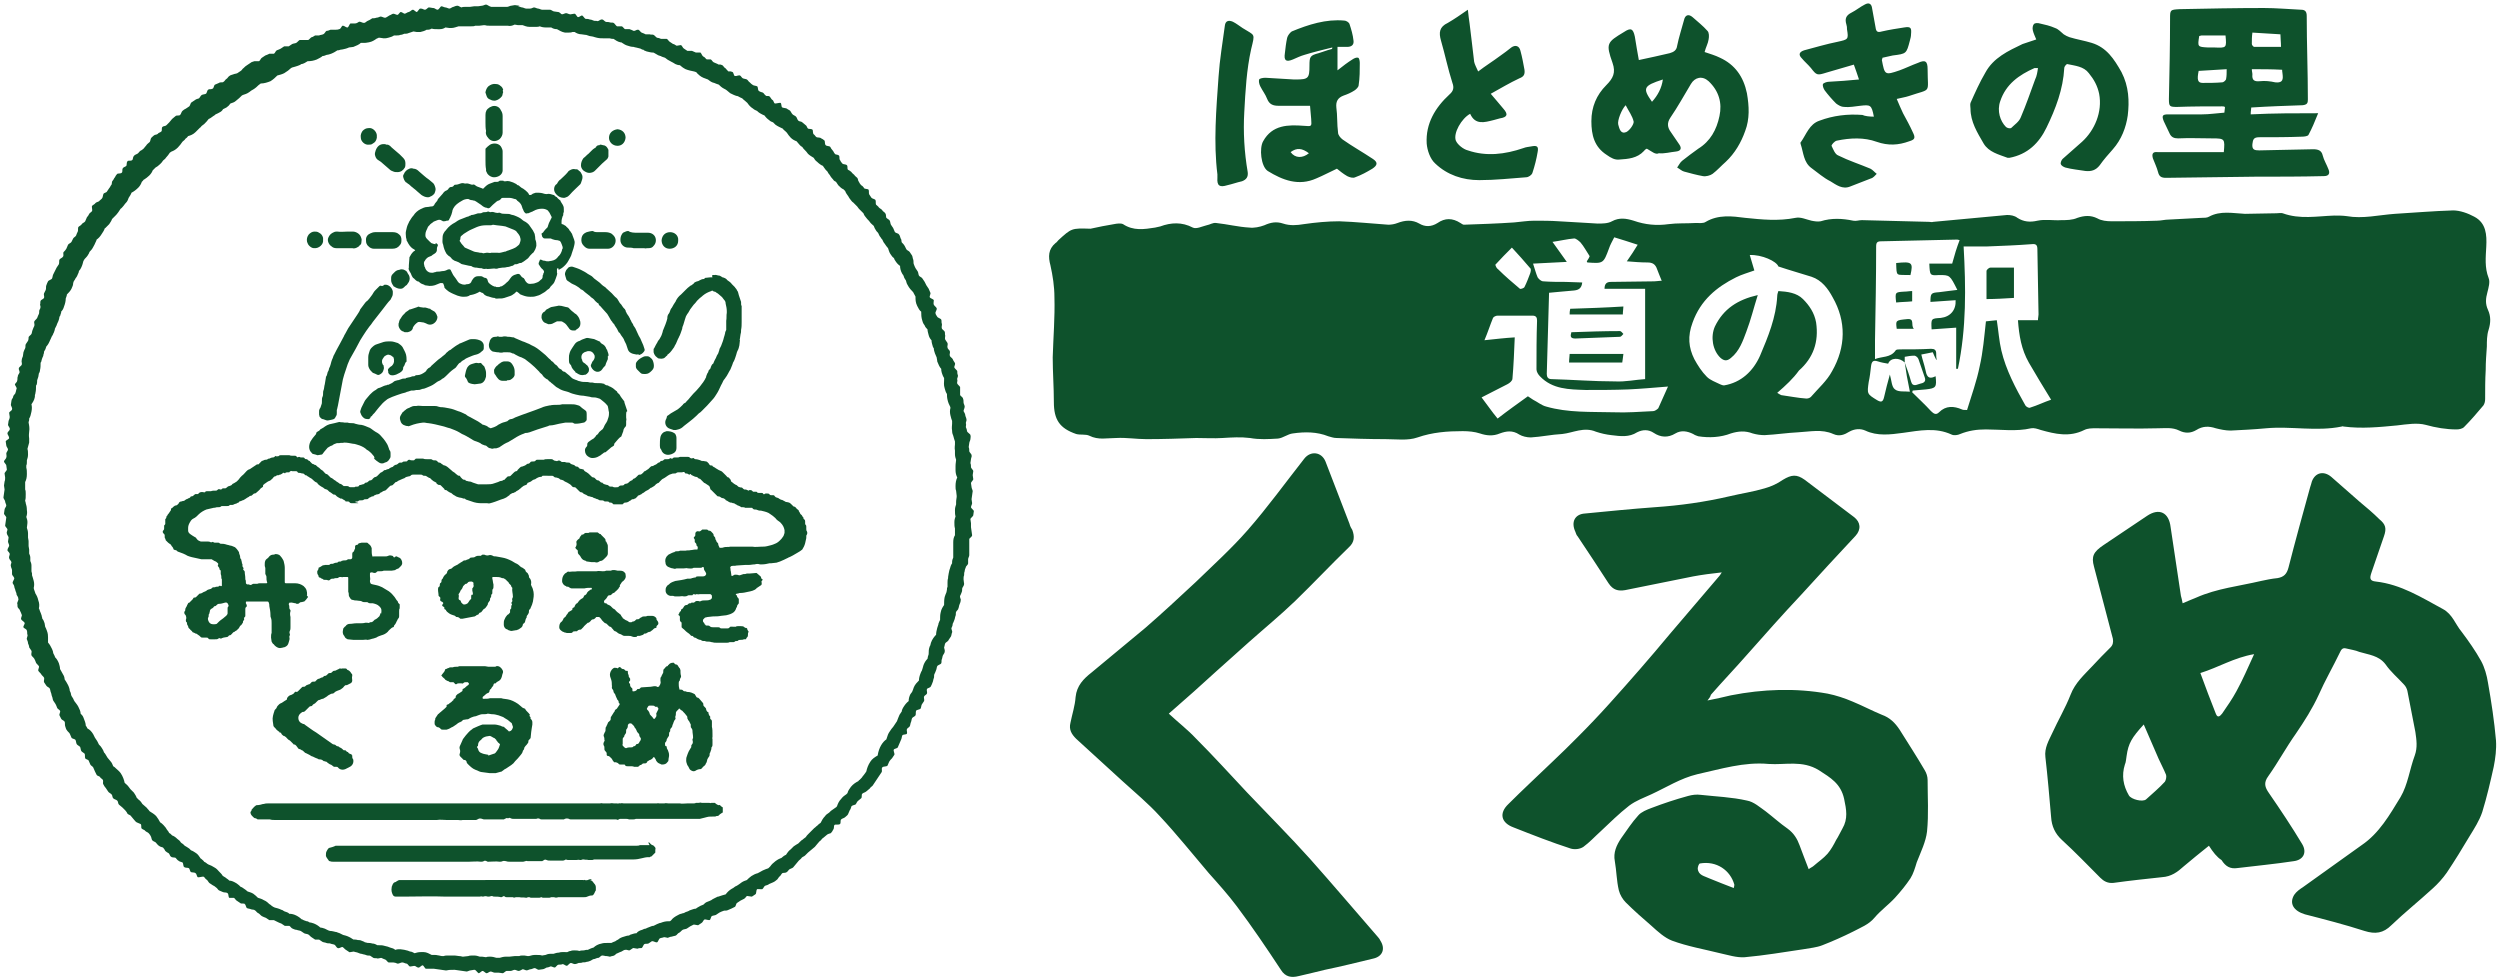
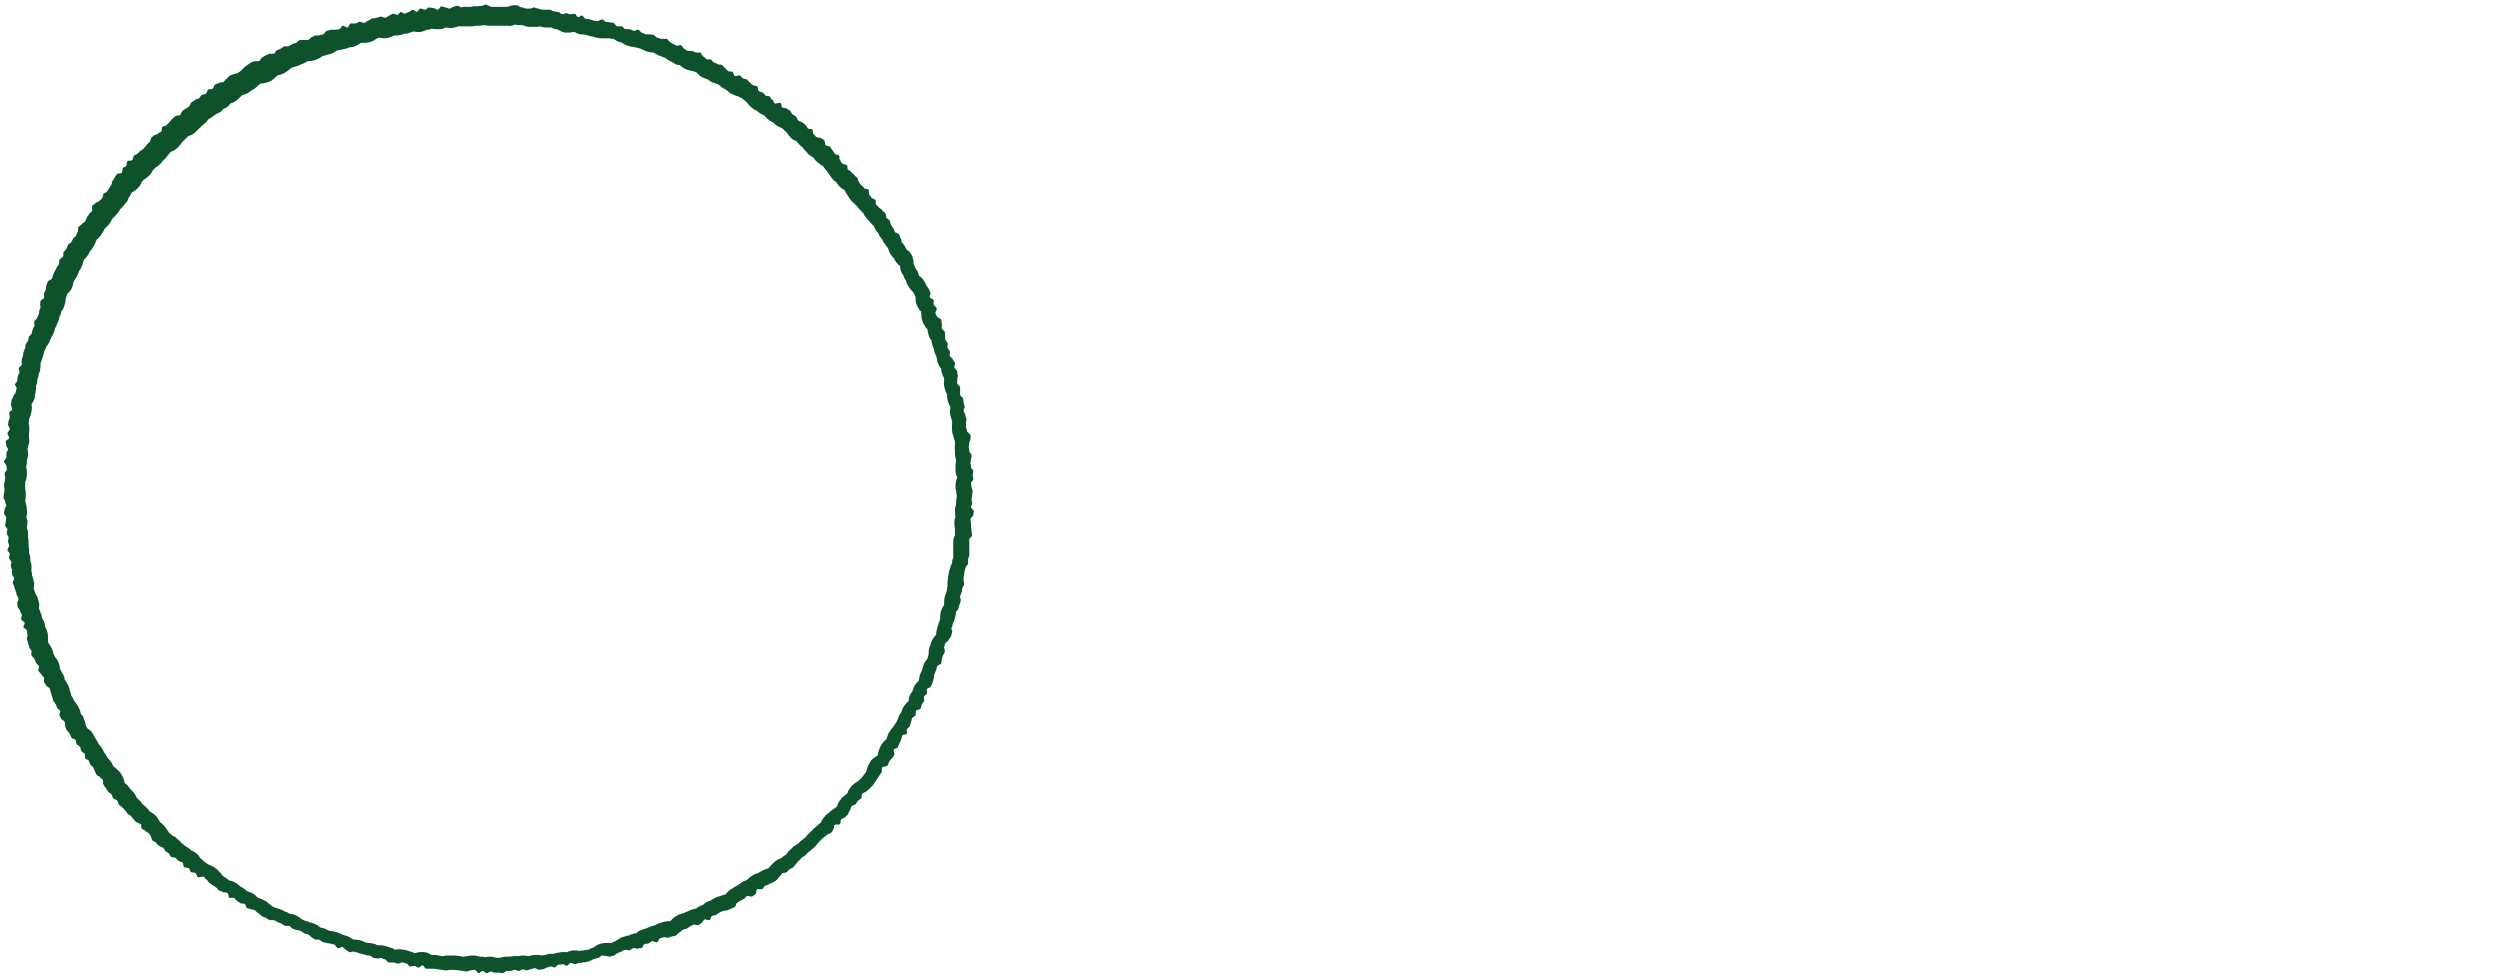
<svg xmlns="http://www.w3.org/2000/svg" xml:space="preserve" x="0" y="0" style="enable-background:new 0 0 437.2 171.4" version="1.1" viewBox="0 0 437.2 171.4">
  <style>.st0{fill:#0e522c}</style>
-   <path d="M190.7 40c1.4-.3 2.8-.6 4.1-.8.5-.1 1.2-.2 1.6 0 1.8 1.2 3.7.9 5.6.6.3-.1.6-.1.9-.2 1.9-.7 3.8-.8 5.7.2.6.3 1.6-.2 2.4-.4.6-.1 1.1-.5 1.7-.4 1.9.2 3.9.7 5.8.8.8.1 1.8-.1 2.6-.4 1.1-.5 2.1-.7 3.3-.3 1.2.4 2.4.3 3.6.1 2.1-.3 4.2-.5 6.2-.5 2.9.1 5.7.4 8.6.6.5 0 1.1-.1 1.6-.3 1.3-.5 2.6-.6 3.8.1 1 .6 2.1.6 3.2-.1 1.3-.9 2.6-.9 4 0 .2.1.4.3.6.3 2.9-.1 5.9-.2 8.8-.4 1.2-.1 2.3-.3 3.5-.3 1.4 0 2.9 0 4.3.1 2.3.1 4.6.3 6.8.4.8 0 1.8 0 2.5-.4 1.3-.7 2.5-.5 3.8-.1 2 .7 4 .9 6.1.6 1.5-.2 3.1-.1 4.7-.2.6 0 1.4.1 1.8-.2 2.2-1.3 4.6-1 6.9-.7 2.9.3 5.8.6 8.8 0 .9-.2 1.9.3 2.8.5.5.1 1.1.2 1.6.1 1.9-.6 3.8-.5 5.7-.1.5.1 1-.1 1.5-.1 3.9.1 7.8.2 11.8.3.2 0 .4.1.7 0l12.9-1.2c.6 0 1.3.1 1.8.5 1.1.7 2.2.8 3.5.5 1.4-.3 2.8 0 4.2-.1.9 0 1.9 0 2.8-.4 1.2-.4 2.3-.5 3.5.1.7.4 1.6.5 2.5.5 2.6 0 5.3 0 7.9-.1.7 0 1.4-.2 2.1-.2l5.7-.3c.4 0 1 0 1.3-.2 2-1.1 4.2-.6 6.3-.5 1.8 0 3.6-.1 5.5-.1.4 0 .8-.1 1.1 0 3 1.1 6 .5 9 .4.7 0 1.5 0 2.2.1 2.8.5 5.6-.2 8.4-.4 3.4-.2 6.8-.5 10.2-.6 1.2 0 2.6.5 3.7 1.1 2.1 1.1 2.2 3.2 2.1 5.2-.1 1.9-.3 3.7.4 5.5.3.7 0 1.7-.2 2.5-.3 1.1-.4 2 .1 3.1s.5 2.2.1 3.5c-.3.9-.3 2-.3 2.9-.1 1.4-.2 2.7-.2 4.1-.1 1.7-.1 3.4-.1 5.1 0 .4-.1.8-.3 1.1-1.1 1.3-2.2 2.6-3.4 3.8-.3.3-.9.4-1.3.4-1.8 0-3.6-.3-5.4-.8-1.5-.4-3.3-.1-5 .1-3.1.3-6.2.6-9.3.2-.1 0-.3-.1-.4 0-4.4.9-8.8-.1-13.2.3-2.1.2-4.2.3-6.2.4-.9 0-1.8-.2-2.6-.4-1.2-.4-2.3-.4-3.4.3-1 .6-2 .6-3 .1-1.2-.6-2.4-.4-3.7-.4-3.6.1-7.3 0-10.9 0-.7 0-1.4 0-2 .3-2.6 1.3-5.1.7-7.6 0-.6-.2-1.2-.4-1.7-.3-2.6.6-5.3.2-7.9.2-1.6 0-3 .2-4.5.8-.4.2-1.1.3-1.5.1-2.8-1.3-5.6-.7-8.5-.3-2.2.3-4.5.6-6.6-.4-.9-.4-1.9-.3-2.8.2-.8.5-1.7.9-2.8.4-2-.9-4.1-.4-6.1-.3-2 .1-3.9.4-5.9.5-.7 0-1.4-.1-2.1-.3-1.3-.5-2.5-.4-3.8 0-1.8.7-3.8.8-5.7.5-.3-.1-.6-.2-.9-.4-1-.5-2.1-.7-3.1-.1-1.3.8-2.6.7-3.8-.1-.9-.6-1.9-.6-2.9-.1-1.4.9-2.9.7-4.5.5-.9-.1-1.8-.3-2.7-.6-2.1-.9-4 .2-5.9.4-1.9.1-3.7.5-5.5.6-.7 0-1.5-.2-2-.5-1.2-.8-2.3-.6-3.4-.2-1.2.5-2.3.4-3.5 0-.9-.3-2-.4-3-.4-2.7 0-5.3.2-7.9 1.1-1.7.6-3.7.3-5.6.3-2.9 0-5.8-.1-8.6-.2-.5 0-1-.2-1.4-.3-2-.8-4.1-.8-6.2-.5-.9.1-1.7.8-2.6.9-1.6.1-3.3.2-4.9-.1-1.6-.2-3.2-.1-4.8 0-1.5.1-3.1 0-4.6 0-2.9.1-5.8.2-8.7.2-1.8 0-3.5-.3-5.3-.2-1.6 0-3.1.4-4.7-.4-.6-.3-1.6-.1-2.3-.3-2.9-1-3.9-2.5-3.9-5.6 0-2.6-.2-5.2-.2-7.8.1-3.5.4-7 .3-10.5 0-1.9-.3-3.8-.7-5.6-.4-1.5-.4-2.8.9-3.9.2-.1.3-.3.5-.5 2.3-2.1 2.3-2.1 5.6-2zm142.4 23.4c-.9-.9-2.5-.9-2.9.2-.6-.1-1.2-.2-1.8-.4-.9-.3-1.1.1-1.2.9-.1.9-.2 1.8-.4 2.7-.3 2.1-.3 2.1 1.5 3.2.7.4 1 .3 1.2-.6.3-1.3.6-2.5 1-3.9.3 1 .3 2.2.9 2.6.6.5 1.7.3 2.6.4-.4-1.9-.7-3.6-.9-5.1.4 1.1.8 2.2 1.1 3.3.3 1.1 1.1.5 1.6.4.5-.1 1.1-.3.8-1.1-.4-1.1-.7-2.1-1.1-3.2-.1-.3-.5-.6-.7-.6-.6 0-1.2.1-1.7.2v1zm9.6-21.4c-.3-.1-.4-.1-.5-.1l-13.2.3c-.7 0-.9.2-.9.9 0 5.5-.1 10.9-.2 16.4v3.3c1.2-.5 2.7-.2 3.6-1.5.1-.2.5-.2.8-.2 1.8 0 3.6 0 5.4-.1.6 0 .9.2.9.8 0 .4 0 .7.1 1.1h-.1c-.2-.4-.4-.8-.6-1.3-.6.1-1.3.3-2 .4.2.9.5 1.7.7 2.6.2 1 .4 1.9 1.8 1.2.2 1.9.1 2.1-1.7 2.3-.8.1-1.5.1-2.3.2 0 .1-.1.2-.1.3 1.1 1.1 2.2 2.1 3.3 3.3.5.5.9.7 1.4.2 1.2-1.2 2.6-1.1 4-.5.2.1.4.1.9.1.8-2.6 1.7-5.1 2.2-7.6.6-2.6.8-5.2 1.1-7.9.6-.1 1.2-.1 1.9-.2.3 1.9.4 3.6.8 5.3.8 3.4 2.5 6.6 4.2 9.6.1.2.6.5.8.4 1.3-.4 2.5-1 3.7-1.4-1.4-2.3-2.7-4.4-3.9-6.5-1.3-2.3-1.7-4.7-1.9-7.4h3.5c0-.4.1-.7.1-1-.1-3.8-.1-7.6-.2-11.4 0-.7-.2-1-1-.9-2.6.2-5.2.3-7.8.4h-4.1c.4 7.2.5 14.3-1 21.4h-.3v-7.2c-1.5.1-2.9.2-4.3.3-.1-1.9-.1-1.9 1.6-2 1.7-.2 2.7-1.4 2.6-3.1-1.5.1-2.9.2-4.4.3 0-1.5.1-1.6 1.5-1.7 1-.1 2.1-.3 3.2-.4-1.3-2.6-1.3-2.6-3.2-2.6-1.6.1-1.6.1-1.7-2h4c.4-1.5.8-2.8 1.3-4.1zm-55 24.3V50.5h-7.1c0-.9.4-1.2 1.1-1.2 2.5 0 5.1-.1 7.6-.1.4 0 .8-.1 1.3-.1-.3-.8-.6-1.4-.8-2-.3-.9-.8-1.2-1.7-1.2-1.2 0-2.3-.1-3.6-.2.7-1 1.3-1.9 1.9-2.9-1.5-.5-2.8-.9-4.1-1.3-.4.8-.7 1.3-.9 1.9-1 2.7-1 2.7-3.8 2.5 0 0-.1-.1-.1-.2.2-.3.4-.6.5-.9-.6-.9-1-1.7-1.6-2.4-.3-.3-.8-.7-1.1-.7-1.2.1-2.4.4-3.8.6.9 1.2 1.6 2.3 2.5 3.5-2 .1-3.9.2-5.9.3.3.9.5 1.7.8 2.4.2.3.6.7 1 .7 1.3.1 2.6.1 3.9.1 1 0 1.9.1 2.9.1-.1.9-.5 1.3-1.4 1.4-1.5.1-3 .3-4.4.4-.1 4.8-.3 9.5-.4 14.2 0 .5.2.9.8.9 3.7.1 7.4.4 11.1.4 1.9.1 3.6-.3 5.3-.4zm23.1 2.4c.3.2.5.3.7.4 1.5.2 2.9.5 4.4.6.3 0 .6-.1.8-.3 1.3-1.5 2.8-2.8 3.7-4.5 2.4-4.2 2.5-8.7.1-12.9-.8-1.5-1.9-3-3.7-3.6-1.9-.6-3.7-1.1-5.8-1.8-.3-.9-2.9-2.1-5-2 .3.9.5 1.8.8 2.7-1.1.4-2.2.7-3.2 1.2-3.4 1.7-6.2 4-7.6 7.9-.9 2.4-.7 4.4.3 6.4.6 1.1 1.3 2.2 2.2 3.1.6.6 1.5.9 2.3 1.3.2.1.5.2.7.2 3-.5 5.1-2.5 6.3-5.2 1.4-3.3 2.8-6.7 3-10.4 0-.3.1-.6.2-.9 1.6.1 3.2.3 4.3 1.4 1.1 1.1 2 2.4 2.3 4.1.5 3.4-.5 6.2-3 8.4-1 1.4-2.3 2.6-3.8 3.9zm-19.1-1.1c-2.5.2-4.7.4-6.9.5-2.5.1-5 .1-7.5.1-2.9-.1-5.8-.1-8-2.4-.3-.3-.6-.8-.6-1.2 0-2.8 0-5.7.1-8.5 0-.5-.1-.9-.8-.9h-6.1c-.3 0-.7.2-.8.4-.5 1.2-.9 2.5-1.5 3.9 1.9-.2 3.6-.4 5.3-.5-.1 2.5-.2 4.9-.4 7.2 0 .4-.5.8-.9 1-1.5.8-3 1.5-4.5 2.3 1 1.3 1.8 2.5 2.8 3.7 1.8-1.4 3.5-2.6 5.3-3.9l.9.6c.8.4 1.5 1 2.3 1.2 3.8 1.1 7.8.9 11.8 1 2.3.1 4.6-.1 6.9-.2.3 0 .7-.3.9-.5.6-1.3 1.1-2.5 1.7-3.8zm-30.2-21.3c.1.3.2.6.5.8 1.2 1.2 2.5 2.3 3.8 3.4.1.1.7-.1.8-.3.4-.8.7-1.6 1-2.4.1-.3.2-.8 0-.9-1-1.2-2.1-2.4-3.2-3.6-1 1-1.9 1.9-2.9 3zM386.3 147.9c-1.6 1.3-3 2.4-4.4 3.6-1.1 1-2.2 1.8-3.8 1.9-2.8.3-5.6.6-8.5 1-1 .1-1.7-.3-2.3-.9-2.2-2.2-4.4-4.5-6.7-6.6-1.2-1.1-1.8-2.4-1.9-4-.3-3.5-.6-7-1-10.5-.2-1.6.6-2.9 1.2-4.2 1-2.2 2.3-4.4 3.2-6.7.8-2.1 2.4-3.5 3.8-5 1-1.1 2.1-2.2 3.2-3.3.4-.4.5-.9.4-1.5l-3.3-12.6c-.5-1.8-.1-2.6 1.7-3.8 2.5-1.7 5.1-3.4 7.6-5.1 2.1-1.4 3.8-.6 4.1 2l1.8 12c.1.4.2.7.3 1.3.9-.4 1.7-.7 2.4-1 3.6-1.6 7.5-2 11.3-2.9.9-.2 1.9-.4 2.9-.5 1.1-.2 1.6-.7 1.9-1.8 1.2-4.7 2.5-9.4 3.8-14.1.1-.3.2-.6.3-1 .6-1.6 2.1-1.9 3.4-.8 1.6 1.4 3.3 2.9 4.9 4.3 1.2 1 2.4 2 3.5 3.1 1.1.9 1.3 1.6.8 3-.7 2.1-1.5 4.3-2.2 6.4-.3.9-.3 1.4.8 1.5 4.4.5 8 2.8 11.7 4.8 1.7.9 2.2 2.7 3.3 4 1.2 1.6 2.4 3.3 3.4 5.1.6 1.1 1 2.5 1.2 3.8.6 3.4 1.1 6.7 1.4 10.1.1 1.5-.1 3.1-.4 4.6-.6 2.7-1.2 5.3-2 7.9-.5 1.5-1.4 2.9-2.2 4.2-1.3 2.2-2.6 4.3-4 6.4-.7 1-1.6 2-2.5 2.8-2.4 2.2-4.9 4.2-7.2 6.4-1.4 1.4-2.8 1.6-4.7 1-3.4-1.1-6.9-2-10.4-2.9-2-.6-2.8-1.9-1.9-3.4.4-.6 1-1 1.6-1.4 3.4-2.4 6.8-4.9 10.2-7.3 3.1-2.1 4.9-5.3 6.8-8.4 1.3-2.2 1.6-4.9 2.5-7.3.5-1.4.3-2.7.1-4.1-.5-2.4-.9-4.8-1.4-7.2-.1-.4-.3-.8-.6-1.1-1.1-1.2-2.3-2.2-3.2-3.5-1.2-1.6-3-1.7-4.6-2.2-.7-.3-1.5-.4-2.3-.6-.7-.2-.9.3-1.1.7-1.2 2.5-2.6 4.9-3.7 7.4-1.1 2.4-2.5 4.6-4 6.8-1.7 2.4-3.1 5-4.8 7.4-.9 1.2-.6 2 .1 3 2 2.9 4 5.9 5.8 8.9.9 1.5.2 2.8-1.5 3-3.3.5-6.5.8-9.8 1.2-1.3.2-2.1-.3-2.8-1.4-.8-.5-1.5-1.4-2.2-2.5zm-11.4-21.2c-2.1 2.3-2.7 3.3-3 5.5-.1.5-.1 1.1-.3 1.5-.6 1.9-.3 3.7.7 5.4.4.7 2.4 1.2 3 .7 1.1-1 2.3-2 3.3-3.1.2-.3.3-.9.2-1.2-.4-1-.9-1.9-1.3-2.8-.9-2-1.7-4-2.6-6zm9.9-9c.9 2.5 1.8 4.8 2.7 7.1.3.8.7.5 1.1 0 .9-1.3 1.8-2.6 2.5-3.9 1.1-2 2-4.1 3.1-6.5-3.5.6-6.2 2.3-9.4 3.3zM298.6 122.5c1.6-.3 2.8-.6 4.1-.9 5.6-1.1 11.3-1.3 16.9-.3 1.5.3 3 .8 4.4 1.4 1.7.7 3.4 1.6 5.1 2.3 1.4.5 2.3 1.4 3.1 2.6 1.5 2.4 3 4.7 4.4 7.1.3.5.5 1.1.5 1.7 0 3 .2 6-.1 9-.2 1.8-1.1 3.6-1.8 5.4-.3 1-.6 2-1.1 2.8-.8 1.2-1.7 2.3-2.7 3.4-1.1 1.2-2.5 2.2-3.6 3.5-1 1.2-2.4 1.7-3.7 2.4-1.8.9-3.6 1.7-5.4 2.4-1 .4-2.2.5-3.3.7-3.4.5-6.9 1.1-10.3 1.4-1.4.1-2.9-.4-4.3-.7-2.8-.7-5.7-1.2-8.4-2.2-1.3-.5-2.5-1.6-3.6-2.6-1.5-1.3-3-2.6-4.5-4.1-.5-.5-1-1.3-1.2-2.1-.4-1.7-.4-3.4-.7-5.1-.3-1.5.3-2.8 1.1-4 1-1.4 1.9-2.8 3-4 .5-.6 1.5-1 2.3-1.3 2.1-.8 4.2-1.5 6.4-2.1.7-.2 1.5-.3 2.2-.2 2.7.3 5.5.4 8.1 1 1.2.2 2.3 1.2 3.3 1.9 1.3 1 2.5 2.1 3.8 3 1.1.8 1.7 1.8 2.1 2.9.5 1.3 1 2.7 1.6 4.2.4-.3.7-.4.9-.6.8-.7 1.7-1.3 2.4-2.1.6-.7 1.1-1.6 1.5-2.4.4-.6.7-1.3 1.1-2 1-1.7.7-3.3.3-5.2-.6-2.7-2.4-3.7-4.4-5-2.9-1.8-5.9-.9-8.8-1.1-4.3-.4-8.4.9-12.5 1.8-2.9.7-5.4 2.3-8 3.5-1.3.6-2.7 1.1-3.9 2-1.8 1.4-3.4 3-5 4.5-1 .9-1.9 1.9-3 2.7-.6.4-1.5.5-2.2.3-3.4-1.1-6.7-2.4-10-3.7-2.2-.8-2.6-2.5-.9-4.1 2.5-2.5 5.1-4.9 7.7-7.4 1.5-1.4 3-2.9 4.4-4.3 1.9-1.9 3.8-3.9 5.6-5.9 3.6-4 7.1-8 10.5-12.1l8.7-10.2c.1-.1.2-.3.4-.6-1.8.2-3.4.4-5 .7-4 .8-7.9 1.6-11.9 2.4-1.2.2-2.1 0-2.9-1.2-1.8-2.8-3.6-5.5-5.4-8.2-.2-.2-.3-.5-.4-.8-.8-1.7-.1-3.1 1.7-3.2 4.1-.4 8.1-.8 12.2-1.1 4.4-.3 8.7-.9 13-1.9 2.1-.5 4.2-.8 6.2-1.4 1.1-.3 2.2-.8 3.2-1.5 1.5-.9 2.4-1 3.8 0 2.9 2.2 5.7 4.3 8.6 6.5 1.2.9 1.3 2.2.3 3.3-3.2 3.4-6.3 6.8-9.5 10.3-3.2 3.4-6.3 6.9-9.4 10.4-2.1 2.4-4.3 4.7-6.4 7.1-.1.4-.3.6-.6 1zm4.6 32.8c.1-.4.1-.5.1-.6-.7-2.5-3.1-4.2-6-3.7-.2 0-.4.6-.4.9.1 1.2 1.2 1.3 2 1.7 1.4.6 2.8 1.1 4.3 1.7zM204.4 124.8c1.6 1.5 3.3 2.8 4.7 4.3 3.1 3.1 6 6.3 9 9.5 3.7 3.9 7.5 7.7 11 11.6 4 4.5 7.9 9.1 11.9 13.7.2.2.3.4.4.6.9 1.4.4 2.7-1.1 3.1-2.9.7-5.7 1.4-8.6 2-1.5.4-3 .7-4.6 1.1-1.2.3-2.3.2-3.1-1.1-2.5-3.8-5-7.5-7.7-11.1-1.5-2-3.2-3.9-4.9-5.8-2.9-3.4-5.6-6.8-8.6-10-2-2.2-4.3-4.1-6.5-6.1-2.7-2.5-5.4-4.9-8.1-7.4-.8-.8-1.3-1.6-1-2.8.3-1.5.8-3 .9-4.5.2-2 1.4-3.2 2.8-4.3 3.1-2.6 6.3-5.2 9.4-7.8 3-2.6 5.9-5.3 8.8-8 3.1-3 6.3-5.9 9.1-9.1 3.5-4 6.6-8.3 9.9-12.5 1.1-1.4 3-1.2 3.7.5 1.4 3.6 2.8 7.3 4.2 10.9.1.4.3.8.5 1.1.4 1.1.4 2.1-.6 3-3.2 3.1-6.2 6.3-9.4 9.4-2.6 2.5-5.4 4.8-8.1 7.2l-5.7 5.1c-2.5 2.3-5.2 4.7-8.3 7.4zM405.4 19.8c-.6 1.5-1.1 2.7-1.7 3.8-.1.2-.7.3-1.1.3-2.5.1-5 .1-7.5.1-1 0-1.1.4-1.2 1.2-.1 1 .4 1.1 1.2 1.1 3.1-.1 6.2-.1 9.4-.2.9 0 1.5.2 1.7 1.1.2.8.7 1.6 1 2.4.3.7.1 1.2-.8 1.2-4 .1-8 .1-12 .1-5.2.1-10.4.1-15.6.2-.8 0-1.2-.2-1.4-1-.2-.8-.6-1.6-.9-2.4-.2-.7-.1-1.2.8-1.1H388.9c.2-2.3.2-2.4-2-2.4-2 0-4-.1-6 0-.7 0-1.2-.2-1.5-.9-.3-.7-.7-1.4-1-2.1-.4-1-.2-1.2.8-1.2h5.9c1.3 0 2.5-.2 3.9-.3 0-.3.1-.6.1-1-.2-.1-.3-.1-.5-.1-2.6 0-5.2 0-7.9.1-1.3 0-1.4-.1-1.4-1.4.1-4.7.2-9.4.2-14 0-1.6 0-1.6 1.7-1.7 4.9-.1 9.8-.2 14.7-.2 2.2 0 4.3.2 6.5.3.7 0 1 .3 1 1.1 0 4.9.2 9.7.2 14.6 0 .6-.1.9-.9 1-2.9.1-5.9.2-9 .4 0 .3-.1.6-.1 1.2 4.1-.2 7.8-.2 11.8-.2zM393.9 5.7c-.1.7-.1 1.3-.1 2 0 .2.3.5.4.5h4.7c0-.9-.1-1.5-.1-2.2-1.6-.1-3.2-.2-4.9-.3zm-.1 6.4c0 .4.1.6.1.9-.1 1 .3 1.3 1.3 1.2.9-.1 1.8 0 2.7.2 1 .1 1.4-.2 1.3-1.2 0-.3-.1-.6-.1-1-1.9-.1-3.5-.1-5.3-.1zm-4.4 0c-1.7.1-3.3.2-4.9.3-.3 1.5-.2 2.1.7 2.1 1.1 0 2.3 0 3.4-.1.3 0 .7-.4.7-.6.1-.5.1-1 .1-1.7zm-.2-5.9H385c-.1 0-.3.1-.4.1-.3 1.9-.3 1.9 1.5 2h1.1c2.2.1 2.2.1 2-2.1zM288 26s-.3.1-.5.4c-1.2 1.3-2.8 1.4-4.3 1.5-.8.1-1.5-.3-2.2-.8-2.2-1.4-2.7-3.5-2.7-5.9 0-2.5.9-4.6 2.6-6.3 1.2-1.2 1.7-2.2 1.1-3.9-1.2-3.4-1-3.6 2-5.4 1.2-.8 1.6-.6 1.9.8.2 1.4.5 2.9.7 4.1 1.9-.4 3.7-.8 5.4-1.2.7-.2 1.2-.5 1.3-1.3.3-1.5.8-3 1.2-4.5.2-.9.8-1.1 1.5-.5.9.8 1.8 1.5 2.6 2.4.3.3.3 1 .2 1.5-.1.7-.5 1.4-.7 2.2.9.3 1.9.6 2.7 1 2.6 1.2 4.1 3.3 4.7 6.2.4 2.3.5 4.5-.3 6.6-.7 2-1.8 3.9-3.4 5.4-.8.7-1.5 1.5-2.3 2.1-.4.3-1.2.5-1.7.4-1.1-.2-2.2-.5-3.3-.8-.4-.1-.8-.5-1.2-.7.3-.4.5-.9.9-1.2.9-.7 1.8-1.4 2.8-2.1 2.1-1.3 3.2-3.3 3.7-5.7.5-2.3-.1-4.4-1.9-6.1-1.1-1-2.4-.7-3.1.5-1.2 2-2.3 4-3.6 5.9-.6.9-.5 1.7.1 2.5.5.7 1 1.5 1.5 2.2.4.6.3 1.1-.6 1.2-1 .1-2 .4-3 .3-.6.3-1.2-.3-2.1-.8zm-3.7-7.6c-.7.7-1.5 2.7-1.3 3.4.2.7.4 1.7 1.4 1.3.6-.3 1.3-1.3 1.3-1.8-.2-1-.9-1.9-1.4-2.9zm4.6-.6c1-1.1 1.7-2.4 1.9-3.9-3.4 1.1-3.6 1.5-1.9 3.9zM356.1 6.9c-.2-.5-.5-1.1-.6-1.6-.1-.4 0-.9.2-1.1.2-.2.7-.2 1-.1.9.2 1.8.4 2.7.8.6.2 1 .7 1.5 1.1.3.2.7.4 1 .5 1.3.4 2.6.6 3.9 1 2.6.8 3.9 2.8 5.2 5.1 1.3 2.5 1.4 5.1 1.1 7.6-.3 2.1-1.1 4.2-2.6 5.9-.8.9-1.6 1.8-2.3 2.8-.7.9-1.5 1.1-2.5 1-1.2-.2-2.4-.3-3.5-.6-.3-.1-.7-.3-.8-.6-.1-.2.1-.7.3-.9 1.1-1 2.3-2 3.4-3 2.2-2 3.6-5.2 3-8.4-.3-1.4-.9-2.5-1.8-3.6-.9-1.2-2.4-1.3-3.8-1.6-.1 0-.5.4-.5.7-.2 3.7-1.5 7.1-3.1 10.4-1.3 2.7-3.3 4.7-6.5 5.3h-.3c-1.6-.6-3.3-1-4.2-2.5-1.1-1.9-2.3-3.8-2.3-6.1 0-.3-.1-.7 0-1 .8-1.8 1.6-3.6 2.6-5.3 1.4-2.6 4-3.8 6.5-5 .8-.3 1.6-.5 2.4-.8zm.3 5h-.6c-2.7 1.2-5 2.8-6 5.8-.6 1.7 0 3.5 1 4.5.2.2.7.3.9.2.6-.6 1.4-1.1 1.7-1.9.9-2.1 1.7-4.4 2.5-6.6.3-.6.4-1.3.5-2zM327.7 20.4c-.4-2.1-.6-2.1-2.4-1.9-.9.1-1.9.3-2.8.2-.5 0-1-.3-1.4-.6-.7-.7-1.4-1.5-2-2.3-.2-.3-.4-.8-.3-1.1.1-.2.7-.4 1-.4 1.7-.1 3.4-.2 5.3-.4-.3-1-.6-1.7-.9-2.6-1.6.5-3.2.9-4.8 1.4-1.6.5-1.7.5-2.7-.8-.5-.6-1.1-1.1-1.6-1.7-.6-.6-.5-1.1.4-1.4 1.9-.5 3.9-1.1 5.9-1.5 1.8-.4 1.9-.4 1.6-2.2 0-.3 0-.5-.1-.8-.3-1-.1-1.6.9-2.1.8-.4 1.5-1 2.3-1.4.7-.4 1.2-.2 1.3.7l.6 3.3c.1.8.4.9 1.1.7 1.3-.3 2.6-.5 3.9-.7 1.2-.2 1.3.1 1.2 1.2 0 .4-.1.7-.2 1.1-.6 2.3-.6 2.3-3 2.6-.6.1-1.2.3-1.8.4 0 .2-.1.3-.1.4.5 2.6.5 2.7 3.1 1.8 1.1-.4 2.1-.9 3.2-1.3 1.3-.6 1.7-.3 1.7 1.1 0 4.4.8 3.3-3.3 4.7-.6.2-1.3.3-2.1.5.4.9.7 1.7 1.1 2.5.6 1.1 1.2 2.2 1.7 3.3.5 1 .4 1.3-.6 1.6-1.9.7-3.7.8-5.7.1-2.2-.8-4.6-.7-7-.2-.4.1-.9.7-.9.9.3.6.6 1.5 1.2 1.7 1.8.9 3.7 1.5 5.6 2.3.4.2.7.6 1.1.9-.3.3-.6.7-1 .8-1.2.5-2.4.9-3.6 1.4-1.4.6-2.5-.3-3.5-.9-1.2-.6-2.2-1.5-3.3-2.3-1.4-1-1.4-2.7-1.9-4.2 0-.1-.1-.3 0-.3 1-1.4 1.5-3.2 3.3-3.8 2.4-.9 4.9-1.2 7.5-1 .4.2 1.2.3 2 .3zM233 8.3c-1.6.4-3.3.8-4.9 1.3-.7.2-1.3.5-2 .8-1.2.5-1.6.2-1.4-1.1.1-.9.2-1.8.4-2.7.1-.4.5-.9.8-1.1 2.9-1.2 6-2.2 9.2-1.9.3 0 .8.3.9.6.3.9.6 1.9.7 2.9.1.7-.3 1.1-1.1 1.1h-1.7v4.1c1-.8 1.8-1.4 2.6-1.9.3-.2.7-.4 1-.3.2 0 .3.6.3.9 0 1.3 0 2.6-.2 3.9 0 .3-.4.7-.7.9-.6.4-1.3.7-1.9.9-1.1.4-1.4 1.1-1.3 2.1.2 1.4.1 2.9.3 4.4 0 .4.4.9.8 1.2 1.7 1.2 3.5 2.2 5.3 3.4.9.6.8 1.1-.1 1.7-1 .6-1.9 1.1-3 1.5-.4.2-1 0-1.4-.2-.7-.4-1.3-.9-1.8-1.3-1.3.6-2.4 1.2-3.6 1.7-3.1 1.4-5.9.3-8.5-1.3-1.2-.8-1.5-4-.8-5.2 1.6-2.9 4.4-2.9 7.1-2.7 1.4.1 1.4.2 1.3-1.2-.1-.8-.1-1.5-.2-2.3h-5.5c-.9 0-1.6-.2-2-1.2-.3-.8-.8-1.4-1.2-2.2-.2-.4-.3-.9-.2-1.2.1-.2.7-.3 1.1-.3 1.7.1 3.4.2 5 .3h.3c2.2 0 2.4-.2 2.4-2.4 0-1.6.1-1.8 1.6-2.2.7-.2 1.4-.5 2.2-.7.2 0 .2-.2.2-.3zm-4.1 18.5c-1.2-.9-2.1-1-3.2-.2.8 1.1 2.1 1.1 3.2.2zM256.7 1.7c.1 1 .2 1.7.3 2.4.3 2.2.5 4.4.8 6.7.1.5.4 1 .7 1.7 1.3-1 2.6-1.8 3.8-2.7.7-.5 1.4-1 2-1.5.7-.5 1.4-.3 1.6.6.3 1.1.5 2.2.7 3.3.1.8-.1 1.2-.9 1.5-1.7.8-3.2 1.7-5 2.7.8.9 1.5 1.8 2.2 2.6.9 1 .7 1.5-.6 1.7-.4.1-.7.2-1.1.3-1.6.4-3.2.9-4.1-1.1-1.5.8-3 3.4-2.5 4.7.3.7 1.3 1.5 2.1 1.7 3.2 1.1 6.5.7 9.7-.4.5-.2.9-.2 1.4-.3 1-.2 1.3 0 1.1 1-.2 1.2-.5 2.4-.9 3.6-.1.4-.7.8-1.1.8-2.7.2-5.4.5-8.2.5-2.9 0-5.6-.9-7.7-2.9-.9-.8-1.4-2.3-1.5-3.5-.2-3.5 1.5-6.3 4-8.6.7-.6.8-1.2.5-2-.8-2.5-1.3-5-2-7.4-.4-1.4-.3-2.4 1.2-3.1 1.2-.7 2.2-1.4 3.5-2.3zM212.9 30.5c-.7-5.6-.2-11.4.2-17.1.2-3 .7-5.9 1.1-8.9.1-.9.7-1 1.4-.7.6.3 1.1.7 1.7 1.1 2.2 1.4 2.2.8 1.5 3.7-.8 3.6-1 7.3-1.2 11-.2 3.5 0 7 .6 10.5.1.8-.2 1.3-1 1.6-.9.2-1.7.5-2.6.7-1.3.4-1.8.1-1.7-1.3v-.6z" class="st0" />
-   <path d="M352.2 46.8v5.3c-1.7.1-3.2.2-4.8.2v-4.9c0-.2.4-.6.7-.6h4.1zM334.1 48.1c-2.6-.1-2.4.4-2.5-2.1 2.8-.3 3-.1 2.5 2.1zM334.4 50.9v1.8c-.9.1-1.9.1-2.8.2-.2-1.8-.2-1.8 1.4-1.9.5 0 .9-.1 1.4-.1zM331.7 57.5c-.2-1.5-.2-1.5 1.9-1.7 1.3-.1.5 1.1 1.1 1.7h-3zM274.4 63.4c0-.7.1-1.1.1-1.5h9.4c-.1.6-.1 1-.2 1.5h-9.3zM274.5 55c0-.3 0-.6.1-1 3.1-.1 6.1-.2 9.3-.4 0 .4-.1.8-.1 1.4h-9.3zM274.8 58.1c2.8-.1 5.6-.2 8.5-.2.2 0 .4.3.6.5-.2.2-.4.5-.6.5l-7.8.3c-.9 0-.9-.4-.7-1.1zM307.4 51.6c-.7 2.2-1.2 4.3-2 6.4-.6 1.6-1.2 3.4-2.7 4.6-.7.6-1.2.5-1.8 0-1.4-1.3-1.8-3.7-1-5.5 1.5-3.1 4-4.7 7.5-5.5zM35.1 94.7h1.1c.2 0 .4 0 .6.1.1.1.2 0 .3 0 .1 0 .1-.1.2 0s.2.1.3.1h.5c.1 0 .2 0 .3.1.1.1.2.1.4.1s.4 0 .7.1c.2.1.5.1.7.2.3 0 .6.2.9.3l.3.3c.1.1.2.3.3.4 0 .1.1.1.1.2 0 .3.2.5.2.8v.1c0 .2.2.3.2.4 0 .2.1.3.1.5 0 .1 0 .2.1.2v.3c0 .1 0 .2.1.3 0 0 0 .1.1.1v.1c-.1.1-.1.2 0 .3.1.1.2.2.2.3 0 .4.1.7.1 1.1v.2c.1.2.1.3.1.5v.1c0 .2.1.2.2.3h.2c.1 0 .2 0 .3.1h.2c.2-.1.3-.2.4-.2h.7c.2-.1.4-.1.6-.1h1c.1 0 .2-.1.1-.2-.1-.3-.1-.5-.1-.8 0-.1 0-.3-.1-.4-.1-.1 0-.2-.1-.2v-1c0-.2-.1-.3-.1-.5v-.3c0-.4.1-.7.4-.9.2-.1.3-.3.4-.4.2-.2.4-.3.7-.3.1 0 .2 0 .3-.1.2 0 .4 0 .6.1.1 0 .2.1.3.2.2.2.4.5.5.7 0 .1.1.1.1.2.1.4.2.8.2 1.2v2.5c0 .2.1.2.3.2h1.5c.6 0 1.1.2 1.5.5.2.2.4.4.5.7.1.3.1.5.1.8-.1.1 0 .2.1.3.1.1.1.1 0 .2s-.2.3-.3.4l-.3.3c-.2 0-.3.1-.5.1s-.3.1-.4.2c-.1.1-.2.1-.4.1-.1 0-.2-.1-.2-.1-.3 0-.7-.2-1-.1h-.1s0 .1-.1.2v.1c.1.2.1.4.1.6 0 .2.1.3.2.4v.2c-.1.3-.1.6 0 1v1.8c0 .2 0 .4-.1.6-.1.2-.1.4 0 .6v.2c-.1.1-.1.2-.1.3.1.3 0 .6-.1.9 0 .1-.1.2-.1.3-.1.3-.4.5-.7.6-.2 0-.3.1-.5.1-.3.1-.6 0-.9-.2-.1-.1-.3-.2-.4-.4-.2-.1-.3-.3-.4-.5 0-.2-.1-.5-.1-.7 0-.3 0-.6.1-.8V109c0-.3 0-.6-.1-.9-.1-.2-.1-.3-.1-.5 0-.6-.1-1.1-.2-1.6 0-.2 0-.4-.1-.6 0-.1-.1-.2-.2-.2h-3.7s-.1 0-.1.1v.2c0 .1.1.1.1.2.1.2.1.4-.1.5-.1.1-.1.2-.1.4v1.1c0 .1 0 .1-.1.2s-.2.2-.1.3c0 .1 0 .3-.1.3-.1.1-.1.1-.1.2s0 .2-.1.3c-.1.1-.1.2-.2.3-.2.1-.3.3-.4.5 0 .1-.1.1-.2.2-.1.2-.3.3-.5.4l-.1.1c-.2 0-.3.2-.5.4-.1.1-.2.2-.3.2-.1 0-.2 0-.2.1-.1.1-.2.2-.3.2-.2 0-.4.1-.6.1-.1 0-.2.1-.3.1-.1.1-.2.1-.4 0h-.1c-.3.2-.3.2-.7.2h-.8c-.2 0-.3 0-.4-.2-.1-.1-.2-.1-.4-.1h-.6c-.1 0-.2 0-.3-.1l-.1-.1c-.1-.1-.2-.2-.4-.3-.1-.1-.2-.2-.4-.2-.1-.1-.2-.1-.4-.2-.1 0-.2-.1-.2-.2-.1-.1-.3-.2-.4-.4-.2-.1-.3-.3-.3-.5-.1-.1-.2-.3-.2-.5 0-.1 0-.2-.1-.2-.1-.1-.1-.3-.1-.4.1-.2.1-.5 0-.7 0-.1-.1-.2-.2-.3-.1-.2-.1-.4 0-.5.1-.1.1-.2.1-.3 0-.2.1-.3.2-.5.1-.1.1-.3.2-.4.1-.2.1-.3.3-.3l.5-.5c.1-.1.2-.2.2-.3.1-.1.1-.1.2-.1s.2 0 .3-.1l.5-.5c.1-.1.1-.1.2-.1.2 0 .3-.1.5-.2.1-.1.3-.1.4-.2.1 0 .1 0 .2-.1.2-.2.4-.2.7-.3.1 0 .2-.1.3-.2.1-.1.2-.1.3-.1h.2c.1-.1.3-.1.4-.1.1 0 .2 0 .3-.1.1-.1.2-.1.3 0h.1s.1 0 .1-.1V101.3c-.1-.1-.1-.3-.1-.4v-.1c0-.2-.1-.3-.1-.5v-.4c0-.1 0-.2-.1-.2l-.1-.1c0-.2-.1-.4-.3-.6v-.2c.1-.1.1-.2 0-.3-.2-.2-.3-.3-.6-.4-.2-.1-.3-.2-.5-.3h-1.8c-.3-.1-.6-.1-.9-.2-.5-.1-1-.2-1.5-.4-.5-.3-1-.5-1.6-.7-.1 0-.2-.1-.3-.2-.1-.1-.2-.1-.3-.1-.2-.1-.3-.1-.3-.3 0-.1-.1-.1-.1-.2-.1-.1-.2-.2-.3-.4 0-.1-.1-.1-.1-.1-.1-.1-.3-.2-.4-.3l-.3-.3-.1-.1c-.1-.1 0-.2-.1-.3-.1-.1-.1-.2-.1-.3v-.2c0-.1 0-.2-.1-.3l-.1-.1c-.2-.2-.2-.4 0-.6.1-.1.1-.2.1-.3v-.5c.1-.1.2-.2.2-.3V90.8c.1-.1.2-.2.2-.4 0-.1.1-.2.2-.3 0-.1.1-.2.2-.3.1-.2.3-.4.4-.6V89s0-.1.1-.1c.2-.1.3-.3.5-.4 0 0 .1-.1.2-.1.2 0 .3-.1.4-.2.1-.1.2-.2.2-.3.1-.1.2-.2.4-.2.1 0 .2-.1.4-.1.1 0 .1 0 .2-.1s.2-.1.3-.2c.2 0 .3-.2.5-.2.1-.1.2-.1.2-.2.1-.1.1-.1.2-.1.2 0 .3-.1.4-.2l.1-.1c.1 0 .1-.1.2-.1h.4c.1 0 .1 0 .1-.1.3-.3.6-.3 1-.2.1 0 .2 0 .2-.1.1-.1.2-.1.3-.1h.7c.2-.1.5-.1.8-.1.1 0 .2 0 .3-.1.2-.2.3-.2.5-.1h.2c.1-.1.2-.2.3-.2h.4c.1 0 .1-.1.2-.1.1-.1.3-.3.5-.3.2-.1.4-.1.5-.3l.1-.1c.3-.1.5-.3.7-.4l.3-.3c.2-.3.4-.5.6-.7.3-.2.5-.5.8-.8.1-.1.2-.2.4-.3.1 0 .3-.1.4-.2.1-.1.2-.1.3-.2.1-.1.2-.1.3-.2.1-.1.2-.1.3-.2.1-.1.2-.1.3-.1.1 0 .2 0 .2-.1l.4-.4.1-.1c.2 0 .4-.2.6-.2.1 0 .3 0 .4-.1.1-.1.2-.1.3-.1.2-.1.4-.2.6-.2.2 0 .3-.1.4-.2.1-.1.1-.1.2 0h.1c.2 0 .3 0 .4-.1.1-.1.2-.1.4-.1h1.4c.2.1.4.1.7.1h.2c.2 0 .3 0 .4.2.1.1.2.1.3 0h.2c.1.1.2.1.3.1h.2c.2 0 .3 0 .4.2.1.1.2.1.3.1.1 0 .1 0 .2.1s.2.2.3.2c0 0 .1 0 .1.1l.2.2.2.2c.1 0 .2.1.3.1.1.1.1.1.2.1s.2.1.3.2c.1.1.2.2.4.3.2.2.4.4.6.5.1 0 .1.1.2.2l.3.3c.1.1.1.1.2.1s.2.1.3.2l.4.4s.1.1.2.1c.2.1.3.2.4.3 0 0 .1.1.2.1.1.1.2.2.4.3.1.1.2.1.3.2l.1.1c.3 0 .4.2.7.4h.5c.1 0 .3 0 .4.1.1.1.2.1.3.1h.7c.1-.1.2-.1.4-.1s.3 0 .4-.2c.1-.1.2-.1.3-.1.1 0 .2-.1.3-.1.2 0 .3-.1.4-.2.1-.1.1-.1.2-.1.2 0 .3-.1.4-.2.1-.1.2-.2.4-.2.1 0 .1 0 .2-.1.1 0 .1-.1.2-.2s.3-.3.5-.3c.1 0 .1-.1.2-.1l.5-.5c.1-.1.2-.2.3-.2.2-.1.3-.2.4-.3.1-.1.2-.1.3-.1.1 0 .1 0 .2-.1.1 0 .3-.1.4-.1.1-.1.2-.2.3-.2 0 0 .1-.1.2-.1s.3-.1.3-.2c.1-.1.2-.1.3-.2.2 0 .4-.1.6-.3.1-.1.2-.1.3-.1h.2c.1 0 .1 0 .2-.1s.3-.1.5-.1.3 0 .4-.2c0 0 .1-.1.2-.1h.1c.2.1.3.1.5.1h.2c.1 0 .1 0 .2-.1l.1-.1c.1-.1.1-.1.2-.1H74c.2.1.4.1.6.1h.6c.1 0 .3 0 .4.1.1.1.2.1.3.1.4 0 .4 0 .7.3.1.1.1.1.2.1.2 0 .3.1.4.2.1.1.2.1.3.2.1.1.2.1.3.1.2.1.4.2.5.3.2.2.5.4.7.6.1.1.2.2.4.3.2.1.3.3.5.4.1.1.2.2.4.2h.1c.1.2.2.3.4.5.1.1.2.2.4.2.1 0 .2 0 .2.1.1.1.1.1.2.1s.3.1.4.1c.3 0 .5.1.7.2l.9.3h1.5c.5 0 .9 0 1.4-.2.2-.1.4-.1.6-.2.2-.1.4-.2.6-.2.2 0 .3-.2.5-.2 0 0 .1 0 .1-.1l.4-.4c.1-.1.1-.1.3-.1.1 0 .2 0 .3-.1l.5-.5c.1-.1.3-.3.5-.3.1 0 .2-.1.2-.2l.4-.4c.1-.1.2-.2.4-.2.3-.1.6-.2.8-.4.1-.1.2-.1.2-.1.1 0 .2 0 .3-.1l.1-.1c.1-.2.3-.2.5-.2s.4 0 .5-.2c.1-.1.2-.1.3-.1h1.1c.2-.1.4-.1.6-.1h.7c.1 0 .2 0 .3.1.1.1.3.2.5.2.1 0 .2.1.3 0 .2-.1.4-.1.6.1 0 0 .1.1.2.1h.5c.2.1.4.1.6.1.1 0 .2 0 .3.1.1.2.4.2.6.3.1 0 .2.1.3.2.1.1.2.1.3.1.1 0 .1 0 .2.1s.2.1.2.2c.1.1.2.1.3.1.1 0 .3.1.4.1 0 0 .1 0 .1.1.1.2.3.3.5.4.2.1.4.3.6.5l.2.2c.1.1.2.2.4.2.1 0 .2.1.2.1l.3.3s.1.1.2.1c.2 0 .3.1.4.2.1.1.2.2.3.2.1 0 .2 0 .2.1.2.2.4.2.7.3.2 0 .3.1.4.2.1.1.2.1.3.1H107.1c.3.2.6.1.9.1.1 0 .1 0 .2-.1.2-.2.3-.2.5-.2s.4 0 .5-.2c.1-.1.2-.1.3-.1.1 0 .2-.1.3-.1.2-.2.4-.4.7-.5.1 0 .1-.1.2-.2s.1-.1.2-.1c.2-.1.3-.2.4-.3l.3-.3c.1-.1.2-.1.3-.1.1 0 .2 0 .3-.1.1-.1.3-.2.4-.4.1-.1.1-.1.2-.1.2-.1.4-.3.6-.4l.3-.3c.1-.1.2-.2.4-.2h.1c.2-.2.5-.2.7-.4.1-.1.2-.2.3-.2.1 0 .2-.1.3-.2 0-.1.1-.1.2-.1.2 0 .3-.1.4-.2.1-.1.2-.1.3-.1h.3c.1 0 .3 0 .4-.1.1-.1.2-.1.3 0h.2l.1-.1c.1-.1.2-.1.3-.1h.4c.2 0 .3 0 .5-.1h1.4c.1 0 .2 0 .3.1.2.2.4.2.6.1h.1c.1.1.2.2.3.2.3 0 .6.1.9.2.1.1.2.1.3.1 0 0 .1.1.1 0 .2 0 .4.1.6.1.1 0 .2.1.3.2.1.1.2.2.3.4.1.1.2.1.3.1.1 0 .2 0 .2.1l.1.1c.2.1.4.2.5.3.2.1.3.2.5.3.5.2.5.2.8.5l.5.5c.1.1.2.3.4.3.1 0 .1.1.2.2s.2.2.2.3c0 .1.1.3.2.3.2.2.5.4.7.5.1 0 .2.1.3.2.1.1.2.2.4.2.1.1.3 0 .4.1l.2.2s.1 0 .1.1c.4 0 .4 0 .8.2.1 0 .1-.1.2-.1s.3 0 .4.1l.1.1c.1.1.1.1.2.1h.4c.1 0 .2 0 .2.1.1.1.2.1.3.1h.4c.2 0 .3 0 .4.2 0 0 .1.1.2 0s.2-.1.4-.1.4 0 .5.2c.1.1.2.1.3.1h.2c.2 0 .3 0 .4.2.1.1.2.2.3.2.1 0 .2.1.3.1.1.1.3.2.5.3.2 0 .3.1.5.2.1 0 .1.1.2.1.1.1.2.1.3.1.5.1.5.1.9.5l.2.2c.1.1.1.1.2.1s.2.1.3.2c.1.1.1.2.3.3.1.1.2.1.2.3.2.2.2.5.4.6.2.1.2.4.4.5v.1c0 .1 0 .1.1.2.2.1.2.3.2.5v.2c0 .1 0 .2.1.3.1.1.1.2.1.3v.4c0 .1 0 .3.1.4.1.2.1.4 0 .6-.1.1-.1.2-.1.4v.2c-.1.3-.1.6-.2.9-.1.4-.3.8-.5 1.1-.1.1-.3.2-.4.3-.2.1-.3.2-.5.3-.5.3-1 .6-1.5.8-.1 0-.1.1-.2.1-.4.2-.8.4-1.3.6-.2.1-.4.1-.6.2-.3 0-.6.1-.9.1h-.3c-.4.1-.9.2-1.3.2h-.4c-.3-.1-.6-.1-.9 0-.4 0-.7.1-1.1.1h-.6c-.5 0-1 .1-1.5.1-.3.1-.6 0-.9.1 0 0-.1 0-.1.1-.1 0-.1.1-.1.2.1.2 0 .4.1.6 0 .2.1.5.1.7 0 .1.1.2.2.1.1 0 .1-.1.2-.1s.1-.1.2-.1c.2 0 .5 0 .7.1h.2c.2-.1.4-.1.6-.2.2 0 .4 0 .6-.1h.5c.4 0 .8-.1 1.2-.1.2.2.4.3.7.6 0 0 .1.1.1.2 0 .2.1.2.2.3.1 0 .1.1 0 .2s-.2.2-.1.4v.2c0 .1 0 .2-.2.3-.2.1-.4.3-.6.4 0 0-.1 0-.1.1-.4.4-1 .5-1.5.6-.4.1-.9.2-1.3.2-.1 0-.3 0-.4.1-.1 0-.3 0-.4.1 0 0-.1.1 0 .1l.1.1c.1.1.1.1.1.2s.1.2.2.3c0 0 .1.1.1.2v.7c-.1.2-.3.3-.3.5s-.2.3-.2.5c-.2.5-.5.7-1 .9-.2.1-.4.1-.7.2-.3 0-.6.1-.9.1-.5.1-.9.1-1.4.1-.3 0-.6.1-.9.1-.2 0-.3.1-.5.1l-.3.3c-.1.1-.1.4 0 .5.1.1.2.2.2.3 0 0 0 .1.1.1.1.1.1.2.2.2h.2c.2 0 .3 0 .4.1.2.2.4.2.6.2h.9c.1 0 .2 0 .3.1.1.1.2.1.3.1h.9c.2 0 .4 0 .5-.2.1-.1.1-.1.2-.1H128.7c.1-.1.2-.1.4-.1h.4c.3 0 .5 0 .7.2.1.1.1.1.2.1.2 0 .3.1.3.3 0 .1.1.1.1.2l.1.1v.1c-.1.2-.1.3-.1.5 0 .1 0 .3-.1.4-.1.1-.2.2-.2.3 0 .1-.1.1-.2.1h-.2c-.2.1-.4.1-.6.1-.1 0-.3 0-.4.1-.1.1-.1.1-.2.1-.2 0-.3 0-.4.1-.1.1-.2.1-.3.1H127.6c-.2.1-.3.1-.5.1h-1.8c-.3 0-.5 0-.8-.1h-.1c-.2-.1-.5-.1-.7-.1-.1 0-.3 0-.4-.1h-.2c-.1 0-.3 0-.4-.1-.1 0-.1-.1-.2-.1-.2 0-.4-.1-.6-.2-.1-.1-.3-.2-.4-.2-.1 0-.1 0-.2-.1s-.1-.2-.3-.2c-.1 0-.2 0-.2-.1-.2-.2-.4-.4-.6-.5-.3-.2-.5-.5-.8-.7l-.2-.2v-.7c0-.1 0-.2-.1-.2-.1-.1-.2-.2-.2-.4v-.4c0-.2 0-.3-.2-.4-.1-.1-.1-.1 0-.2 0-.1.1-.1.1-.2s.1-.2.2-.3c.1 0 .1-.1.1-.2s.1-.2.2-.2c.1-.1.2-.2.3-.4.1-.2.3-.3.5-.3.1 0 .2-.1.3-.2.1-.1.2-.1.3-.1.1 0 .2 0 .2-.1.1 0 .1-.1.2 0 .2 0 .3 0 .5-.2.1-.1.2-.1.4-.1h.1c.3.1.3.1.5 0s.5-.1.7-.1c.3 0 .6 0 .8-.1.2 0 .3-.2.4-.3v-.4c0-.1-.2-.3-.3-.3h-1.8c-.2 0-.3.1-.5 0h-.1c-.1.1-.3.1-.4 0h-.1c-.1.1-.2.1-.2.2h-.6c-.1 0-.2 0-.3.1-.2.1-.4.1-.6.1-.3-.1-.6 0-.8 0h-.6c-.2 0-.3 0-.5-.1h-.5c-.5-.1-.8-.5-.8-.9 0-.2 0-.4.1-.6.1-.1.1-.2.2-.3.2-.1.4-.3.5-.4.3-.2.6-.3.9-.4.7-.1 1.4-.2 2.1-.4h.3c.2 0 .4 0 .5-.1.2 0 .3-.1.5-.1.1 0 .2 0 .2-.1.1-.1.3-.1.4-.1h.8c.3 0 .5-.1.6-.4 0-.2-.1-.3-.2-.5-.1-.1-.2-.3-.2-.4v-.2c0-.1-.2-.2-.3-.1-.1.1-.2.1-.4.1h-1.1c-.3.2-.6.1-1 .1-.2-.1-.5 0-.7 0h-1.3c-.2.1-.4.1-.6 0-.2 0-.5-.1-.7-.2-.3-.1-.5-.3-.6-.6v-.1c-.1-.4-.1-.8.2-1.2l.3-.3.6-.3c.1 0 .2-.1.2-.1.1 0 .2 0 .3-.1.1-.1.3-.1.5-.1.1 0 .3 0 .4-.1h1c.3-.1.6 0 .9-.1.3 0 .5-.1.8-.1h.3c.1 0 .1-.1.1-.1 0-.2.1-.4-.1-.5-.1-.1-.1-.1-.1-.2 0-.2-.1-.3-.2-.4l-.1-.1v-.3c0-.1 0-.2-.1-.3-.1-.1-.1-.2 0-.3l.1-.1c.1-.1.1-.2.1-.3v-.2c0-.2.2-.4.4-.4h.1c.2.1.4 0 .6-.2.1-.1.1-.1.2-.1h.6c.1 0 .2 0 .3.1.1.1.1.1.2.1.3 0 .4.2.6.4.1.1.2.2.2.4 0 .1 0 .1.1.2s.2.2.2.4.2.3.2.5c.1.1.1.2.2.2 0 .1.1.1.1.2 0 .2.1.4.2.6 0 .1.1.1.2.1.2 0 .4 0 .6-.1.4-.1.8 0 1.1-.1h3.9c.5.1 1 0 1.5 0 .4 0 .7 0 1.1-.1.4-.1.9-.2 1.3-.4.3-.1.6-.3.9-.6.2-.2.4-.4.5-.6.2-.2.2-.5.3-.7v-.5c-.1-.5-.3-.9-.7-1.3l-.1-.1c-.3-.2-.6-.4-.8-.7-.3-.3-.6-.5-.9-.7-.1-.1-.2-.1-.3-.2-.4-.2-.9-.3-1.3-.4-.2 0-.4 0-.6-.1-.2-.1-.3-.1-.5-.1s-.3-.1-.4-.2c0-.1-.1-.1-.2-.1h-1.1c-.1-.1-.3-.1-.4-.1h-.2c-.1 0-.1 0-.2-.1s-.3-.1-.4-.2c-.2 0-.3-.2-.4-.2-.1 0-.1-.1-.2-.1-.1-.1-.1-.1-.2-.1s-.2 0-.3-.1h-.1c-.4 0-.6-.3-.9-.4 0 0-.1 0-.1-.1-.2-.2-.4-.3-.6-.3-.1 0-.2-.1-.2-.1-.1-.1-.3-.2-.5-.2-.1 0-.1 0-.2-.1l-.7-.7-.4-.4c-.1 0-.1-.1-.1-.2s-.1-.2-.1-.3c-.1-.2-.4-.3-.5-.4-.1-.1-.2-.1-.3-.2-.1 0-.2-.1-.2-.1l-.3-.3-.3-.3s-.1-.1-.2-.1-.2-.1-.3-.2c0 0-.1-.1-.2-.1-.2 0-.4-.1-.6-.2-.1 0-.1-.1-.2-.1s-.1-.1-.2-.2c-.1 0-.1 0-.2.1h-.1c-.1-.1-.3-.2-.5-.2-.1 0-.2 0-.2-.1-.1-.2-.3-.2-.5-.1H118.7c-.1 0-.3 0-.4.1-.1.1-.2.1-.3.1-.2 0-.4 0-.6.1-.1 0-.2.1-.3.1-.4.2-.7.5-1.1.7-.1 0-.1.1-.2.1l-.4.4c-.1.1-.2.3-.4.3-.1.1-.2.1-.3.2-.2.3-.5.4-.8.6-.1 0-.1 0-.2.1-.2.2-.4.3-.6.4-.1 0-.1.1-.2.1-.2.2-.4.3-.6.4-.1.1-.2.2-.3.2-.1 0-.1.1-.2.1s-.3.1-.3.2l-.2.2c-.1.2-.4.2-.5.3h-.1c-.2 0-.3.1-.4.2 0 0-.1.1-.2.1-.2.2-.5.3-.8.3-.1 0-.1 0-.2.1s-.2.1-.2.2h-1.5c-.1 0-.2 0-.2-.1-.1-.1-.2-.1-.3-.2H106.6l-.1-.1c-.1-.1-.2-.1-.3-.1h-.3c-.1 0-.2 0-.3-.1-.1-.1-.3-.1-.5-.1h-.2c-.1 0-.1-.1-.2-.1s-.1-.1-.2-.1c-.2 0-.4-.2-.6-.2-.1 0-.1-.1-.2-.1-.1-.1-.2-.1-.3-.1-.1 0-.2-.1-.3-.1-.2 0-.4-.1-.5-.2 0 0-.1-.1-.2-.1-.2-.1-.3-.1-.5-.3-.1-.1-.1-.1-.2-.1-.2 0-.3-.1-.4-.2l-.6-.6c-.1-.1-.2-.1-.3-.1-.1 0-.2 0-.3-.1l-.1-.1c-.2-.3-.5-.4-.8-.6-.2-.1-.5-.2-.7-.4-.1 0-.2-.1-.3-.1-.2 0-.3-.1-.4-.2 0 0-.1-.1-.2-.1s-.2-.1-.4-.1-.3-.1-.4-.2c-.1-.1-.2-.1-.4-.1H95c-.1 0-.2 0-.2.1-.1.1-.2.1-.3.1-.2 0-.4.1-.6.2-.1.1-.2.1-.3.2-.1 0-.2.1-.3.1-.1 0-.1.1-.2.1-.2.2-.4.3-.7.4-.1 0-.2.1-.2.2-.1.1-.1.2-.2.2-.2.1-.4.1-.6.3-.2.1-.3.3-.5.4-.1.1-.2.2-.4.3-.1 0-.1.1-.2.1-.1.1-.2.2-.3.2-.1 0-.1.1-.2.1-.2 0-.3.1-.5.2-.1.1-.2.1-.2.2-.1.1-.2.1-.3.2-.2.2-.5.3-.7.4-.7.2-1.3.5-2 .7-.3.1-.6.2-.9.1h-1.1c-.5 0-1.1-.1-1.6-.3l-.9-.3c-.1 0-.2-.1-.3-.2h-.2c-.3-.1-.6-.2-.8-.2-.2-.1-.5-.1-.7-.3-.2-.1-.4-.2-.6-.4l-.1-.1c-.2 0-.4-.2-.6-.3-.1-.1-.2-.2-.4-.2-.1 0-.2-.1-.2-.2l-.3-.3-.3-.3c-.1-.1-.2-.1-.4-.1-.2-.1-.4-.2-.4-.4-.1 0-.1-.1-.2-.1-.2-.1-.4-.2-.6-.4l-.2-.2-.1-.1c-.2 0-.4-.2-.6-.3-.1-.1-.3-.1-.4-.1-.1 0-.2 0-.3-.1-.1-.1-.3-.1-.4-.1h-1.2c-.1 0-.3 0-.4.1-.1.1-.2.2-.4.2-.1 0-.3.1-.4.1-.1 0-.2.1-.2.1-.1.1-.3.2-.4.2-.3.1-.6.3-.9.4-.1.1-.2.2-.4.2l-.3.3-.2.2s-.1.1-.2.1c-.2 0-.3.1-.4.2l-.6.6s-.1.1-.2.1-.2.1-.3.1c-.1.1-.2.1-.3.2-.1 0-.1 0-.2.1s-.2.2-.3.2c-.1.1-.3 0-.4.1-.2.1-.4.1-.5.3h-.1c-.2 0-.3.1-.5.2-.1 0-.2.1-.3.2-.1.1-.2.1-.3.1-.2 0-.4 0-.5.1-.1.1-.3.1-.5.1s-.3 0-.4.1c-.1.1-.2.1-.3.1h-.1c-.1 0-.1 0-.2.1.8.2.6.2.4.2h-.9c-.2 0-.4 0-.5-.2-.1-.1-.2-.1-.3-.1h-.3s-.1 0-.1-.1c-.2-.2-.4-.2-.6-.4h-.1c-.1 0-.2 0-.3-.1-.2-.1-.4-.2-.5-.3l-.2-.2c-.1-.1-.1-.1-.2-.1s-.2 0-.3-.1c-.1-.1-.3-.2-.4-.3-.1 0-.1-.1-.2-.1l-.2-.2c-.1-.1-.2-.2-.3-.2-.1 0-.2-.1-.3-.1-.2-.2-.4-.3-.6-.4-.1-.1-.2-.1-.3-.2-.1-.1-.3-.2-.4-.4 0 0 0-.1-.1-.1-.3-.1-.6-.4-.8-.6-.2-.2-.4-.2-.6-.4-.1 0-.1-.1-.2-.1-.1-.1-.2-.2-.4-.2 0 0-.1 0-.1-.1-.1-.1-.2-.2-.4-.2s-.3-.1-.5-.1-.3 0-.4-.2c-.1-.1-.2-.1-.3-.1H51.1c-.1 0-.2-.1-.3 0-.1.1-.2.1-.2.2h-.3c-.1 0-.3 0-.4.1 0 .1-.1.1-.2 0-.1 0-.2-.1-.3.1-.2.1-.3.2-.4.2-.2 0-.3.2-.5.1-.1 0-.1.1-.2.1-.1.1-.1.1-.2.1s-.2.1-.3.2c-.1.2-.3.3-.5.5 0 0-.1.1-.2.1-.3.1-.5.3-.8.5 0 0-.1 0-.1.1-.2.1-.2.1-.2.4l-.1.1c-.1.1-.2.1-.3.2-.2.3-.5.5-.7.7-.1.1-.2.2-.4.2-.1 0-.2.1-.3.2-.1.1-.2.2-.3.2-.2 0-.3.1-.4.2-.2.1-.4.2-.5.3-.2.1-.4.3-.6.3-.1.1-.3.1-.5.2 0 0-.1 0-.1.1l-.1.1c-.2 0-.3.2-.5.2-.1 0-.2.1-.3.1-.1.1-.2.1-.3.1h-.3c-.1 0-.1 0-.2.1s-.2.1-.4.1h-.8c-.1 0-.2 0-.3.1-.1.1-.2.1-.4.1s-.4 0-.6.1h-.2c-.5.1-.9.2-1.3.3-.5.2-1 .5-1.4.9l-.3.3c-.2.2-.4.3-.6.4-.2.1-.4.3-.5.5-.2.3-.4.7-.4 1.1v.5c0 .3.2.5.5.7.1.1.2.1.3.2.2.1.3.2.5.3 0 0 .1 0 .1.1.3.4.3.4.8.6zm2.8 14.4.4-.4c.3-.3.7-.5 1-.8.1-.1.3-.2.4-.4.1-.1.1-.2.1-.3v-.8c0-.1 0-.2.1-.3.1-.1.1-.2 0-.4-.1-.3-.3-.4-.6-.3-.3.1-.7.2-1 .2-.2 0-.3.1-.4.2-.1.1-.2.2-.3.2-.1 0-.1 0-.2.1-.1.2-.3.3-.5.4-.1.1-.2.2-.2.4 0 .1-.1.3-.1.4 0 .1-.1.1-.1.2 0 .2 0 .4-.1.5-.1.2 0 .5.1.7.1.2.2.3.4.4.3.1.7.1 1 0zM44 141.6c.2-.2.4-.5.7-.7.1-.1.2-.1.3-.1.3 0 .7-.1 1-.2h.1c.3-.1.5-.1.8-.1h58c.2 0 .3-.1.5 0h1.3c.2-.1.5 0 .7 0h.5c.2.1.4-.1.6 0 .2-.1.4 0 .6 0H114.9c.1 0 .2-.1.3 0H116.2c.2-.1.4 0 .7 0h2c.4.1.8 0 1.3 0h1c.2 0 .4 0 .5-.1h.5c.2 0 .3-.1.5 0H124c.1 0 .3.1.4 0H125c.2.2.4.3.6.4h.1c.2-.1.3.1.4.2.1.1.2.1.3.2v.9c-.1 0-.2.1-.2.1-.1.1-.2.1-.3.2l-.2.2c-.1.1-.2.1-.3.1h-.1c-.1.1-.3.1-.4.1-1.1 0-.9 0-1.7.2-.3.1-.5.1-.8.2H111.2c-.2.1-.4.1-.6.1H110c-.2-.1-.4-.1-.7-.1h-.7c-.1 0-.3 0-.4.1-.1.1-.3.1-.4 0H99.9c-.1 0-.3 0-.4-.1-.3-.1-.6-.1-.9.1H94.8c-.1 0-.3 0-.4-.1-.2-.1-.4-.1-.6 0h-4c-.2 0-.3 0-.5-.1-.1-.1-.3-.1-.4 0h-.1c-.2-.1-.3 0-.5.1-.1 0-.1.1-.2.1h-3.3c-.2 0-.3 0-.5-.1-.3-.1-.5-.1-.8.1-.1 0-.2.1-.2.1H80.9c-.3.1-.6 0-.8 0h-2c-.6 0-1.1-.1-1.7 0H48.1c-.3 0-.6 0-.9-.1h-2c-.1 0-.2 0-.3-.1 0 0-.1-.1-.2-.1-.2 0-.3-.1-.4-.2l-.2-.2c-.2-.2-.3-.4-.3-.7.1-.1.2-.2.2-.4zM97.4 47v.7c.1.1 0 .3 0 .4-.1.4-.3.8-.4 1.1-.1.3-.3.5-.5.7l-.2.2c-.1.2-.2.3-.3.4-.1.1-.2.1-.3.2-.3.3-.6.5-1 .7-.3.2-.6.3-1 .4-.3.1-.6.1-.9.1h-.1c-.5 0-.9-.1-1.4-.3-.2-.1-.4-.1-.5-.3-.1-.1-.3-.2-.4-.3h-.1l-.1.1-.2.2c-.3.2-.5.4-.9.5l-.9.3c-.3.1-.5.1-.8.1h-.2c-.2 0-.5.1-.7-.1-.3 0-.6-.1-.9-.2-.1 0-.2-.1-.4-.1-.2-.1-.5-.2-.6-.4-.1-.1-.2-.2-.3-.2-.1 0-.2-.1-.4-.2-.5.3-1 .5-1.6.6-.1 0-.2 0-.2.1-.4.2-.7.2-1.1.2-.3 0-.7-.1-1-.2-.5-.2-1-.4-1.5-.7-.3-.2-.5-.4-.7-.6-.1-.1-.1-.2-.1-.3 0-.1-.1-.2-.1-.3-.1-.3-.1-.3-.5-.3H77c-.2.1-.3.1-.5.2-.6.3-1.1.3-1.4.3-.2 0-.5-.1-.7-.1-.1 0-.1 0-.2-.1-.3-.1-.6-.2-.8-.4-.1-.1-.2-.2-.4-.2-.2-.1-.3-.2-.4-.3l-.2-.2c-.2-.1-.3-.3-.4-.5-.1-.3-.2-.5-.4-.8-.1-.2-.2-.4-.1-.6v-.4c0-.4.1-.9.1-1.3V45c.2-.4.4-.7.7-1 .1-.1.2-.1.3-.2 0-.1-.1-.1-.2-.2-.6-.3-.9-.8-1.2-1.4-.1-.1-.1-.2-.1-.3 0-.1-.1-.3-.1-.4 0-.4-.1-.7 0-1.1.1-.5.2-.9.4-1.3.1-.1.1-.3.2-.4.2-.3.4-.7.7-1 .3-.5.8-.9 1.2-1.1.4-.2.8-.4 1.2-.4.3 0 .5-.1.8-.1.2 0 .3-.1.4-.2.1-.2.2-.4.4-.6.1-.1.2-.2.2-.3 0-.1.1-.1.1-.2.3-.3.5-.6.8-.9.2-.3.4-.5.7-.6.2-.1.3-.2.4-.4.1-.1.2-.2.4-.2s.4-.1.5-.3c.1-.1.2-.1.3-.1.3 0 .5-.1.8-.2.3-.1.5-.1.8 0h.1c.4-.1.7.1 1.1.2h.2c.1-.1.3 0 .4.1.1.1.2.1.3.2.3.1.5.2.8.3.1 0 .1.1.3.1l.3-.3c.3-.3.6-.5.9-.6.3-.1.5-.2.8-.3h.5c.1 0 .3-.1.4-.2h.5c.1 0 .2 0 .2.1h.4c.2-.1.4 0 .6 0 .3.1.7.2 1 .4.1 0 .2.1.2.1.1.1.2.2.3.2.1 0 .2.1.3.2.2.2.4.3.6.4.1.1.3.2.4.3.2.2.5.4.6.7 0 .1.1.1.2.1s.2 0 .3-.1c.2-.2.5-.2.7-.3h.1c.4 0 .7 0 1.1.1.3.1.6.2 1 .1.3 0 .6.1.9.2h.1c.1.2.3.3.5.4.1.2.3.3.5.5 0 0 .1 0 .1.1.1.3.4.6.5.9.1.2.1.4.1.6v.5c-.1.1-.1.3-.1.4 0 .1 0 .2-.1.3-.1.3-.2.6-.2 1v.2c0 .1 0 .2.1.2.2 0 .4.2.6.3 0 0 .1 0 .1.1.2.2.5.4.6.7.1.1.2.2.3.4.1.1.2.3.2.4.1.3.2.5.3.8 0 .1.1.3.1.4 0 .4-.1.7-.2 1.1l-.3.9c-.1.5-.4.9-.6 1.3-.1.2-.3.5-.5.7l-.2.2c-.3.3-.6.5-1 .7 0-.4-.2-.3-.3-.2zm-20.9-4.3c.1.1.1.3 0 .4-.1.2-.1.4-.1.7 0 .1-.1.3-.2.4-.2.2-.5.3-.7.5 0 0-.1.1-.2.1-.3.1-.5.2-.7.4-.1.1-.2.2-.3.4-.2.2-.2.5-.1.8 0 .1 0 .2.1.3.1.4.3.7.7.9.2.1.5.1.7.1.1 0 .2-.1.4-.1.2-.1.3-.1.5-.1h.2c.2 0 .4-.1.7-.1.2 0 .5-.1.7-.2.1-.1.3-.1.4-.1.1 0 .1 0 .2.1l.3.6c.1.2.2.4.3.5.1.1.2.3.3.4.1.2.3.4.4.6l.2.2c.4.2.8.4 1.3.2h.1c.4 0 .7-.2.8-.6.1-.1.1-.2.2-.3.2-.3.5-.5.9-.5h.4c.1 0 .3 0 .4.1.2.1.3.2.5.2.1 0 .2.1.3.2 0 .1.1.2.1.3 0 .1.1.3.2.4.2.2.5.4.7.5.1 0 .2.1.2.1.1 0 .3 0 .4.1h.5c.1 0 .2-.1.2-.1.2 0 .4-.1.5-.2.2-.1.4-.3.6-.5.3-.2.5-.5.7-.8.2-.3.5-.5.9-.6.1 0 .2-.1.3-.1h.2c.1 0 .2.1.3.2.1.2.3.4.5.5.1 0 .1.1.2.2 0 0 .1.1.1.2.1.2.2.3.4.5.1 0 .1.1.2.1.3.1.5 0 .8 0 .2 0 .4-.1.7-.2.3-.1.5-.3.7-.5.2-.1.3-.3.3-.6 0-.1 0-.2.1-.3 0-.1 0-.2.1-.3.1-.2 0-.4-.2-.6-.3-.2-.5-.6-.7-.9V46c.1-.2.1-.3.2-.5 0-.1.1-.1.2-.1.2.1.4.2.6.2h.1c.2.1.4.1.6.1.2 0 .4-.1.6-.1.5-.1.8-.3 1.1-.7 0-.1.1-.1.1-.1.3-.3.5-.7.6-1.1 0-.1 0-.2.1-.2v-.3c-.1-.3-.2-.6-.3-.8-.1-.2-.2-.3-.3-.3-.1 0-.2-.1-.4-.1-.3 0-.6-.1-.9-.2-.1-.1-.2-.1-.3-.1H95.3c-.1 0-.2 0-.3-.1-.1-.1-.2-.2-.2-.3 0-.1-.1-.3-.1-.4 0-.1.1-.1.2-.2 0 0 .1 0 .1-.1.2-.3.4-.5.7-.8.1-.1.1-.1.1-.2.1-.2.1-.4.2-.6l.3-.6c0-.1.1-.2.1-.2.1-.1.1-.3 0-.4l-.3-.6c-.1-.1-.2-.3-.3-.4-.3-.2-.6-.3-1-.3-.5 0-1 .1-1.5.4-.1 0-.1.1-.2.1-.2.1-.3.1-.5.2-.1.1-.3.1-.4.1-.2.1-.3 0-.4-.1-.1-.1-.2-.2-.2-.3-.1-.1-.1-.3-.2-.4 0-.1-.1-.2-.1-.3-.1-.4-.3-.7-.7-1-.1-.1-.2-.1-.2-.2-.1-.1-.2-.2-.4-.2-.3-.1-.6-.2-1-.2h-1.1c-.1 0-.3.1-.3.2-.1.1-.3.3-.5.3-.1 0-.1.1-.2.1-.2.2-.5.4-.7.6l-.5.5s-.1.1-.2.1-.2.1-.2 0c-.1 0-.2-.1-.4-.1-.3-.1-.6-.3-.8-.5l-.9-.6c-.1 0-.1-.1-.2-.1-.2 0-.3-.1-.5-.1s-.4-.1-.6-.2h-.1c-.3 0-.7.1-1 .3-.2.1-.3.2-.5.3-.6.4-1 .8-1.2 1.5v.1c-.1.4-.2.7-.4 1.1-.1.1-.1.2-.2.4-.1.1-.3.1-.4.1-.2.1-.4.1-.6.1-.1 0-.1-.1-.2-.1-.3-.2-.5-.2-.8-.1-.2.1-.3.1-.5.2-.1 0-.2.1-.2.1-.2.2-.5.3-.7.6l-.1.1c-.1.1-.2.2-.2.3-.2.4-.4.8-.4 1.2v.2c0 .2.1.4.3.6l.6.6s.1 0 .1.1c.3.1.5.2.8.2-.1-.3.1-.2.3 0zM121.5 121.4c.1.2.2.3.3.5.1.1.1.1.2.1s.2.1.3.2c.2.2.4.5.6.7.1.1.1.2.1.3 0 .1 0 .2.1.3l.2.2c.1.1.2.2.2.4 0 .1 0 .1.1.2 0 .1.1.2.2.2l.1.1c0 .1 0 .3.1.4 0 .1.1.2.2.3V125.6c0 .1 0 .1.1.2.2.1.2.3.2.5v.8c.1.4.1.8.1 1.3v.5c0 .1-.1.2 0 .3v1c0 .1 0 .3-.1.4-.1.1-.1.2-.1.4-.1.2-.1.4-.2.6-.1.1-.1.2-.1.3 0 .1 0 .3-.1.4-.1.1-.1.2-.2.3 0 .1-.1.1-.1.2s-.1.3-.1.4c0 .1-.1.2-.2.4 0 .1-.1.2-.2.3-.1.1-.3.2-.4.4-.1.1-.2.2-.3.2-.3 0-.6.1-.9.3-.2.1-.4.1-.6 0-.2-.1-.4-.2-.5-.5-.1-.2-.2-.4-.3-.5-.1-.3-.2-.5-.2-.8 0-.2 0-.5.1-.7.1-.3.2-.6.3-.8 0-.1.1-.1.1-.2.1-.2.2-.3.3-.5.1-.1.1-.2.1-.4 0-.1 0-.1.1-.2.2-.2.2-.5.1-.8 0-.1 0-.2.1-.3v-.2c0-.4-.1-.7-.1-1.1 0-.2-.1-.4-.2-.5-.1-.1-.1-.2-.1-.3V126.7l-.3-.6c-.1-.1-.2-.2-.2-.3-.1-.1-.1-.2-.1-.3 0-.1 0-.2-.1-.3-.2-.3-.5-.6-.7-.8 0 0 0-.1-.1-.1-.2-.1-.3-.2-.5-.4 0 0-.1 0-.1.1l-.3.3c-.1.1-.2.2-.2.4s0 .4-.1.6v.2c.1.2 0 .3-.1.4-.1.1-.1.2-.2.4 0 .1-.1.2-.1.3 0 .1-.1.1-.1.2 0 .2-.1.4-.3.6-.1.1-.1.2-.1.4 0 .1 0 .1-.1.2s-.1.3-.1.5c0 .1 0 .2-.1.3-.1.1-.1.2-.2.3 0 .1-.1.1-.1.2 0 .2-.1.4-.3.6v.3c0 .1 0 .3.2.3.1 0 .1.1.1.2 0 .2.1.3.2.5.1.3.2.5.2.8v.2c0 .2-.1.4-.1.7 0 .2-.1.3-.2.4-.2.3-.5.4-.9.4-.1 0-.2 0-.3-.1-.3-.1-.5-.2-.7-.5-.1-.1-.1-.3-.2-.4-.1-.1-.1-.2-.2-.3h-.1l-.1.1c-.1.2-.3.3-.5.4-.2 0-.3.2-.4.2-.1 0-.1.1-.1.1-.1.2-.2.3-.4.3h-.2c-.2 0-.3.1-.4.2-.1.1-.2.1-.3.1-.1.1-.1.2-.2.2-.1.1-.1.1-.2.1H110.9c-.2-.1-.4-.1-.6-.1h-.5c-.2 0-.4 0-.5-.2 0-.1-.1-.1-.2-.1H108.5c-.1 0-.2 0-.3-.1-.1-.2-.3-.2-.5-.3h-.3c-.2-.2-.3-.4-.4-.6l-.3-.3c-.1-.1-.2-.2-.4-.2-.1 0-.2-.1-.2-.2v-.2c0-.2-.1-.3-.2-.4-.1-.1-.2-.2-.2-.4v-.2c0-.1 0-.3-.1-.4-.1-.2-.1-.4 0-.6 0-.1.1-.1.1-.2s.1-.1 0-.2c0-.2 0-.4-.1-.6-.1-.2 0-.4.1-.6 0-.1.1-.1.1-.2.1-.1.1-.3.1-.5 0-.1 0-.3.1-.4.1-.1.1-.3.2-.4.1-.2.1-.4.3-.5l.2-.2c.1-.1.1-.2.1-.3 0-.2 0-.3.1-.4.2-.3.3-.5.5-.8l.1-.1c0-.2.1-.3.3-.4l.1-.1c.1-.1.1-.2.2-.3.1-.1.1-.2.2-.3.1-.1.1-.2 0-.3 0 0 0-.1-.1-.1 0-.1 0-.3-.1-.4-.1-.1-.2-.2-.2-.3-.1-.2-.2-.4-.3-.7 0-.1-.1-.2-.2-.3 0-.1-.1-.1-.1-.2 0-.2-.1-.4-.2-.5-.1-.1-.1-.2-.1-.4 0-.1.1-.1 0-.2 0-.3 0-.7-.1-1-.1-.2-.1-.4-.2-.6-.1-.4 0-.8.3-1.2.2-.2.4-.4.7-.3.1 0 .2 0 .3.1.1-.1.2-.1.2-.2.1-.1.2 0 .3 0l.2.2s.1.1.2.1.2 0 .3.1l.1.1c.1.1.2.2.3.1.1 0 .1 0 .2.1v.1c0 .2 0 .3.1.5.1.1 0 .3.1.4.1.1.1.2.2.3V119c-.1.1-.1.2-.2.2v.2c0 .1.1.1.1.1.1.1.1.2.1.3 0 .1 0 .2.1.3.1.1.1.2.2.2.1.1.1.2.1.3v.2c0 .1.1.1.1.1h.1c.2 0 .5-.1.6-.3 0-.1.1-.1.2-.1s.3 0 .4-.2c.1-.1.2-.1.3-.1.5 0 1-.1 1.5-.1.2 0 .4-.1.7-.1.1 0 .3 0 .4.1.1.1.3 0 .4-.1 0-.1 0-.1.1-.2.1-.2.2-.5.1-.7v-.4c0-.1 0-.2.1-.3.1-.1.1-.3.2-.4 0-.1.1-.2.1-.2.1-.1.1-.3.1-.5s.1-.3.2-.4c.1 0 .1-.1.1-.1.1-.1.2-.3.4-.3 0 0 .1 0 .1-.1 0 0 0-.1.1-.1.2-.3.5-.4.8-.4h.1c.1 0 .1.1.2.2 0 0 .1.1.2.1.2 0 .3.1.4.3.1.1.1.2.2.3l.1.1c0 .1.1.2.1.3 0 .3 0 .7.1 1v.2c-.1.2-.2.3-.2.5 0 .1 0 .1-.1.2s-.1.3-.1.4c0 .3 0 .6.1.9v.1c0 .1.1.1.1.1h.1c.1 0 .3 0 .4.1l.1.1c.1.1.2.1.3.1.1 0 .2 0 .3.1.7 0 1 .2 1.4.4zm-12 6.2v.2c0 .2 0 .4-.1.5-.1.1-.1.2-.2.3 0 .2-.1.3-.2.4-.1.1-.1.2-.1.3v.8c-.1.2 0 .3.1.4l.2.2c.1.1.3.2.4.1.2-.1.5-.1.7-.1.2 0 .4 0 .5-.2h.1c.1 0 .2-.1.3-.2 0-.1.1-.2.3-.2.1 0 .1-.1.2-.1.1-.2.2-.4.3-.5.1-.2.1-.4 0-.5-.1-.1-.2-.3-.2-.4 0-.1 0-.2-.1-.3-.2-.2-.3-.3-.4-.6 0-.1-.1-.1-.1-.2-.1-.2-.3-.3-.3-.5l-.1-.1-.3-.3c-.1-.1-.2-.1-.3-.1-.2 0-.3.1-.4.3v.1c0 .3-.1.5-.3.7.1-.1.1 0 0 0zm5.5-4h-.3c-.1 0-.2 0-.2-.1-.1-.1-.3-.1-.4-.1h-.5c-.2 0-.2.1-.3.2 0 .1-.1.1-.1.2-.1.1-.1.2 0 .3 0 .1.1.1.1.1.1.1.2.3.3.5 0 .2.1.3.2.4.2.2.4.4.5.6h.2c.1-.1.1-.2.2-.3.1-.1.1-.3.1-.4-.1-.2 0-.3.1-.5 0-.1.1-.1.1-.2.1-.2.2-.3.1-.5-.1 0-.1 0-.1-.2zM78.1 123.6v-.3c.1-.1.3-.1.4-.2.1-.1.2-.2.4-.3l.3-.3s.1 0 .1-.1c0-.2.2-.2.3-.3.1-.1.1-.1.1-.3 0-.1.1-.2.2-.3.1-.1.2-.2.3-.2.2-.1.4-.3.6-.4 0 0 .1-.1.1-.2v-.2c.3-.1.5-.3.6-.4.1-.1.2-.2.4-.3 0 0 .1-.1.1-.2v-.1l-.2-.2h-.3c-.1 0-.3 0-.4.1-.1.1-.2.2-.4.1h-.3c-.2 0-.4 0-.5.1-.1.1-.3.1-.4-.1l-.2-.2h-.6c-.1 0-.2-.2-.4-.2-.1 0-.1-.1-.2-.1s-.1-.1-.2-.1c-.1-.2-.3-.3-.5-.5-.1-.1-.1-.2-.2-.2v-.1c.1-.1.2-.3.3-.4.2-.2.3-.4.4-.7.1 0 .2 0 .3-.1.1 0 .2-.1.3-.1.1-.1.3-.1.4-.1h.3c.2-.1.5-.1.7-.1h.2c.1-.1.3-.1.4-.1h4.3c.2 0 .4.1.6.1h1.1c.1 0 .2 0 .3-.1.5-.1.9.3 1.1.7.1.2.1.4 0 .6 0 .1-.1.2-.1.4 0 .1-.1.2-.1.3-.1.3-.3.5-.5.6-.2.1-.4.2-.5.4h-.1c-.2 0-.3.1-.3.3 0 .1-.1.1-.1.2-.1.1-.2.2-.3.4 0 .1-.1.1-.1.1-.1.1-.2.2-.2.4 0 .1-.1.1-.1.2 0 0-.1.1-.2.1-.3.1-.5.4-.8.6-.1.1-.1.1-.1.2s0 .2.1.2h.3c.3 0 .6 0 .9-.1h1.9c.2 0 .3.1.5.1s.5.1.7.1c.6.1 1.2.4 1.8.8.2.2.4.3.6.5l.1.1c.1.1.2.1.4.2.1 0 .2.1.2.2.2.3.5.5.7.8.1.1.1.1 0 .2 0 .1 0 .2.1.2 0 .1.1.1.1.2-.1.1 0 .2.1.3.1.1.2.3.2.5v.4c-.1.4-.1.8-.2 1.3 0 .3-.1.7-.1 1 0 .1-.1.2-.2.3l-.1.1c-.1.1-.1.2-.1.3 0 .2-.1.3-.2.4-.1.2-.3.3-.4.5-.1.1-.1.1-.1.2s-.1.2-.1.3c-.1.1-.2.2-.2.4-.1.2-.2.4-.4.6-.3.4-.6.7-.9 1-.2.3-.4.5-.7.7l-.9.6c-.2.1-.4.2-.6.4 0 0-.1 0-.1.1-.4.1-.7.2-1.1.3h-1.1c-.5-.1-1-.1-1.5-.2-.1 0-.2-.1-.3-.1-.2-.1-.4-.2-.7-.3-.5-.2-.9-.6-1.3-1-.1-.1-.2-.2-.2-.4-.1-.2-.2-.3-.4-.3h-.1l-.6-.6c-.1-.1-.2-.3-.1-.5.1-.3.1-.6 0-.8-.1-.3 0-.5.1-.7.1-.3.3-.6.4-.9 0-.1.1-.2.1-.2.3-.4.6-.8.9-1.1l.3-.3c.1-.1.3-.2.4-.3l.1-.1c.3-.1.6-.3.9-.4.2-.1.3-.1.5-.2.1 0 .2-.1.3-.1h2c.4 0 .7.1 1.1.2.2.1.4.2.6.2 0 0 .1 0 .1.1.2.2.5.4.7.6 0 .1.1.1.2.1.4-.1.5-.4.6-.7v-.1c-.1-.2-.1-.4-.2-.6 0 0 0-.1-.1-.1-.2-.2-.4-.3-.6-.5-.2-.1-.3-.2-.5-.3-.1-.1-.2-.1-.3-.2-.3-.1-.5-.2-.8-.3-.4-.1-.7-.2-1.1-.2H86c-.2 0-.5-.1-.7-.1-.2.1-.5.1-.7.1h-.2c-.3 0-.5.1-.8.2-.2.1-.5.2-.7.2-.3.1-.6.2-.9.4-.1.1-.3.1-.4.1-.2 0-.4.1-.6.1 0 0-.1 0-.1.1-.1.1-.2.2-.3.2-.1.1-.1.1-.2.1-.2.1-.4.2-.6.4-.2.1-.4.3-.6.4-.3.1-.5.3-.8.4-.1 0-.2.1-.3.1h-.7c-.1 0-.2 0-.3-.1l-.2-.2c-.1 0-.1-.1-.2-.1-.3 0-.5-.2-.6-.4-.1-.1-.1-.2-.1-.4s0-.4.1-.5c0-.1 0-.3.1-.4.1-.2.3-.4.4-.6.2-.1.3-.3.5-.4l.1-.1c.5-.4.7-.6.9-.8zm7.3 8.5h.1l.9-.3c.1 0 .2-.1.3-.2.2-.3.5-.6.6-1 0-.1.1-.2.1-.3.1-.1 0-.2-.1-.3-.1-.1-.2-.1-.3-.3-.1-.1-.2-.2-.2-.3l-.3-.3c-.3-.1-.5-.3-.8-.4h-.1c-.2 0-.4.1-.6.1-.3.1-.6.2-.8.5l-.1.1c-.3.2-.5.5-.5.9 0 .1 0 .2-.1.2-.1.1-.1.2 0 .3 0 0 .1.1.1.2.1.4.3.6.6.7.4.2.8.2 1.2.3-.1.1 0 .1 0 .1zM113.5 147.3l.4.4c.1 0 .1.1.2.1s.1 0 .2.1l.2.2c.1.1.2.3.1.5v.5l-.3.3-.3.3c-.1.1-.1.1-.2.1s-.2.2-.4.1c-.4 0-.8.1-1.2.2-.4.1-.9.2-1.4.2h-6.9c-.1 0-.2.1-.3.1h-.7c-.3-.1-.5 0-.8-.1-.2 0-.3 0-.5.1h-.2c-.2-.1-.4 0-.6 0h-1.3c-.2 0-.4 0-.5-.1-.1 0-.2.1-.2.1-.1 0-.2.1-.3.1h-2.3c-.2 0-.4 0-.6-.1-.2-.1-.4-.1-.6.1-.1 0-.1.1-.2.1h-2.5c-.1 0-.3-.1-.4 0-.1 0-.3.1-.4.1h-2.3c-.2 0-.5 0-.7-.1-.2 0-.4-.1-.6 0-.2.1-.3.1-.5.1-.7-.1-1.3 0-2 0-.1 0-.2 0-.3-.1-.2-.1-.4-.1-.5 0-.2.1-.3.1-.5.1-.7-.1-1.4 0-2.1 0H58.3c-.2 0-.4 0-.6-.1-.1 0-.2 0-.2-.1-.2-.3-.4-.5-.5-.8v-.2c0-.2 0-.4.1-.6.1-.2.2-.4.4-.6.4-.1.8-.2 1.2-.4H111.3c.2 0 .4 0 .6-.1h1.7c-.3-.5-.2-.5-.1-.5zM124.9 48.1c.3-.1.6.1.9.1.1 0 .2.1.4.2.1.1.1.1.2.1.3.1.6.2.8.5.3.2.6.4.8.7l.5.5c.1.2.3.3.4.6.2.2.2.5.3.8.1.2.1.4.2.6.1.2.1.4.2.6v.2c0 .2 0 .4.1.5v2.8c0 .5 0 .9-.1 1.4 0 .3 0 .5-.1.8 0 .2-.1.5-.1.7 0 .1-.1.2 0 .3 0 .3-.1.6-.1.9-.1.3-.1.6-.3.9 0 .1-.1.2-.1.2-.1.4-.2.7-.3 1-.1.3-.2.6-.4.9-.1.3-.2.6-.3.8-.1.3-.2.5-.4.8 0 .1-.1.1-.1.2-.2.4-.4.7-.7 1.1-.2.2-.3.5-.4.7-.3.5-.5 1.1-.8 1.6-.3.5-.6 1-1 1.4-.5.6-1.1 1.2-1.7 1.8-.2.2-.4.4-.6.5l-.4.4c-.4.4-.8.7-1.3 1.1-.3.2-.6.5-.9.7-.3.3-.6.5-1 .6-.1 0-.3.1-.4.1h-.4c-.2-.1-.4-.1-.6-.2-.7-.2-1-.9-.8-1.5 0-.1.1-.2.1-.2 0-.1.1-.2.1-.3 0-.2.1-.3.3-.4.1-.1.3-.2.4-.3.4-.2.8-.5 1.2-.7.3-.2.6-.5.9-.8.1-.2.3-.3.5-.4.2-.3.5-.5.7-.8.2-.2.4-.5.6-.7.4-.4.8-.8 1.2-1.3.2-.3.4-.5.6-.8.1-.2.3-.4.4-.7.1-.1.1-.2.1-.3.1-.2.1-.3.2-.5.1-.1.2-.3.2-.4 0-.1.1-.2.2-.3.1-.1.2-.2.2-.4.1-.2.2-.5.4-.6.1-.1.1-.1.1-.2.1-.3.3-.6.4-.8.1-.3.2-.5.4-.8.1-.2.1-.4.2-.6 0-.2.1-.3.2-.5 0-.1.1-.1.1-.2.1-.3.2-.5.3-.8.1-.2.1-.4.2-.7.1-.2.1-.4.2-.7 0-.2.1-.4.2-.6v-1.6c.1-.5 0-.9.1-1.4v-.3c0-.4-.1-.9-.2-1.3 0-.3-.1-.5-.3-.7-.1-.1-.2-.3-.3-.4l-.1-.1c-.2-.2-.5-.4-.7-.6-.1 0-.1-.1-.2-.1-.1-.1-.2-.2-.4-.2-.1 0-.2-.1-.2-.1-.1-.1-.2-.1-.3 0-.6.2-1 .4-1.5.8l-.1.1c-.3.2-.6.5-.9.8-.2.3-.4.5-.6.7-.2.3-.4.5-.6.8-.2.3-.3.6-.5.8-.2.3-.3.5-.4.9-.1.3-.2.7-.3 1-.1.2-.2.5-.2.7-.2.5-.3 1-.6 1.5 0 .1 0 .1-.1.2-.1.2-.2.5-.3.7-.1.3-.3.5-.4.8-.3.4-.6.9-1 1.2-.1.1-.2.1-.2.2s-.1.1-.2.2c-.3.4-.7.5-1.2.4-.2 0-.3-.1-.4-.2-.3-.2-.5-.5-.6-.9v-.5c0-.1 0-.1.1-.2.2-.4.4-.8.6-1.1 0-.1.1-.2.1-.2.2-.2.3-.4.4-.6.2-.3.3-.7.4-1v-.1c.3-.7.7-1.7.8-2.2v-.1c0-.3.1-.6.3-.8 0-.1.1-.1.1-.2.1-.3.2-.6.4-.8.2-.4.4-.7.6-1 0 0 .1-.1.1-.2.2-.4.5-.8.9-1.1l.8-.8c.2-.2.5-.5.8-.7 0 0 .1-.1.2-.1.1-.1.3-.2.4-.3.1-.2.3-.3.6-.4.2 0 .3-.1.5-.2s.4-.2.6-.2c.1 0 .2 0 .2-.1l.1-.1c.3 0 .6-.1.9-.1h.4c-.2-.5.1-.4.3-.4z" class="st0" />
-   <path d="M89.2 107.1v-.2c0-.3 0-.3.2-.5v-.1c0-.2 0-.4.1-.5 0-.1.1-.2 0-.2-.1-.1-.1-.2 0-.3.1-.1.1-.2.1-.3-.1-.2 0-.4.1-.6 0-.6-.2-1.1-.1-1.6-.1-.1-.2-.2-.2-.3 0-.1-.1-.2-.2-.3l-.2-.2c0-.1-.1-.2-.2-.3-.1-.1-.2-.1-.2-.2-.1-.1-.2-.2-.4-.3-.1-.1-.3-.1-.4-.1-.4-.2-.7-.2-1.1-.2h-.5c-.1 0-.1.1-.1.1v.2c.1.3.1.7.2 1v.3c0 .2 0 .4-.1.5-.1.1-.1.2-.1.4v.2c0 .1 0 .3-.1.3 0 0-.1.1-.1.2v.1c0 .1 0 .2-.1.3 0 .1-.1.1-.1.2v.1c0 .1 0 .2-.1.3-.1.2-.3.3-.3.6 0 .1-.1.1-.1.2-.1.1-.2.3-.3.4l-.1.1c-.3.1-.4.4-.6.6l-.1.1c-.2 0-.3.1-.4.3l-.1.1c-.2 0-.3.1-.4.2-.1 0-.1.1-.2.1-.7.1-1.4.3-2.1.4h-.3c-.1 0-.2 0-.2-.1-.1-.1-.3-.2-.5-.2-.1 0-.2 0-.2-.1-.1-.1-.3-.2-.4-.2-.6-.2-.6-.2-1.1-.6-.1-.1-.2-.2-.2-.3l-.1-.1c-.1 0-.2-.1-.2-.2v-.2c-.1-.1-.2-.1-.3-.2-.1-.1-.1-.2 0-.3 0 0 0-.1.1-.1v-.2c-.1-.1-.2-.2-.3-.2-.1-.1-.2-.1-.2-.2 0 0-.1-.1 0-.2V104.5l-.3-.3c0-.4-.1-.7-.1-1.1 0-.2 0-.4.2-.5l.1-.1v-.1c0-.2 0-.4.2-.5.1-.1.1-.1.1-.2s0-.3.1-.4c.1-.1.2-.2.2-.3 0-.1.1-.1.1-.2.1-.1.2-.3.4-.4.1-.1.2-.2.2-.4.1-.2.2-.4.5-.5.2 0 .3-.1.4-.2.1-.1.2-.2.4-.3l.6-.3c.1-.1.2-.2.3-.2 0 0 .1 0 .1-.1.2-.1.4-.2.5-.3.1-.1.2-.1.3-.1.1 0 .2 0 .3-.1.1 0 .2-.1.3-.1.1 0 .1-.1.2-.1.1-.2.3-.2.4-.2.2 0 .5 0 .7-.2.2-.1.3-.1.5-.1h.4c.1-.1.2-.2.3-.2H84.7c.2.1.5.2.8.1.2-.1.5 0 .7.1.1.1.3.1.5.1.4.1.7.1 1.1.2.6.1 1.1.3 1.7.6.2.1.3.2.5.3.1.1.2.1.2.1.2.1.4.2.5.3.2.2.4.4.7.5.1.1.3.2.4.3 0 0 .1.1.1.2s.1.2.2.3c.1.1.2.1.2.2.1.2.2.3.2.5s.1.3.2.4c0 0 .1.1.1.2.1.2.1.4.1.6-.1.2 0 .4.1.6.2.3.2.6.3.9.1.6 0 1.1-.1 1.7-.1.4-.2.7-.4 1.1 0 .1-.1.2-.2.3-.1.1-.1.2-.1.3 0 .1 0 .3-.1.4 0 .1-.1.1-.1.2-.1.1-.2.2-.2.4v.1c-.2.2-.2.5-.3.8-.1.1-.1.2-.2.2-.1.1-.2.2-.2.4-.1.3-.3.4-.6.6-.1.1-.3.1-.4.2h-.1c-.2 0-.4.1-.6.1-.3.1-.5 0-.8-.1-.1-.1-.3-.2-.4-.2-.3-.2-.4-.5-.4-.8 0-.3 0-.6.1-.8.1-.2.2-.5.4-.7.1-.1.1-.2.2-.2.2-.1.3-.3.4-.4-.1.2 0 .1 0 0zm-6.5-3.1c0-.2 0-.4-.1-.7v-.3c0-.1 0-.2.1-.2.1-.2.2-.3.1-.5v-.4c-.1-.1-.2-.2-.4-.2s-.5 0-.6.2l-.1.1c-.1.1-.1.1-.2.1s-.1 0-.2.1l-.3.3c-.1.3-.2.5-.4.7 0 0-.1.1-.1.2-.1.2-.2.4-.3.5v.1c.1.2 0 .4 0 .6 0 .1 0 .2.1.3.1 0 .1.1.2.1.1.1.1.1.1.2s.1.2.2.3c.1.1.2.2.3.2 0 0 .1.1.1 0 .1 0 .3 0 .4-.1.1 0 .1-.1.2-.1.1-.1.1-.2.2-.3.1-.1.1-.2.2-.3.1-.1.2-.1.2-.2v-.4c0-.1 0-.2.1-.3h.2zM102.5 71.9c.1.2.1.4.1.6v.8c0 .1 0 .2-.1.3l-.2.2s-.1.1-.2.1c-.5.1-.9.2-1.4.2-.1 0-.3 0-.4-.1-.1-.1-.3-.1-.4-.1h-1c-.4.1-.7.1-1.1.2-.5.1-1.1.3-1.6.3-.1 0-.2 0-.3.1-.6.2-1.3.4-1.9.6-.5.2-.9.3-1.4.5-.1 0-.3.1-.4.1-.2 0-.4 0-.5.1-.6.2-1.2.5-1.8.9-.3.2-.7.4-1 .6-.5.2-1 .5-1.4.8-.2.2-.5.2-.7.3h-.4c-.2.1-.4.1-.6 0-.2 0-.4-.1-.6-.3-.1-.1-.2-.2-.4-.2-.3-.1-.6-.2-.8-.4-.2-.1-.4-.2-.7-.3-.4-.1-.7-.3-1-.5-.5-.3-1-.6-1.5-.8-.2-.1-.3-.2-.5-.3-.5-.3-1.1-.5-1.6-.7-.5-.1-.9-.3-1.4-.4-.8-.2-1.6-.4-2.4-.5-.3 0-.5-.1-.8-.1H74c-.8.1-1.4.2-2.4.6-.1 0-.2.1-.3 0-.2 0-.3 0-.5-.1-.4-.1-.7-.4-.8-.9-.1-.3-.1-.6.1-.9.1-.2.2-.3.3-.5.2-.1.3-.3.5-.4.2-.2.4-.3.7-.4.1 0 .1-.1.2-.1.2-.1.4-.2.7-.2h.3c.4-.1.7 0 1.1 0h2c.2 0 .5 0 .7.1.1 0 .3.1.4.1.5 0 1 .1 1.5.2.6.1 1.1.3 1.6.5.4.1.8.3 1.2.5.1 0 .2.1.2.1.3.3.7.4 1 .6.4.2.7.4 1.1.6.2.1.4.3.6.4.1.1.2.2.4.2.3.1.6.2.8.4.1.1.3.1.4.2.2-.1.4-.1.6-.2.2-.1.5-.2.7-.4.4-.2.7-.4 1.2-.5.1 0 .2-.1.3-.1.1 0 .2-.1.3-.2.1-.1.3-.2.4-.2.3 0 .6-.2.8-.3 1.5-.6 3.1-1.1 4.6-1.7.4-.2.9-.3 1.4-.4h.1c.4-.1.8-.1 1.2-.1.3 0 .6 0 .9-.1h1.5c.3 0 .7 0 1 .1.3.1.5.1.7.3.4.4.7.5 1 .8zM66.7 107.3v-.6c0-.2-.1-.4-.3-.6l-.1-.1c-.3-.3-.7-.4-1.1-.5h-.4c-.1 0-.3 0-.4-.1-.1-.1-.2-.1-.3-.1h-.3c-.2 0-.3 0-.5-.1 0 0-.1-.1-.2-.1-.3 0-.6-.1-1-.1-.2 0-.3-.1-.5-.1-.1 0-.2-.1-.3-.2-.1-.2-.3-.4-.3-.6 0-.2 0-.4-.1-.6V101l-.1-.1H60c-.1.1-.3 0-.4 0-.1 0-.3 0-.4.1-.1.1-.2.1-.3.1-.2 0-.4 0-.5.1h-.2c-.2 0-.3 0-.5.2-.1.1-.2.1-.3.1-.2-.1-.4-.1-.7-.1-.1 0-.1 0-.2-.1s-.3-.1-.4-.2c-.1-.1-.1-.1-.2-.1s-.2-.1-.2-.3c0-.1-.1-.1-.1-.2 0 0-.1-.1-.1-.2 0-.2-.1-.4.1-.6 0-.1.1-.1.1-.2v-.2c.4-.2.4-.2.7-.4.1-.1.3 0 .4-.1H57.4c.1 0 .2 0 .3-.1.1-.1.2-.1.3-.1h.2c.2-.1.4-.2.7-.2.1 0 .1 0 .2-.1s.2-.1.4-.1c.1 0 .2 0 .2-.1.3-.1.4-.1.6-.1.1 0 .3 0 .4-.1.1-.1.2-.1.2-.1h.4c.1 0 .3-.1.3-.3V96.9c0-.1 0-.3.2-.4l.1-.1c0-.1.1-.2.1-.3.1-.1.1-.2.1-.4v-.2c0-.1.1-.1.2-.2.1 0 .2 0 .3-.1.1-.1.1-.2.2-.2.2 0 .3-.1.5-.1H64.2c.2.1.3.3.5.4.1.1.1.2.2.3 0 .1 0 .1.1.2v.4c0 .3 0 .7.1 1 0 .1.1.2.2.1h2.1c.2 0 .3 0 .5-.1s.4-.1.7 0c.1 0 .2.1.2.2.1.1.2.1.3 0l.1-.1h.2c.1.1.3.2.4.2.2.1.3.2.4.4.2.4.2.8-.1 1.1l-.4.4c-.2.1-.4.1-.6.3-.2 0-.4.1-.6.1H67.1c-.2.1-.4.1-.6.1h-.3c-.1 0-.2 0-.3.1l-.1.1c-.1.1-.2.1-.4.1-.2-.1-.3-.1-.5-.1-.1 0-.2.1-.2.2v.5c0 .2.1.5 0 .7v.2c.1.4.1.4.5.5.5.1 1 .2 1.4.4.2.1.3.1.4.2.2.1.3.2.5.3.2.1.3.2.5.3.4.3.7.6 1 1 .1.1.1.2.2.3.1.2.2.3.3.4 0 0 .1.1.1.2s.1.2.2.3c.1 0 .1.1.1.2v.6c-.1.1-.1.3-.1.5v.8c0 .1 0 .3-.1.4-.2.2-.2.4-.3.5-.1.2-.2.5-.4.7-.1.1-.1.1-.1.2s-.1.2-.2.2-.1.1-.2.1c-.2.2-.5.4-.7.7-.3.3-.7.5-1.1.6-.3.1-.6.2-.9.4-.1 0-.2.1-.3.1-.1 0-.2.1-.4.1-.3.1-.6.2-.8.2h-.1c-.2-.1-.4 0-.7 0H61.8c-.3 0-.7-.1-1-.1-.2-.1-.4-.2-.5-.4 0-.1-.1-.1-.1-.2-.3-.3-.3-.7-.2-1.1 0-.2.1-.3.3-.5.1-.1.2-.1.2-.2.2-.2.4-.3.7-.3.4 0 .7-.1 1.1-.1h.6c.3 0 .7 0 1-.1h.3c.1 0 .3.1.4 0 .1-.1.2-.1.4-.1.1 0 .1-.1.2-.1l.3-.3s.1-.1.2-.1c.2-.1.3-.2.5-.4.2-.1.2-.3.3-.5 0-.1.1-.2.2-.3-.1.3 0 .2 0 .2zM103.5 154c.2.2.3.4.4.5.2.2.3.4.3.7v.5c-.1.2-.2.3-.2.4-.1.2-.2.4-.4.5h-.1c-.3 0-.6.1-.8.2-.2.1-.4.1-.6.1h-4.5c-.2.1-.5.1-.7 0h-.5c-.2.1-.3.1-.5.1h-.7c-.2 0-.4 0-.5-.1h-.1c-.1.1-.3.1-.4.1H93c-.1 0-.3 0-.4-.1h-.3c-.1.1-.2.1-.3.1-.4-.1-.8 0-1.2-.1h-.6c-.2.1-.4.1-.5 0h-1.1c-.1 0-.2 0-.3-.1-.1-.1-.3-.1-.4 0-.1.1-.2.1-.3.1-.4-.1-.7-.1-1.1-.1-.1 0-.3 0-.4-.1h-.2c-.2.1-.3.1-.6.1-.3-.1-.5-.1-.8 0h-.1c-.2-.1-.4 0-.5 0h-6c-2.4-.1-4.8 0-7.2 0h-1.5c-.2 0-.4-.1-.5-.3-.2-.4-.3-.8-.2-1.3v-.1c.1-.2.1-.3.2-.5.1-.1.1-.2.3-.3.1 0 .3-.1.4-.2.2-.1.3-.2.5-.2H102c.1.1.2-.1.3 0 .2.1.3 0 .5 0 .2-.1.4-.2.7-.1-.4.2-.2.2 0 .2z" class="st0" />
-   <path d="M109.5 72.4v.6c0 .2.1.4 0 .6v.6c0 .1 0 .3-.1.4-.2.2-.4.5-.4.8-.1.3-.2.5-.3.8 0 .1-.1.2-.3.3l-.3.3c-.2.2-.4.5-.6.7-.1.1-.1.2-.1.3 0 .1-.1.2-.3.3-.2.1-.3.2-.4.3-.2.2-.5.4-.7.6-.1.1-.1.1-.2.1-.2 0-.3.2-.5.3-.2.2-.4.3-.6.4-.3.2-.7.3-1.1.3-.3 0-.5-.1-.8-.3-.3-.2-.5-.6-.5-1v-.1c0-.2.1-.4.3-.6.1-.1.1-.2.1-.4s.1-.3.2-.4c.3-.2.5-.4.9-.6l.3-.3c.1-.1.1-.2.2-.3.2-.1.3-.2.4-.4.1-.2.3-.3.5-.5.2-.1.3-.3.4-.5.1-.3.3-.6.5-.9 0-.1.1-.1.1-.2.1-.2.1-.4.2-.6.1-.3.1-.6.1-.9-.1-.3-.1-.7-.2-1 0-.1 0-.1-.1-.2-.3-.4-.7-.7-1.2-1.1-.1 0-.1-.1-.2-.1-.3-.1-.6-.2-.9-.2-.2 0-.5 0-.7-.1-.4-.1-.8-.1-1.2-.2-.4 0-.9-.1-1.3-.2s-.8-.2-1.2-.4c-.1 0-.2-.1-.3-.1-.4-.1-.8-.2-1.2-.4-.2-.1-.3-.2-.5-.3-.1 0-.1-.1-.2-.1-.2-.2-.5-.4-.7-.6-.2-.1-.3-.3-.5-.4-.1 0-.1-.1-.2-.2s-.2-.2-.3-.2c-.2-.1-.4-.3-.6-.5-.1-.1-.1-.2-.2-.3-.2-.2-.4-.3-.5-.5l-.2-.2-.6-.6c-.3-.3-.6-.5-.8-.7-.3-.2-.6-.5-.9-.7l-.6-.3c-.4-.1-.7-.3-1.1-.5-.1-.1-.3-.2-.5-.2-.3-.2-.6-.2-1-.2h-.5c-.3.1-.6.1-1 0h-.2c-.2 0-.4-.1-.6-.1-.2 0-.4-.2-.5-.3-.2-.2-.3-.5-.3-.8v-.2c.1-.3.1-.5.2-.7.2-.4.5-.6.9-.6h.2c.2-.1.3-.1.5 0h.5c.3-.1.6-.1 1 0h.2c.3 0 .5.1.8.1.1 0 .1 0 .2.1.2.1.5.2.7.3.2.1.5.2.7.3.1 0 .2.1.3.1.2.1.5.2.7.3.1 0 .2.1.4.2.1 0 .1.1.2.1.7.3 1.2.7 1.8 1.2.2.2.4.3.6.5l.6.6c.1.1.3.2.4.4.1.1.2.1.3.2.2.2.3.4.5.5.2.1.3.3.4.4.1.2.3.3.5.4.1 0 .1.1.2.2s.2.2.4.2c.2.1.3.2.4.3.3.2.6.5.8.7.2.2.4.3.7.4.1 0 .2.1.3.1.1 0 .1.1.2.1s.3.1.4.1c.3.1.6.1.9.1.3 0 .5 0 .8.1h.4c.3.1.5.1.8.1.4 0 .8 0 1.1.1.1 0 .2 0 .2.1.2.1.3.2.5.2.1 0 .2 0 .2.1.3.1.5.2.8.4.2.2.4.3.6.5.1 0 .1.1.1.1s.1.1.1.2c.1.1.3.2.4.4.2.4.5.7.7 1 .1.1.1.2.1.3.1.4.3.8.4 1.2 0 .1.1.2.1.3-.2.1-.2.3-.2.5zM100.9 110.4h-.3c-.2 0-.4 0-.5.2-.1.1-.2.1-.4.1h-.5c-.2 0-.3-.1-.5-.1-.1-.1-.3-.1-.4-.2-.3-.2-.5-.4-.5-.7 0-.4.1-.7.3-.9.2-.1.3-.3.4-.5 0-.1.1-.2.2-.3.2-.1.3-.3.4-.5l.1-.1c.1-.1.1-.2.2-.3 0 0 0-.1.1-.1.2-.1.3-.2.5-.3.2-.1 0-.3.2-.4.2-.1.3-.1.3-.3.1-.2.2-.4.4-.5.1 0 .1-.1.2-.2.2-.3.4-.5.8-.7.1-.1.2-.2.2-.3 0-.1.1-.2.2-.2.1-.1.2-.1.3-.3.1-.3.4-.5.7-.7h.1c.1 0 .1-.1.1-.2s-.1-.1-.1-.1h-.1c-.4 0-.7 0-1.1.1H100c-.2 0-.3-.1-.5-.2-.1-.1-.2-.1-.3-.1-.1 0-.2 0-.2-.1-.4-.1-.7-.5-.7-.9 0-.5.1-.9.5-1.3 0 0 .1-.1.2-.1.2-.2.3-.3.6-.2.5-.1.9 0 1.4-.1h3.3c.4-.1.8 0 1.1 0 .2 0 .4 0 .6-.1H106.8c.4-.2.8-.1 1.2 0h.4c.4 0 .7.1.9.4.1.1.1.2.1.3.1.4 0 .7-.3 1l-.1.1c-.2.1-.4.4-.5.6-.1.1-.1.1-.1.2v.2c-.2.1-.2.4-.4.5l-.3.3c-.1.1-.2.1-.2.2-.1.1-.3.1-.4.2l-.2.2c-.1.1-.2.1-.3.1-.2 0-.3.1-.4.3-.1.2-.2.3-.3.4l-.1.1-.1.1c-.1.1-.1.3 0 .4 0 .1.1.1.2.1h.1s.1 0 .1.1c.2.2.5.2.7.4l.3.3.1.1c.2.1.4.2.5.4.2.2.3.3.6.5l.1.1c.1 0 .1.1.2.2 0 .1.1.1.1.2.1.1.2.2.2.3.1.1.2.1.3.2.2.2.5.2.7.4.2.2.4.1.6.1l.1-.1c.3 0 .4-.1.6-.3.1-.1.1-.1.2-.1.2 0 .3 0 .4-.1.1-.1.2-.2.3-.2.3-.2.3-.2.7-.2h.2c.1-.1.3-.1.4-.1h.6c.3 0 .5.1.7.3.1.1.1.1.1.2 0 .2.1.3.2.4.2.3.2.6-.1.8-.1.1-.1.1-.1.3 0 .1 0 .1-.1.1s-.2.1-.3.1c-.2.2-.4.4-.6.5-.1.1-.1.1-.2.1-.2 0-.3.1-.5.2-.1.1-.2.1-.3.1-.1 0-.2 0-.2.1-.1.1-.3.2-.4.2-.1 0-.2.1-.3.1h-.3c-.1 0-.2 0-.2.1-.1.1-.2.1-.4.1s-.3 0-.5-.1-.4-.1-.7-.1h-.6c-.2 0-.3-.1-.5-.2 0 0-.1-.1-.2-.1-.4-.1-.4-.2-.7-.4 0 0-.1-.1-.2-.1s-.2-.1-.3-.2c-.1-.2-.3-.3-.4-.5 0 0-.1-.1-.2-.1s-.2-.1-.3-.2l-.2-.2c-.1-.1-.2-.2-.3-.2-.1 0-.2-.1-.3-.2l-.3-.3c-.1-.2-.3-.4-.4-.5-.1-.1-.1-.1-.2-.1h-.3c-.1 0-.2 0-.2.1l-.2.2c-.1 0-.1.1-.2.1-.2 0-.4.1-.5.3-.1.1-.3.3-.4.3h-.1c-.3.3-.6.5-.8.8l-.4.4c-.5 0-.6.2-.7.3zM48.7 127.9c-.2-.2-.4-.3-.5-.5l-.2-.2c-.1-.1-.2-.2-.2-.4s-.1-.5-.1-.7c-.1-.6.1-1.2.3-1.8 0-.1.1-.2.2-.3.1-.1.2-.2.2-.3 0-.1.1-.1.1-.2.3-.3.3-.4.8-.6.1-.1.2-.1.3-.2.1-.1.2-.1.3-.2.1 0 .1-.1.2-.1.1-.1.1-.2.1-.3.1-.2.3-.4.5-.5.1 0 .2-.1.3-.1.2-.1.4-.2.5-.4.1-.1.2-.2.3-.1.1 0 .2 0 .3-.1l.7-.7c.1-.1.1-.1.3-.1.1 0 .2 0 .3-.1.1-.1.2-.2.3-.2.1 0 .1-.1.2-.1.2 0 .3-.1.4-.2l.1-.1c.1-.2.3-.2.5-.2h.2l.3-.3c.1-.1.2-.2.4-.2.1 0 .1-.1.2-.1s.1-.1.2-.1c.2 0 .3-.1.4-.2.1-.1.1-.1.2-.1.2 0 .3-.1.4-.2l.2-.2c.1-.1.2-.1.3-.1.1 0 .2 0 .3-.1l.1-.1c.1-.1.2-.2.4-.2s.3-.1.5-.2c.1 0 .2-.1.4-.2h.1c.1 0 .2.1.3 0h.5c.2 0 .3 0 .4.2 0 0 .1.1.2.1.2.1.4.3.5.5 0 0 0 .1.1.1.1.1.1.2.1.3v.1c-.1.3 0 .5 0 .8 0 .2-.1.4-.3.5l-.6.3s-.1.1-.1 0c-.2 0-.3.1-.4.2-.1.1-.2.3-.4.4-.2.2-.5.3-.8.4-.2.1-.3.1-.5.3-.1.1-.2.2-.4.2s-.3.1-.5.2c-.1 0-.1.1-.2.1-.3.3-.6.4-.9.6-.2 0-.4.1-.6.2-.2 0-.3.1-.4.2l-.2.2-.2.2c-.2.1-.4.2-.5.4-.1.1-.2.1-.3.1-.1 0-.2.1-.2.1l-.7.7c-.1.1-.2.2-.4.2h-.1c-.3.2-.6.4-.7.8-.1.5.1 1 .6 1.2.1 0 .1.1.2.1.2 0 .3.1.4.2.6.4 1.2.9 1.9 1.3.9.6 1.8 1.3 2.7 1.9.1.1.3.2.4.2.2 0 .3.1.4.2 0 0 .1.1.2.1.2 0 .3.1.4.2.3.1.5.3.7.5h.3l.2.2c.1.1.1.1.2.1 0 0 .1 0 .1.1.1.2.3.2.5.3 0 0 .1 0 .1.1 0 0 0 .1.1.1v.2c0 .1 0 .3.1.4.1.1.1.3.1.4 0 .5-.3.9-.8 1.1l-.6.3c-.5.2-1 .1-1.3-.3-.1-.1-.2-.1-.3-.1h-.4c-.1-.1-.3-.2-.4-.3-.1-.1-.3-.1-.4-.2-.1-.1-.2-.1-.3-.2l-.1-.1c-.1-.1-.1-.1-.2-.1s-.2-.1-.4-.1c-.2-.2-.4-.3-.7-.3-.1 0-.2 0-.3-.1-.2-.1-.3-.1-.5-.2-.1 0-.1-.1-.2-.1s-.1-.1-.2-.1c-.2 0-.4-.2-.6-.3l-.6-.3c-.1 0-.2-.1-.3-.2-.1-.1-.3-.3-.4-.3-.1 0-.1-.1-.2-.1-.1-.1-.1-.1-.2-.1-.2 0-.2-.1-.3-.2-.1-.1-.2-.3-.3-.4-.1-.1-.2-.2-.3-.2-.1 0-.2 0-.2-.1l-.4-.4-.2-.2c-.3-.1-.5-.4-.7-.6-.1-.1-.2-.1-.3-.2h-.1c-.1-.1-.3-.2-.4-.4 0-.2-.2-.2-.3-.2-.1-.2-.1-.2-.2-.2zM67.3 49.8c.6-.1 1.3.5 1.4 1.2 0 .3 0 .6-.1.8l-.3.6c-.5.5-.9 1.1-1.3 1.6-.6.8-1.2 1.5-1.8 2.3-.2.3-.4.6-.6.8-.4.5-.7 1-1.1 1.6-.2.3-.3.5-.5.8-.3.5-.5 1-.8 1.5-.3.5-.6 1.1-.9 1.6-.2.3-.3.7-.5 1.1l-.6 1.8c-.2.6-.3 1.1-.4 1.7-.2 1.2-.5 2.5-.7 3.7-.1.3-.1.6-.2.8v.5c0 .2 0 .4-.1.5 0 .1-.1.1-.1.2-.2.4-.3.4-.7.5-1 .2-.6.2-1.5-.1-.2 0-.3-.1-.4-.2l-.2-.2c0-.1-.1-.3-.1-.4V72c0-.2 0-.3.1-.5.2-.2.2-.5.3-.7.1-.2.1-.4.1-.6V70c0-.2 0-.4.1-.6.1-.2.1-.4.1-.6 0-.2 0-.4.1-.6.1-.3.1-.7.2-1 .1-.4.1-.8.2-1.2v-.1c.2-.2.2-.5.3-.8 0-.1.1-.1.1-.2s.1-.1.1-.2c0-.2.1-.4.2-.6 0-.1.1-.2.1-.3.1-.4.2-.8.4-1.2.1-.2.1-.4.2-.5.3-.6.6-1.2 1-1.9.3-.5.5-1 .8-1.5 0-.1 0-.1.1-.2.2-.4.4-.7.6-1.1l.6-.9c.3-.5.7-1 1-1.5.2-.3.4-.6.5-.9l.9-1.2.2-.2c.2-.1.3-.3.5-.5.2-.3.5-.6.7-1 .1-.2.3-.4.4-.5l.6-.6c.1-.1.2-.2.4-.1h.2c.1 0 .2-.1.2-.1 0-.1.1-.1.2-.1zM64.4 73.3c-.6 0-.9-.2-1.2-.7-.1-.2-.1-.3-.2-.5v-.2c.1-.2.1-.4.2-.6l.3-.6.3-.6c.1-.1.1-.2.3-.4.2-.2.4-.5.6-.7.3-.3.6-.6 1-.8.1-.1.3-.2.4-.3.5-.1.9-.4 1.3-.5.1 0 .2 0 .3-.1.1 0 .3 0 .4-.1.2-.1.5-.2.7-.4.2-.2.4-.2.7-.3.2 0 .4-.1.7-.2.2-.1.4-.1.6-.1.1 0 .2 0 .2-.1.2 0 .3-.1.5-.1.1 0 .3-.1.4-.1.1-.1.3-.1.4-.1.1 0 .2 0 .3-.1.1-.1.2-.1.4-.1.5 0 1-.3 1.4-.6.1-.1.2-.2.2-.3l.3-.3c.2-.1.4-.2.5-.4.3-.3.7-.6 1-.9.3-.3.7-.5 1-.8.1-.1.3-.2.5-.4.1-.2.3-.3.4-.4.1-.1.2-.2.4-.3.1 0 .2-.1.3-.2.4-.3.8-.6 1.2-.8.1-.1.3-.2.4-.2.5-.2.9-.4 1.4-.6.2-.1.5-.1.8-.1.5 0 .9.1 1.3.3.3.2.5.5.5.8v.5c0 .2-.1.4-.3.5-.3.3-.6.5-1 .6-.5.1-.9.3-1.4.5-.2.1-.5.2-.7.4-.2.1-.4.2-.6.4 0 0 0 .1-.1.1-.3.1-.4.4-.6.6-.1.2-.3.4-.5.5-.1.1-.3.2-.4.3-.5.4-.9.9-1.4 1.3-.3.1-.5.4-.8.5-.3.1-.5.3-.8.5-.4.3-.9.5-1.4.7-.2.1-.5.2-.7.2-.1 0-.2.1-.3.1-.2.1-.4.1-.6.1h-.2c-.3.1-.5.1-.8.1h-.1c-.2.1-.4.1-.6.2h-.1c-.3.2-.6.2-.9.3-.6.2-1.2.4-1.7.6-.4.2-.8.3-1.1.6-.4.3-.8.7-1.2 1.2-.3.4-.6.7-.8 1l-.3.3c-.1.2-.2.3-.4.4 0 .3-.3.4-.4.4zM111.3 62c-.4-.1-.7-.1-1-.3-.2-.1-.4-.3-.5-.6 0-.1-.1-.2-.1-.3-.1-.2-.1-.4-.2-.6l-.3-.6c-.1-.4-.4-.7-.6-1-.1-.2-.2-.4-.4-.5l-.3-.6c-.1-.1-.1-.2-.2-.3-.1-.1-.1-.2-.2-.3 0-.1-.1-.2-.2-.3-.1-.1-.1-.2-.2-.2 0-.1 0-.1-.1-.2-.2-.2-.3-.5-.5-.8-.1-.2-.2-.3-.3-.5-.3-.3-.6-.7-.9-1-.2-.2-.3-.4-.5-.5 0 0-.1-.1-.1-.2s-.1-.2-.2-.2c-.2-.2-.4-.3-.6-.6l-.1-.1c-.2-.2-.5-.3-.6-.5-.3-.2-.6-.5-.9-.7-.2-.2-.4-.4-.7-.5 0 0-.1 0-.1-.1-.2-.2-.4-.3-.7-.5-.2-.1-.3-.2-.6-.3-.2-.1-.4-.2-.5-.3-.1-.1-.2-.1-.3-.2-.2-.1-.4-.3-.4-.5-.1-.2-.1-.4-.2-.7 0-.2 0-.3.1-.5.1-.3.3-.5.5-.7.1-.1.1-.1.2-.1.2-.1.5-.1.7 0 .2.1.4.1.6.2.3.1.5.2.7.3.4.2.8.4 1.2.7.3.2.6.3.8.5l.3.3c.3.2.5.4.8.6.3.2.5.5.8.7.1.1.2.1.3.2 0 0 .1 0 .1.1.3.3.7.6 1.1 1 .3.3.5.6.8.8.1.1.2.2.3.4.1.2.2.3.3.5.2.2.3.3.4.5.1.2.3.4.5.6 0 .1.1.1.1.2 0 .2.2.4.2.5.1.1.1.2.2.3.1.1.2.3.3.5.1.1.1.3.2.4.1.1.1.3.2.4.1.1.1.2.2.3 0 .1.1.3.2.4.1.1.1.2.2.3.2.5.4.8.6 1.3.2.3.4.7.5 1 .2.4.4.9.5 1.3.1.2 0 .4-.1.5-.2.3-.5.5-.9.6.1-.2-.2-.1-.4-.1zM65.4 79.8c-.1 0-.1 0 0 0-.3-.4-.6-.7-1-1 0 0-.1-.1-.2-.1-.4-.4-.8-.6-1.3-.8-.4-.1-.8-.3-1.2-.3-.5-.1-1-.2-1.5-.2-.3.1-.6 0-.9.1h-.4c-.3.1-.6.2-.8.4-.1 0-.2.1-.3.1-.2.1-.3.2-.5.3-.2.2-.4.5-.6.7-.1.1-.2.3-.3.4-.1.1-.1.1-.2.1-.2 0-.4.1-.6.1h-.1c-.2-.1-.4-.1-.7-.2-.1 0-.1 0-.2-.1-.2-.2-.4-.4-.5-.8-.1-.4 0-.9.2-1.3.1-.2.3-.4.4-.6.2-.2.3-.4.5-.6 0 0 .1-.1.1-.2 0-.2.1-.2.2-.3.2-.1.4-.2.5-.4.3-.2.6-.3.8-.5.3-.2.5-.3.8-.4.3-.1.6-.1.9-.2.3-.1.5-.1.8-.2h.1c.3.1.5 0 .8.1h.6c.2.1.5.1.7.1.2 0 .4 0 .6.1.4.1.7.2 1.1.2.5.1.9.3 1.4.5.1 0 .1.1.2.1.4.3.8.6 1.2.8.2.1.4.3.5.4.4.4.8.9 1.1 1.4.2.3.3.6.4.9 0 .1.1.2.1.3.2.2.2.4.2.7v.4c0 .2-.1.4-.2.5-.1.2-.3.4-.5.5-.1 0-.2.1-.3.1-.3.2-.7.2-1 0-.3-.2-.6-.4-.9-.7v-.1c.2.2.1 0 0-.3z" class="st0" />
-   <path d="M106.3 62.3v.5c-.1.3-.3.6-.4 1 0 .1-.1.2-.2.3-.1.1-.3.3-.4.5-.2.3-.6.5-1 .4-.4-.1-.7-.4-.9-.8-.1-.2-.1-.4 0-.5.1-.3.2-.5.4-.7.2-.3.3-.7.1-1-.2-.4-.5-.6-.9-.6h-.2c-.2.1-.4.1-.6.2-.4.2-.6.6-.5 1.1 0 .1.1.2.1.2 0 .3.2.5.4.6.2.1.3.3.5.4.1.1.1.2.2.3 0 .1.1.2.1.3 0 .3 0 .5-.2.7l-.2.2s-.1 0-.1.1c-.2 0-.4.1-.7.1-.4 0-.7-.2-1-.4-.1 0-.2-.1-.2-.2-.3-.3-.6-.6-.7-1 0-.1-.1-.2-.2-.3-.2-.2-.2-.5-.2-.7v-.4c0-.3 0-.5.1-.8.1-.4.3-.7.5-1 .1-.2.3-.4.4-.6.2-.3.5-.5.9-.6.3-.2.6-.3.9-.4.2-.1.3-.1.5-.1.4.1.7.1 1.1.2.3.1.6.3.9.4.1 0 .2.1.2.2.1.1.2.2.4.3.2.1.4.3.5.5.1.1.1.3.2.4.1.1.1.1.1.2.1.3.3.7.2 1-.1-.1-.1-.1-.1 0zM67.1 63.9v.2c.1.3 0 .5-.1.8-.1.3-.4.5-.6.6-.2.1-.3.1-.5 0s-.4-.2-.7-.3L65 65c-.2-.2-.3-.3-.4-.5-.1-.2-.2-.4-.2-.7v-1.3c0-.4.1-.7.2-1 0-.1.1-.2.1-.3.1-.1.1-.2.2-.3.3-.3.6-.6 1-.7.4-.1.8-.3 1.2-.4.4-.1.8-.1 1.2-.1.5 0 .9.2 1.3.3.3.2.6.4.8.7.2.4.5.9.6 1.3.1.4.1.7.1 1.1v.1s0 .1-.1.1c-.2.2-.2.6-.4.8-.1.1-.1.2-.1.3 0 .4-.3.6-.6.8l-.6.3c-.3.1-.6.2-1 .1-.2-.1-.3-.2-.4-.4V65c-.1-.4-.1-.4.2-.7.1-.1.2-.2.4-.3.1-.1.2-.2.3-.4 0-.1.1-.2.1-.3v-.5c0-.1-.1-.2-.1-.3 0 0 0-.1-.1-.1-.2-.1-.3-.3-.5-.3-.2-.1-.4-.1-.6 0-.2.1-.4.2-.5.4-.1.1-.1.2-.2.3-.2.4-.1.8.2 1.2-.1-.2-.1-.2 0-.1zM100.6 95.8c.2-.3.3-.6.2-.9v-.2c.1-.2.3-.4.5-.5.1-.2.1-.3.2-.4.1-.1.2-.2.2-.3.2 0 .3 0 .5-.2 0 0 .1-.1.2-.1h.4c.1 0 .2 0 .3-.1h1.4c.2.1.3.3.5.3 0 0 .1 0 .1.1l.6.6c.1.1.2.2.2.4 0 .1 0 .2.1.2.1.1.1.3.2.4.1.2.1.3.1.5v1.2c0 .2-.1.4-.3.6l-.3.3c-.2.2-.4.4-.7.4-.1 0-.2.1-.2.1-.3.2-.5.2-.8.1h-.6c-.2 0-.5-.1-.7-.1-.1 0-.2 0-.2-.1-.1 0-.2-.1-.3-.1-.3-.1-.5-.3-.7-.7-.1-.2-.3-.3-.4-.5-.1-.2 0-.4-.1-.6-.2-.1-.3-.3-.4-.4zM100.4 57.8c-.2 0-.4 0-.6-.1-.1-.1-.2-.1-.3-.3-.1-.1-.2-.3-.3-.4-.2-.3-.4-.5-.8-.7-.1-.1-.2-.1-.3-.1h-.7l-.6.3c-.3.2-.6.2-.9.2-.2-.1-.5-.2-.7-.3-.3-.2-.4-.5-.5-.8 0-.2 0-.5.1-.7.1-.2.2-.3.4-.4.1 0 .1-.1.2-.2l.2-.2c.3-.1.5-.3.8-.4.4-.1.7-.1 1.1-.2.2-.1.5 0 .7 0 .3.1.5.1.8.2.2 0 .5.1.6.3.2.2.5.5.8.7.1.1.2.2.3.2l.1.1c.3.3.5.6.6 1 .1.2.1.4.1.6 0 .4-.2.7-.5.9-.1.1-.2.1-.3.2 0 .1-.1.1-.3.1zM76.5 55.4c0 .6-.4 1.1-.9 1.3-.3.1-.5.1-.8 0-.2-.1-.4-.2-.7-.3-.2 0-.5-.1-.7-.1-.2 0-.3 0-.4.1-.3.2-.6.5-.8.9v.1c-.1.3-.3.5-.6.6-.1 0-.2.1-.3.1h-.4c-.1 0-.2 0-.3-.1-.4-.1-.6-.3-.8-.7 0-.1-.1-.2-.1-.3v-.4c0-.1.1-.2.1-.3 0-.1 0-.2.1-.3 0-.1 0-.1.1-.2.2-.3.4-.7.7-.9.2-.3.4-.4.7-.6.1-.1.2-.2.4-.2.4-.1.8-.3 1.2-.4.1-.1.3-.1.4 0 .2 0 .5.1.7.1.4-.1.8.2 1.1.2 0 0 .1 0 .1.1.2.1.5.3.7.4.3.3.4.6.5.9zM111.5 40.7h1.8c.6 0 1.1.3 1.3.8.2.5.1 1.1-.3 1.5-.2.3-.5.4-.9.4h-.2c-.2 0-.4.1-.5 0H110.8c-.3-.1-.7-.1-1-.1-.7 0-1.3-.6-1.3-1.3v-.1c0-.4.1-.7.3-1 .1-.2.3-.3.6-.4.2-.1.3-.1.5-.1.4.3 1 .3 1.6.3zM74.8 34.5c-.4 0-.8-.2-1.1-.4-.2-.2-.5-.4-.7-.6-.4-.4-.9-.7-1.3-1.1-.1-.1-.2-.2-.4-.3-.1-.1-.2-.2-.3-.2-.3-.3-.4-.6-.5-1 0-.2 0-.3.1-.4.2-.5.5-.8 1-1 .2-.1.5-.1.7 0 .4 0 .7.2 1 .5.6.5 1.1 1 1.7 1.4.2.2.4.3.6.5.3.2.4.5.5.8.1.3.1.5 0 .8 0 .1-.1.2-.1.3-.2.3-.5.5-.8.6-.1.1-.3.1-.4.1zM67 43.5h-1.6c-.3 0-.5-.1-.7-.2-.2-.2-.4-.3-.5-.5-.2-.3-.2-.6-.2-.9 0-.5.3-.9.8-1.1.2-.1.5-.2.8-.2h3.1c.4 0 .8.1 1.1.4.3.2.4.6.4.9 0 .4 0 .7-.3 1-.3.4-.7.6-1.3.6H67zM84.9 28V26.1c0-.1 0-.1.1-.2.2-.2.4-.4.7-.6.7-.4 1.7-.2 2 .5.1.2.2.4.2.7v3.4c-.1.7-.8 1.1-1.5 1.1-.3 0-.5-.1-.7-.2-.3-.2-.5-.4-.6-.7 0-.1-.1-.1-.1-.2v-.3c-.1-.5-.1-1-.1-1.6zM84.9 21.5V20.1c0-.6.2-1 .7-1.3.1-.1.3-.1.4-.2.6-.2 1.3 0 1.6.7.2.3.3.6.3 1v2.9c0 .4-.2.8-.5 1.1-.5.4-1.1.5-1.6.2-.2-.1-.4-.3-.6-.6-.2-.3-.3-.6-.2-1-.1-.5-.1-1-.1-1.4zM104.7 40.6h1.2c.4 0 .8.1 1.1.3.5.4.8.9.6 1.6-.2.6-.7 1-1.3 1H103.1c-.3 0-.6-.1-.9-.4l-.1-.1c-.4-.4-.5-.8-.4-1.4.1-.5.4-.8.9-1 .4-.1.7-.2 1.1-.2.2.2.6.2 1 .2zM67.1 25.2c.2 0 .3 0 .5.1h.2c.1 0 .2.1.4.2l.3.3c.5.4.9.8 1.4 1.2l.3.3.3.3c.3.3.4.6.4 1 0 .2 0 .5-.1.7-.3.5-.7.8-1.3.8-.2 0-.5 0-.7-.1-.3-.1-.5-.2-.7-.4-.5-.4-1-.9-1.5-1.3-.1-.1-.2-.1-.3-.2-.4-.2-.6-.5-.7-.9-.1-.3 0-.6.1-.9.3-.8.8-1.1 1.4-1.1zM58.9 40.5h.1c.6.1 1.2 0 1.8 0H61.7c.3 0 .6.1.9.3.3.2.5.5.6.9.1.2 0 .4 0 .7 0 .2-.1.4-.3.5-.1.2-.3.3-.5.4-.2.1-.5.2-.8.1h-2.8c-.3 0-.6-.1-.8-.3-.5-.3-.8-1-.6-1.5.2-.5.5-.8 1-1 .2-.1.4-.1.5-.1zM98.6 34.6c-.5 0-.9-.2-1.2-.5-.3-.3-.5-.6-.5-1 0-.3.1-.6.3-.8.2-.1.3-.3.4-.5.1-.1.2-.3.4-.4.4-.4.9-.8 1.3-1.3.1-.2.3-.3.5-.4.2-.1.5-.2.8-.1h.2c.2 0 .3.1.5.3.2.1.3.3.4.5.2.3.2.7.1 1-.1.2-.1.4-.2.6 0 .1-.1.1-.1.2-.6.6-1.3 1.2-1.9 1.9-.2.2-.3.3-.6.4-.2.1-.3.1-.4.1zM106.4 26.6v.7c0 .2-.1.3-.2.5-.3.3-.6.5-.9.8l-1.2 1.2c-.1.1-.2.2-.4.3-.5.2-.9.2-1.4-.1-.4-.2-.7-.6-.7-1.1 0-.5.2-.9.4-1.2l.1-.1c.3-.2.5-.5.8-.7l.5-.5c.2-.2.4-.4.6-.5.1 0 .2-.1.2-.2.2-.2.3-.3.5-.3.1 0 .2 0 .2-.1h.2c.1 0 .3.1.4.1.2 0 .4.1.6.3.1.1.2.3.3.5v.4zM83 67.2c-.2 0-.7-.1-.9-.2-.1-.1-.3-.1-.3-.3-.1-.2-.2-.5-.4-.7-.1-.1-.1-.2-.1-.3.1-.5.2-1 .4-1.4.2-.3.4-.5.7-.6.1 0 .2-.1.3-.1.3-.1.6-.2.9-.1h.2c.2-.1.4 0 .5.2l.2.2.2.2c.1.3.3.7.3 1.1v.4c0 .2 0 .4-.1.5 0 .2-.1.3-.2.5-.2.3-.5.5-.9.5-.2 0-.5.1-.8.1zM118.3 77.5v.8c0 .6-.3.9-.8 1.1-.3.1-.6.2-1 .1-.3-.1-.5-.2-.7-.5-.1-.1-.1-.3-.2-.4-.2-.2-.2-.5-.2-.7 0-.5 0-1 .1-1.5.1-.4.4-.8.8-.9.1 0 .2-.1.3-.1.5 0 1 .1 1.4.4l.1.1c.1.2.2.4.2.7v.9zM88.4 66.6h-.5c-.4 0-.7-.2-.9-.5-.2-.2-.3-.5-.5-.7-.1-.2-.1-.4-.1-.6 0-.1 0-.2.1-.3 0-.1.1-.1.1-.2.1-.1.2-.3.4-.4l.3-.3c.1 0 .2-.1.3-.2.2-.1.4-.2.6-.2h.5c.5 0 .8.3 1 .7.2.3.3.7.3 1v.7c-.1.4-.4.6-.7.8-.2.1-.4.1-.6.1 0 .1-.2.1-.3.1zM70 50.5c-.4 0-.8-.2-1.1-.4 0 0-.1 0-.1-.1-.2-.3-.4-.6-.4-1v-.4c0-.3.1-.5.3-.7l.3-.3c.1-.1.2-.2.4-.3.2-.1.5-.1.7-.2.2 0 .4 0 .6.1.2.1.4.2.5.4.1.2.2.4.3.5.2.4.2.8 0 1.2-.1.1-.1.2-.2.3-.1.2-.2.3-.4.4-.4.4-.5.5-.9.5zM113 62.3h.2c.2 0 .4.1.6.3.3.2.4.5.5.9.1.5.1.9-.3 1.3l-.1.1c-.3.3-.6.5-1 .5h-.3c-.2 0-.4 0-.6-.2l-.6-.6c-.1-.1-.2-.3-.2-.5v-.5c0-.1.1-.3.2-.4.3-.4.7-.6 1.1-.8.2-.1.4-.1.5-.1zM88 16.1c-.1.2-.1.5-.2.7-.3.4-.7.7-1.2.8h-.2c-.3 0-.5-.1-.7-.2-.3-.1-.5-.3-.6-.6-.1-.2-.1-.4-.2-.6v-.1c.1-.4.2-.7.5-1 .4-.3.8-.5 1.4-.4.2 0 .5.1.7.3.3.2.4.4.5.7-.1.1-.1.2 0 .4zM117.1 43.5c-.8 0-1.4-.6-1.4-1.5.1-.9.7-1.4 1.5-1.4.7 0 1.5.5 1.4 1.5 0 .9-.7 1.4-1.5 1.4zM106.5 24.1c0-.9.7-1.4 1.5-1.5.9.1 1.4.7 1.4 1.5-.1.9-.7 1.4-1.4 1.4-.9 0-1.5-.7-1.5-1.4zM64.5 25.3c-.7.1-1.4-.6-1.4-1.2-.1-.5.1-.9.3-1.2.3-.3.6-.5 1.1-.5.6-.1 1.3.5 1.4 1.2v.5c-.1.5-.3.8-.7 1-.2.2-.5.2-.7.2zM56.5 42c.1.7-.7 1.5-1.6 1.4-.3 0-.6-.2-.8-.4-.2-.2-.3-.4-.4-.7-.1-.5 0-.9.3-1.3.3-.3.6-.5 1-.5.3 0 .5 0 .8.2.4.2.6.5.7.9v.4zM65.4 79.8zM65.8 80.5zM85.8 37.1c.3-.1.6 0 .9.1.2 0 .4.1.5 0h.2c.3.2.7.2 1.1.2.3 0 .6 0 .8.1.2.1.5.1.7.2.5.2 1 .4 1.4.8.1.1.3.2.5.3.2.1.4.3.6.5.2.3.5.7.7 1l.3.6c0 .2.1.4.1.7 0 .2 0 .3.1.5.1.3.1.6.1.9 0 .1-.2.7-.3.8-.1.2-.2.4-.4.5-.3.3-.5.5-.7.8l-.1.1c-.3.2-.6.5-1 .7-.1.1-.2.1-.4.1-.2.1-.3.1-.5.2h-.1c-.1 0-.3 0-.4.1-.1.1-.2.2-.4.2-.3.1-.5.2-.8.2-.3.1-.5.1-.8.1-.2 0-.5.1-.7.1-.2.1-.3.1-.5.1-.3-.1-.5 0-.8 0-.3 0-.6.1-.9 0-.3.1-.6 0-.8-.1H84c-.3 0-.5-.1-.7-.1h-.2c-.1 0-.3-.1-.4-.1-.1-.1-.3-.2-.5-.2s-.4-.1-.5-.1c-.3-.1-.6-.1-.9-.2-.1 0-.2-.1-.2-.1-.3-.2-.5-.3-.8-.4-.1 0-.2-.1-.3-.1-.2-.1-.5-.3-.6-.5l-.2-.2c-.1-.1-.2-.1-.3-.2l-.3-.3c-.3-.5-.5-1-.6-1.6-.2-.4-.1-.8-.1-1.3 0-.3.1-.6.3-.9.1-.2.3-.3.4-.5.4-.5.9-.9 1.5-1.2.7-.5.8-.5 1.6-.8.2-.1.3-.1.5-.2.2 0 .3-.1.5-.2.1 0 .2 0 .2-.1.3 0 .6-.1.9-.2.2-.1.4-.1.6-.1.1 0 .3 0 .4-.1.2-.1.3-.1.5-.1s.3 0 .5-.1h.2c.1.1.2.1.3.1zm-.2 2.3h-.7c-.5 0-1 .1-1.5.3-.3.1-.6.3-.9.4-.5.2-.9.5-1.4.8-.4.4-.6.3-.6.9 0 .1 0 .1-.1.2v.1c0 .1 0 .1.1.2.2.4.5.6.7.9l.1.1c.5.2 1.1.5 1.6.7.3.1.7.1 1 .2.2 0 .4 0 .6.1.2 0 .4-.1.6-.1h.2c.2 0 .4.1.6 0H87c.4.1.8-.1 1.3-.2h.1c.2-.1.4-.2.5-.2.3-.1.5-.2.8-.3.2-.1.5-.2.7-.4.5-.4.4-.3.6-.9.1-.3 0-.6-.1-.9-.1-.2-.3-.5-.5-.7-.1-.2-.3-.3-.5-.4l-1.5-.6c-.2 0-.4-.1-.6-.1-.3 0-.6-.1-.9-.1-.2 0-.5-.1-.7-.1-.2.1-.4.1-.6.1z" class="st0" />
  <path d="M90 4.3c.2 0 .4.1.6.1h.8c.3.1.7.3 1.2.3h1.1c.2 0 .5 0 .7-.1.2.1.6.2 1 .2h1c.3.2.6.3 1 .3.4.2.8.5 1.4.6h.6c.2 0 .5 0 .7-.1h.4c.3.2.7.4 1.2.4.2 0 .5.1.7.1h.1c.2.1.4.1.6.2.2 0 .4.1.6.1.2.1.4.1.7.2.4.1.8.1 1.1.1h1.1c.3.1.5.1.7.1.3.2.7.5 1.2.6.1 0 .2 0 .3.1.3.2.6.4 1 .5.3.1.6.2 1 .2.1 0 .2.1.4.1.3.1.5.1.8.2.2.1.3.2.5.2 0 0 .1 0 .1.1.2.1.3.1.5.2.4.1.8.2 1.2.2.2.1.5.3.7.4.1.1.3.1.5.2.1 0 .1 0 .2.1.2.1.4.1.6.2.1.1.3.2.4.3.1.1.4.2.7.4.2.1.4.2.7.4.2.1.5.2.8.2.2.2.6.5 1 .7.5.2 1 .3 1.5.4.1 0 .2.1.3.1.1.1.2.1.2.2.2.2.6.6 1.1.8.3.1.5.2.8.3.1.1.3.2.4.3.3.2.6.3.7.3.2.1.5.2.8.3.2.2.5.5.9.7.2.1.4.2.5.3.2.2.4.3.6.5.4.2.8.4 1.2.5h.1c.3.2.6.3.8.4l.2.2c.1.1.4.3.7.6.2.3.5.7 1 1 .2.2.5.3.7.4.1.1.3.3.5.4.3.2.6.3.8.4.2.3.5.6.8.8.2.2.4.3.7.4l.4.4c.4.3.9.5 1.3.7.1.2.3.3.5.5l.2.2c.2.3.4.6.7.9.3.3.7.5 1 .6.2.2.3.4.6.7.1.1.2.2.4.3.1.2.3.4.5.6.1.1.3.3.5.6.3.3.7.5 1 .7.1.2.3.5.6.7.3.3.7.6 1 .7.1.2.3.4.5.7l.3.3c.1.2.2.4.4.6.1.2.3.5.6.8.1.2.3.3.5.4.1.2.3.4.4.6.3.3.6.6.9.7l.2.2.1.1c.1.3.3.6.6 1 0 .1.1.1.1.2.1.1.2.3.3.4.1.1.2.3.4.4l.1.1.6.6c.1.1.2.3.3.4l.3.3.2.2.3.3c.1.3.3.6.5.8.2.3.5.5.6.7.2.3.5.5.7.7.1.3.2.5.4.8.1.2.3.3.4.5.1.2.2.5.4.7.1.2.2.3.3.4.1.2.2.5.4.7.2.3.4.6.6.8.1.3.2.7.4 1 .2.3.4.6.6.7.1.1.1.3.2.4.3.5.6.8.9 1 0 .4.1.9.4 1.4 0 0 0 .1.1.1.1.2.2.4.2.5.1.2.2.4.3.5.1.2.1.5.3.8.3.6.7 1 1 1.3 0 .1.1.1.1.2s.1.1.1.2c.1.2.2.3.2.4 0 .5 0 1 .3 1.6.2.4.4.8.7 1v.1c0 .4 0 .9.2 1.5.1.4.3.7.4.8.1.3.3.5.5.7 0 .3.1.6.2 1s.3.7.5.9c0 .3.1.7.2 1 0 .1.1.3.2.4 0 .3.1.6.2.9.1.2.2.5.3.7 0 .2.1.4.1.7.2.5.4 1 .7 1.3 0 .2 0 .4.1.7.1.3.2.6.4.9v.4c0 .3-.1.8.1 1.4.1.4.2.7.4 1 0 .2 0 .6.1 1 .1.5.3.9.5 1.3v.2c-.1.3-.1.8 0 1.2.1.4.2.8.3 1v.5c0 .3-.1.7 0 1.2 0 .4.1.7.2.9.1.4.2.7.3 1v.5c0 .2-.1.6 0 1.1v.6c0 .4.1.7.2 1 0 .3-.1.6-.1 1.1v.7c0 .5.1.9.3 1.3-.2.4-.3.9-.3 1.5 0 .3 0 .6.1.8 0 .3.1.6.1.9v.2c0 .2-.1.5-.1.9v.4c-.1.3-.2.6-.2 1s0 .8.1 1.1c-.1.3-.2.6-.2 1s0 .8.1 1.1v1.2c-.2.3-.3.7-.3 1.2v2.7c-.1.2-.2.5-.2.8v.2c-.2.3-.3.6-.4 1-.1.2-.1.4-.2.8 0 .2-.1.4-.1.7v.1c-.1.3-.1.6-.1.8v.7c-.1.2-.1.3-.1.5s-.1.4-.1.5c-.1.2-.2.5-.3.8-.1.5-.1.9-.1 1.3v.1c-.2.3-.5.7-.6 1.3-.1.4-.1.8-.1 1.1v.2c-.1.2-.2.4-.3.7v.1c-.1.2-.1.4-.2.6-.1.4-.2.8-.2 1.2-.3.3-.7.8-.9 1.4 0 .1-.1.3-.1.4 0 .1-.1.2-.1.2-.2.5-.2.9-.2 1.3v.1c-.1.3-.2.6-.2.8-.3.3-.5.6-.7 1.1-.1.4-.2.7-.3 1-.1.1-.1.2-.2.4-.2.5-.3.9-.3 1.3-.3.3-.7.7-.9 1.2-.1.3-.2.6-.3.8-.1.1-.2.3-.3.4-.2.4-.3.8-.3 1.2-.4.3-.7.7-1 1.2-.1.2-.2.4-.2.6-.1.2-.3.4-.4.6-.2.4-.3.8-.4 1 0 .1-.1.2-.1.2-.1.2-.3.4-.4.6-.1.1-.1.2-.2.3-.2.2-.4.5-.6.8-.3.4-.4.8-.5 1.1 0 .1-.1.2-.1.3-.3.2-.6.5-.9 1-.3.5-.5 1.1-.6 1.7v.1c-.5.3-1 .6-1.3 1.1-.4.6-.6 1.2-.7 1.7-.1.1-.1.2-.2.3-.1.1-.2.3-.3.4l-.1.1c-.1.2-.2.3-.4.5l-.2.2c-.1 0-.1.1-.2.2-.4.2-.9.5-1.3 1-.3.4-.5.7-.6 1.1l-.1.1-.1.1c-.3.2-.6.4-.9.8-.4.4-.6.9-.7 1.2 0 .1-.1.1-.1.2-.3.2-.6.4-1 .7l-.3.3c-.3.2-.6.4-.7.6-.4.4-.6.8-.8 1.2-.2.1-.4.3-.5.4l-.1.1c-.2.1-.3.3-.5.4l-.5.5-.5.5c-.2.2-.4.4-.5.6-.1.1-.3.2-.4.3l-.1.1c-.2.1-.3.2-.5.4l-.3.3c-.2.1-.5.3-.8.5l-.3.3-.2.2c-.4.3-.6.6-.8.9 0 .1-.1.1-.1.1-.2.1-.4.2-.6.4l-.1.1c-.3.1-.7.3-1.1.6-.4.3-.7.6-.9.9l-.3.3c-.1.1-.3.1-.5.2-.3.1-.7.3-1.2.6-.1 0-.1.1-.2.1-.4.1-.8.3-1.1.5-.3.2-.6.5-.8.7-.3.1-.6.2-.9.4-.3.2-.5.4-.7.5-.2.1-.3.2-.4.2-.1.1-.3.2-.4.3-.1 0-.1.1-.2.1-.5.3-.8.6-1.1 1-.3.1-.8.2-1.3.4h-.1l-.6.3c-.2.1-.4.2-.5.3-.2.1-.4.2-.7.3-.3.1-.5.3-.7.5-.2.1-.3.1-.5.2-.3.2-.6.3-.8.5-.4 0-.7.2-1.1.3-.1.1-.2.1-.4.2-.1 0-.2.1-.3.1-.2.1-.3.2-.5.2-.2.1-.5.1-.8.3-.6.3-1 .6-1.2.9-.1.1-.2.2-.3.2h-.2c-.5 0-.9.1-1.4.3h-.1c-.2.1-.3.1-.5.2l-.6.3c-.2 0-.5.1-.7.2-.3.1-.5.2-.7.3-.2 0-.4.1-.6.2-.4.1-.8.3-1 .6-.3 0-.6.1-.9.2-.1 0-.3.1-.4.2-.3 0-.6.1-.9.2-.4.1-.8.3-1 .5-.2.1-.4.2-.5.3-.3.1-.5.2-.7.3h-.8c-.3 0-.6 0-.9.1-.6.1-1.1.4-1.4.7-.4.1-.8.3-1 .4-.2 0-.4 0-.7.1-.2 0-.5 0-.8.1-.3-.1-.5-.1-.9-.1-.2 0-.4 0-.6.1-.2 0-.4.1-.6.2H98.4c-.2 0-.4 0-.7.1-.3 0-.6.1-.9.2h-.5c-.4 0-.7.1-.9.2-.2 0-.4.1-.6.1-.3-.1-.6-.1-1-.1h-.3c-.5 0-.8.2-1.1.2h-.1c-.2 0-.4-.1-.6-.1h-.3c-.2 0-.4 0-.6.1H90c-.3 0-.6.1-.9.1H88.5c-.4 0-.8.1-1.1.2H86.8c-.3-.1-.7-.2-1.1-.2-.2 0-.5 0-.7.1-.2 0-.5-.1-.7-.1h-.4c-.3-.1-.6-.2-1-.2h-.1c-.4 0-.7 0-.9.1-.3 0-.6.1-.9.1h-.1c-.1 0-.3-.1-.6-.1-.2 0-.5-.1-.9-.1H78.4c-.3 0-.6 0-.8.1H77.3c-.2 0-.4-.1-.5-.1-.2 0-.4-.1-.7-.1h-.6c-.4-.2-.9-.5-1.4-.5h-.5c-.4 0-.8.1-1.1.2-.2-.1-.5-.3-.8-.3-.2-.1-.5-.2-1-.3-.2 0-.5-.1-.7-.1-.3 0-.6 0-.8.1h-.1c-.2-.2-.5-.3-.9-.4-.2-.1-.5-.2-1-.3-.3-.1-.6-.1-.9-.1H66c-.2-.1-.5-.3-.9-.3-.3-.1-.6-.1-.7-.1h-.1c-.1 0-.3-.1-.4-.1-.1 0-.1 0-.2-.1-.2-.1-.3-.1-.5-.2s-.4-.1-.5-.1h-.1c-.3-.1-.6-.1-.8-.1-.3-.2-.6-.4-1.1-.6-.2-.1-.4-.1-.7-.2l-.6-.3c-.2-.1-.4-.1-.5-.2h-.1c-.4-.1-.8-.2-1.1-.2-.1 0-.2-.1-.3-.1l-.6-.3c-.3-.1-.6-.2-.8-.2-.2-.2-.6-.5-1.1-.7-.3-.1-.6-.2-.8-.2-.1-.1-.3-.2-.5-.2-.3-.1-.6-.2-.7-.3h-.1c-.2-.2-.6-.5-1-.7-.4-.2-.8-.3-1.2-.3 0 0-.1 0-.1-.1-.1-.1-.2-.1-.4-.2-.1 0-.2-.1-.3-.1-.1 0-.1-.1-.2-.1-.1-.1-.3-.2-.4-.2-.4-.2-.8-.3-1.2-.4 0 0-.1-.1-.2-.1-.1-.1-.2-.1-.3-.2-.1-.1-.2-.2-.4-.3-.2-.2-.5-.5-1-.7-.3-.2-.7-.3-1-.4-.2-.2-.5-.5-.8-.7-.3-.2-.7-.3-1-.4-.2-.2-.5-.4-.8-.6-.1-.1-.3-.2-.4-.2-.2-.2-.4-.4-.7-.6-.5-.3-.9-.5-1.3-.5-.1-.1-.3-.3-.5-.4-.2-.2-.5-.3-.6-.4l-.1-.1c-.1-.2-.3-.4-.6-.7-.2-.2-.4-.5-.8-.7-.3-.2-.7-.4-1-.5-.1 0-.1-.1-.2-.1-.2-.2-.4-.3-.6-.4-.1-.2-.3-.3-.5-.5-.1-.1-.2-.1-.2-.2-.2-.3-.4-.6-.7-.8-.3-.2-.6-.4-.9-.5l-.3-.3c-.3-.2-.6-.4-.8-.5l-.3-.3c-.2-.1-.3-.2-.4-.3-.1-.2-.3-.4-.6-.6-.3-.3-.6-.5-.9-.6l-.2-.2c-.1-.1-.2-.2-.3-.2-.1-.2-.2-.4-.4-.6-.1-.2-.3-.5-.6-.8-.2-.2-.4-.4-.6-.5-.2-.4-.4-.7-.7-1.1-.4-.4-.8-.6-1.1-.8l-.1-.1c-.1-.2-.3-.3-.4-.5-.3-.3-.6-.5-.8-.7-.1-.1-.1-.2-.2-.3-.1-.1-.2-.3-.4-.4l-.1-.1-.3-.3c-.1-.3-.3-.6-.5-.9l-.6-.6c-.1-.1-.2-.3-.3-.4-.2-.3-.5-.5-.7-.7-.1-.5-.3-1.1-.7-1.7-.3-.4-.6-.6-.8-.8-.2-.2-.3-.3-.5-.4-.1-.2-.2-.6-.5-.9-.2-.2-.3-.4-.5-.6-.1-.2-.2-.3-.3-.5-.1-.2-.2-.3-.3-.4-.1-.3-.2-.5-.4-.8-.1-.2-.3-.4-.5-.6l-.3-.6c-.1-.2-.3-.4-.4-.6l-.3-.6c-.3-.5-.6-.8-1-1-.1-.2-.2-.4-.3-.5 0-.4-.2-.9-.4-1.4-.1-.3-.3-.5-.5-.7 0-.4-.2-.8-.4-1.2-.2-.4-.5-.7-.7-1 0-.1-.1-.1-.1-.2-.1-.3-.3-.5-.4-.7 0-.1-.1-.2-.1-.4 0-.1-.1-.3-.2-.5 0-.2-.1-.6-.3-1-.2-.4-.4-.7-.6-1 0-.3-.1-.6-.3-.9-.2-.4-.4-.7-.5-.9 0-.3-.1-.7-.2-1-.2-.5-.4-.8-.7-1.1v-.1l-.3-.6c0-.2-.1-.5-.2-.7-.2-.4-.4-.8-.6-1 0 0 0-.1-.1-.1v-.9c0-.3 0-.7-.2-1.2-.1-.3-.2-.5-.3-.7 0-.2-.1-.4-.1-.6-.1-.3-.2-.6-.4-.8 0-.2-.1-.3-.1-.5-.1-.3-.2-.6-.3-.8-.1-.2-.1-.4-.2-.5.1-.4.1-.9-.1-1.4-.1-.5-.3-.9-.5-1.2 0-.1-.1-.2-.1-.3-.1-.3-.2-.5-.2-.7.1-.4.1-.8 0-1.2-.1-.4-.2-.7-.3-1v-.3c0-.1-.1-.3-.1-.4v-1c0-.3-.1-.6-.2-.8v-.6c0-.2-.1-.5-.2-.7v-.7c0-.2-.1-.4-.1-.6v-.8c0-.3-.1-.5-.1-.7v-.7c0-.4-.1-.7-.2-1 0-.2.1-.6.1-1 0-.3-.1-.6-.2-.9.1-.3.2-.7.1-1.2 0-.5-.1-.9-.2-1.2 0-.2-.1-.3-.1-.5.1-.2.1-.6.1-1.1 0-.3 0-.6-.1-.8V84.3c.2-.4.3-.8.3-1.4 0-.4 0-.8-.1-1.1v-.4c.1-.2.1-.4.1-.6v-.3c.1-.3.2-.6.2-1s0-.7-.1-1c.1-.3.2-.7.3-1.1v-.7c-.1-.7 0-.9 0-1.2.1-.6 0-1.1-.1-1.6 0-.2.1-.3.1-.5v-.2c.2-.3.3-.7.4-1.2.1-.5.1-.9 0-1.3.2-.3.5-.7.6-1.3v-.2c0-.2.1-.3.1-.5.1-.4.1-.8.1-1.2 0-.1 0-.1.1-.2.1-.3.1-.6.1-.8.1-.2.1-.4.2-.6 0-.2.1-.4.1-.6.1-.1.2-.4.2-.6.1-.4.1-.8.1-1.2 0-.1 0-.1.1-.2.1-.3.1-.5.2-.7.1-.2.2-.4.2-.6.1-.2.1-.3.1-.5.2-.3.3-.5.4-.9.3-.3.5-.7.7-1.2.1-.1.1-.3.2-.4 0-.1 0-.1.1-.2 0-.1.1-.1.1-.2.1-.1.1-.3.2-.4.1-.3.2-.5.2-.7l.3-.6c0-.1.1-.2.1-.3.1-.1.1-.3.2-.4.1-.3.2-.6.2-.8.1-.1.2-.3.2-.5.1-.1.1-.2.1-.4.2-.2.4-.5.5-.9.2-.5.3-1 .3-1.4.1-.3.2-.5.2-.7.3-.3.6-.6.8-1 .2-.4.3-.7.3-1 0-.1.1-.2.1-.3.1-.1.1-.2.2-.3l.1-.2c.1-.1.3-.4.4-.7.1-.2.2-.4.2-.6.2-.2.3-.4.4-.6.2-.4.3-.8.4-1.2l.1-.1c0-.1.1-.2.1-.2.2-.2.5-.5.7-.9.1-.1.1-.3.2-.4.2-.2.4-.4.6-.8.2-.3.3-.6.4-.8.1-.2.2-.4.2-.5.3-.2.6-.5.9-1 .2-.3.4-.6.5-.9 0 0 0-.1.1-.1l.7-.7c.2-.3.4-.6.5-.9l.6-.6c.1-.1.3-.3.5-.6.1-.2.3-.4.4-.6.2-.1.3-.3.5-.5.1-.1.2-.3.3-.4l.1-.1c.3-.3.4-.6.5-.9.2-.3.4-.6.5-.9.4-.2.8-.5 1.2-.9.3-.3.5-.7.6-1l.2-.2c.1-.1.1-.2.2-.2.3-.2.6-.4.9-.7.3-.3.5-.6.6-.9l.2-.2.3-.3c.2-.1.5-.3.8-.6.2-.2.4-.4.5-.6l.1-.1c.1-.1.3-.2.4-.4.3-.3.5-.6.7-.9.1-.1.2-.1.3-.2.3-.1.7-.3 1.1-.7.3-.3.6-.7.8-1l.1-.1c.1-.1.3-.2.4-.4l.1-.1c.2-.1.3-.3.4-.4.4-.1.9-.3 1.3-.7l.8-.8c.1 0 .1-.1.2-.2l.1-.1c.1-.1.3-.2.4-.3.3-.3.6-.6.8-.9.3-.1.5-.3.8-.5.2-.1.3-.2.4-.3.2-.1.5-.2.8-.4.2-.1.4-.3.5-.5l.6-.3c.3-.2.5-.4.7-.7.3-.1.7-.2 1-.5.4-.3.7-.6.9-.8l.1-.1c.1 0 .1-.1.2-.1.3-.1.7-.2 1.1-.5.1-.1.3-.2.4-.3.1 0 .1-.1.2-.1.5-.3.8-.6 1-.8.1-.1.3-.2.4-.3.6 0 1.2-.2 1.7-.4.5-.3.9-.7 1.2-1 .4-.1.8-.2 1.2-.4.5-.3.9-.6 1.2-.9.1 0 .1-.1.2-.1.4-.1.7-.2 1-.3.3-.1.5-.2.6-.3.2 0 .4-.1.6-.2.2-.1.3-.2.5-.3h.1c.5 0 1-.1 1.5-.3.4-.2.8-.4 1-.6.2 0 .5-.1.7-.2.2 0 .5-.1.8-.2.5-.2.8-.4 1.1-.6.2 0 .3 0 .5-.1.2 0 .6-.1 1-.2.2-.1.4-.1.5-.2.3 0 .6-.1.8-.1.5-.2 1-.4 1.3-.7h.4c.3 0 .6 0 1-.1.6-.1 1-.4 1.3-.6.1-.1.3-.1.4-.2h.2c.2 0 .5.1.7.1.3 0 .5 0 .8-.1.4-.1.7-.2 1-.4h.4c.2 0 .5 0 .7-.1.2 0 .5-.1.7-.2h.1c.2 0 .4 0 .6-.1l.9-.3c.2 0 .4.1.7.1h.5c.4-.1.8-.2 1.1-.4h.2c.3 0 .5-.1.7-.2.3.1.6.1 1 .1h.4c.4 0 .7-.1 1-.3.2 0 .5.1.7.1h.3c.5 0 .9-.2 1.3-.3h2.2c.3 0 .5 0 .7-.1h.7c.3 0 .6-.1.8-.1h.2c.3.1.6.1 1 .1h3c.4.1.8 0 1.2-.2M85 .8c-.2 0-.5.2-.7.2-.2 0-.5.1-.7.1h-.7c-.2 0-.5.1-.7.1H81.4c-.2 0-.5 0-.7.1-.3-.1-.5-.3-.7-.3-.2 0-.5.1-.7.2-.2 0-.5.3-.7.3-.2 0-.5-.2-.7-.2-.2 0-.5-.2-.7-.2-.2 0-.4.6-.7.6-.2 0-.5-.3-.7-.3h-.1c-.2 0-.4-.1-.6-.1H75c-.2 0-.4.4-.7.4-.2 0-.4-.2-.7-.2h-.1c-.2 0-.4.5-.6.6-.2 0-.5-.4-.7-.4-.2 0-.4.3-.7.4-.2 0-.4.2-.7.3-.2 0-.5-.3-.7-.3-.2 0-.4.5-.6.5-.2 0-.5-.2-.7-.2-.2 0-.4.2-.7.3-.2.1-.4.3-.7.4h-.1c-.2 0-.5-.2-.7-.2h-.1c-.2.1-.5.2-.7.2-.2.1-.5.1-.7.1-.2.1-.4.3-.7.4-.3.1-.5.4-.7.4h-.1c-.2 0-.5-.2-.7-.2h-.1c-.2.1-.4.3-.7.3h-.8c-.2.1-.3.6-.5.7h-.1c-.2 0-.5-.3-.7-.3h-.1c-.2.1-.3.6-.6.6-.2.1-.5.1-.7.1h-.8c-.2.1-.5.2-.7.2-.2.1-.3.5-.6.6-.2.1-.5.1-.7.2h-.7c-.2.1-.4.3-.6.3-.2.1-.4.4-.6.5H52.4c-.2.1-.4.4-.6.5-.2.1-.5.1-.7.2-.2.1-.4.3-.6.4h-.8c-.2.1-.4.3-.6.4-.2.1-.4.2-.7.3-.2.1-.3.5-.5.6h-.8c-.2.1-.4.2-.7.3-.2.1-.4.3-.6.4-.2.1-.3.5-.5.6h-.8c-.2.1-.5.1-.7.3-.2.1-.4.3-.6.4-.2.1-.4.3-.6.5-.2.1-.3.4-.5.5-.2.1-.4.3-.6.4-.2.1-.5.1-.7.2-.2.1-.5.1-.7.3-.2.1-.3.4-.5.5-.2.1-.3.4-.5.5-.1.1-.2.1-.3.1h-.1c-.1 0-.3 0-.4.1-.2.1-.5.2-.7.3-.2.1-.2.6-.4.7-.1 0-.2.1-.3.1h-.2c-.1 0-.2 0-.3.1-.2.1-.2.6-.4.7-.2.1-.5.1-.7.2-.2.1-.3.4-.5.6-.2.1-.5.1-.7.3-.2.1-.4.3-.6.4-.2.1-.2.5-.4.7-.2.1-.4.3-.6.4-.2.1-.4.2-.6.4-.2.2-.2.5-.4.7-.2.2-.6 0-.8.2-.2.2-.4.3-.6.5-.2.2-.3.4-.5.6l-.5.5c-.2.2-.5.1-.7.3-.2.2 0 .7-.2.8-.2.2-.5.2-.6.4-.2.2-.5.1-.7.3-.2.2-.4.3-.5.5s-.1.6-.3.7c-.2.2-.4.3-.5.5-.2.2-.3.4-.5.6-.2.2-.4.3-.6.4-.2.2-.3.4-.5.5s-.5.2-.6.4c-.2.2-.1.6-.3.7-.2.2-.7 0-.8.2-.2.2-.1.6-.2.8-.2.2-.5.2-.6.4-.2.2 0 .6-.2.8-.2.2-.7.1-.8.2-.2.2-.3.4-.4.6-.2.2-.2.4-.4.6-.2.2-.1.6-.2.7-.2.2-.2.4-.4.6-.1.2-.3.4-.4.6-.1.2-.5.2-.6.4-.1.2-.1.5-.2.7-.1.2-.3.3-.5.5-.1.2-.5.2-.7.4-.1.2-.4.3-.6.5-.1.2.1.7 0 .9-.1.2-.4.3-.5.5-.1.2-.2.4-.4.6-.1.2-.2.5-.3.7-.1.2-.5.3-.6.5-.1.2-.4.3-.6.5-.1.2 0 .6-.1.8-.1.2-.2.4-.3.7-.1.2-.4.3-.5.5l-.3.6c-.1.2-.5.3-.6.5-.1.2-.2.5-.3.7-.1.2-.3.4-.5.6-.1.2.1.6-.1.8-.1.2-.5.3-.6.5-.1.2 0 .5-.1.8-.1.2-.3.4-.4.6l-.3.6-.3.6c-.1.2-.1.5-.2.7-.1.2-.6.3-.7.5-.1.2-.2.4-.3.7-.1.2 0 .5-.1.8l-.3.6c-.1.2.1.6 0 .8-.1.2-.5.3-.6.5-.1.2 0 .5-.1.7.2.5 0 .7-.1.9-.1.2 0 .5-.1.7-.1.2-.2.4-.3.7-.1.2-.4.4-.5.6-.1.2.1.5 0 .8-.1.2-.2.4-.3.7-.1.2-.1.5-.2.7-.1.2-.5.4-.5.6 0 .1 0 .4-.1.6-.1.2-.3.4-.4.6-.1.2 0 .5-.1.7-.1.2-.2.4-.3.7 0 .2-.1.5-.1.7-.1.2-.2.5-.2.7-.1.2.1.5 0 .8-.1.2-.5.4-.5.6-.1.2.2.5.1.8-.1.2-.3.4-.3.7-.1.1 0 .4-.1.7 0 .2-.3.4-.4.6 0 .2.4.6.3.8-.1.2-.1.5-.2.7 0 .2-.4.4-.4.7 0 .2-.3.4-.3.7 0 .2-.1.5-.1.7 0 .2.3.5.2.8 0 .2-.5.4-.5.6 0 .2.1.5.1.7 0 .2-.1.5-.2.7 0 .2-.1.5-.1.7 0 .2.4.5.3.8 0 .2-.4.4-.4.7 0 .2.3.5.3.8 0 .2-.6.4-.6.6 0 .2.1.5.1.7 0 .2.3.5.3.7 0 .2-.3.5-.3.7 0 .2.1.5 0 .7 0 .2-.4.5-.4.7 0 .2.4.5.4.7 0 .2.1.5.1.7 0 .2-.4.5-.4.7 0 .2.1.5.1.7 0 .2 0 .5-.1.7 0 .2-.1.5-.1.7 0 .2.1.5.1.7 0 .2-.1.5-.1.7 0 .2-.1.5-.1.7s.3.5.3.7c0 .2.2.5.2.7 0 .2-.3.5-.3.7 0 .2-.1.5-.1.7 0 .2.4.5.4.7 0 .2-.1.5-.1.7 0 .2-.1.5-.1.7 0 .2.4.5.4.7 0 .2-.2.5-.1.7 0 .2.3.5.3.7 0 .2-.1.5-.1.7 0 .2.2.5.2.7 0 .2-.3.5-.3.8 0 .2.4.4.4.7 0 .2-.2.5-.1.7 0 .2.3.4.4.7 0 .2-.2.5-.1.7 0 .2.2.5.2.7v.7c0 .2.3.4.4.7 0 .2-.3.6-.3.8 0 .2.3.4.3.7 0 .2.2.5.2.7.1.2.2.5.2.7.1.2.3.4.3.7.1.2-.2.6-.2.8.1.2 0 .5.1.7.1.2.4.4.4.6.1.2.2.4.3.7.1.2-.2.5-.1.8.1.2.5.4.6.6.1.2-.3.6-.2.8.1.2.6.3.6.6.1.2 0 .5.1.7.1.2-.2.6-.1.8.1.2.2.5.2.7.1.2.2.5.2.7.1.2.3.4.4.6.1.2-.1.5 0 .8.1.2.4.4.5.6.1.2.2.4.3.7.1.2.4.4.5.6.1.2-.2.6-.1.8.1.2.4.4.5.6.1.2.4.4.5.6.1.2-.1.6 0 .8.1.2.3.4.4.6.1.2.5.3.6.5.1.2.1.5.2.7.1.2.1.5.2.7.1.2.1.5.2.7.1.2.3.4.4.6.1.2.2.4.3.7.1.2.4.3.5.5.1.2-.2.6-.1.8l.3.6c.1.2.5.3.6.5.1.2 0 .6.1.8.1.2.1.5.3.7.1.2.4.4.5.6.1.2.2.5.3.7.1.2.6.2.7.4.1.2.1.5.2.7.1.2.4.3.6.5.1.2.1.5.2.7.1.2.4.3.6.5.1.2 0 .6.1.8.1.2.5.2.6.4.1.2.2.5.3.7.1.2.4.3.5.5.1.2.2.5.3.7l.3.6c.1.2.5.2.6.4.1.2.4.3.5.5.1.2-.1.6.1.8.1.2.2.4.4.6.1.2.3.4.4.6.1.2.4.3.6.5.2.2.1.5.3.7.2.2.5.2.7.4.2.2.1.5.3.7.2.2.4.3.6.5l.5.5c.2.2.3.4.4.6.2.2.5.2.6.4.2.2.3.4.5.6.2.2.3.4.5.5s.5.2.7.3c.2.2 0 .7.2.8.2.2.5.2.6.4.2.2.4.2.6.4.2.2.3.4.4.6s.1.6.3.7c.2.2.5.2.6.4.2.2.3.4.5.5.2.2.5.2.7.3.2.2.3.4.4.6.2.2.4.3.6.4.2.2.2.5.4.6.2.2.6.1.8.2.2.2.3.4.5.5.2.2.5.2.7.3.2.2.1.7.3.8.2.2.6.1.8.2.2.1.2.6.4.7.2.1.6 0 .8.2.2.1.2.6.4.7h.2c.2 0 .4-.1.6-.1h.2c.2.1.3.4.5.5.2.1.3.4.5.6.2.1.4.3.6.4.2.1.4.2.6.4.2.1.3.4.5.5.2.1.5.2.7.3.2.1.6 0 .8.2.2.1.1.7.3.8h.8c.2.1.3.4.5.5.2.1.4.3.6.4.1.1.2.1.4.1h.1c.1 0 .3 0 .3.1.2.1.2.6.4.7.2.1.5.1.7.2.2.1.5 0 .7.2.2.1.3.4.6.5.2.1.4.4.6.5.2.1.4.2.7.3.2.1.4.3.6.4h.8l.6.3c.2.1.4.2.7.3.2.1.4.3.6.4h.8c.2.1.3.4.6.5.2.1.5.2.7.2.2.1.5.1.7.2.2.1.4.3.6.4.2.1.5.1.7.2.2.1.4.4.6.5.2.1.4.3.6.4h.7c.2.1.4.3.6.4.2.1.5.1.7.2.2.1.5 0 .7.1.2.1.5.1.7.2.2.1.3.5.6.6h.1c.2 0 .5-.2.6-.2h.1c.2.1.4.4.6.5.2.1.4.3.6.4h.1c.2 0 .4-.1.6-.1h.1c.2.1.5.1.7.2.2.1.5.2.7.2.2.1.5.1.7.2.2.1.5.1.7.1.2.1.4.3.6.4.2.1.5 0 .7.1h.1c.2 0 .4-.1.5-.1h.1c.2.1.4.2.7.3.2.1.4.5.6.5h.8c.2 0 .5.1.7.2h.1c.2 0 .5-.2.7-.2h.1c.2 0 .5.2.7.2.2 0 .4.5.6.5h.1c.2 0 .4-.1.6-.1h.1c.2 0 .4.3.7.3.2 0 .5-.4.7-.4.2 0 .4.6.6.6h1.4c.2 0 .5.1.7.1.2 0 .5.1.7.1.2 0 .5.1.7.1.2 0 .4-.1.7-.1H79.5c.2 0 .5.1.7.1.2 0 .5.1.7.1.2 0 .5.1.7.1.2 0 .5-.2.7-.2.2 0 .4-.1.7-.1.2 0 .5.5.7.6.2 0 .5-.4.7-.4.2 0 .5.4.7.4.2 0 .5-.3.7-.3.2 0 .5.2.7.2h.7c.2 0 .5.1.7.1.2 0 .5-.4.7-.4h.7c.2 0 .5-.2.7-.2.2 0 .5.2.7.2.2 0 .5-.2.7-.3.2 0 .5.2.7.2.2 0 .5-.2.7-.2.2 0 .5-.2.7-.2.2 0 .5.3.7.3.2 0 .5-.1.7-.1.2 0 .5-.2.7-.3.2 0 .5-.1.7-.2.2 0 .5.2.7.2.2 0 .4-.5.7-.5.2 0 .5 0 .7-.1.2 0 .5.3.7.3.2 0 .4-.4.7-.5.2 0 .5.2.7.2.2 0 .5-.1.7-.2.2 0 .5 0 .7-.1.2 0 .5 0 .7-.1.2 0 .5-.1.7-.2.2-.1.4-.3.7-.3.2-.1.5-.2.7-.2.2-.1.4-.4.6-.4h.1c.2 0 .4.1.5.1h.2c.2 0 .4.1.5.1h.1c.2-.1.5-.1.7-.2.2-.1.4-.4.6-.4.2-.1.4-.2.7-.3.2-.1.4-.3.7-.3h.1c.2 0 .3.1.5.1h.1c.2-.1.4-.3.6-.4h.1c.2 0 .4.1.6.1h.1c.2-.1.5-.1.7-.1.2-.1.3-.6.5-.7.2-.1.5 0 .7-.1.2-.1.4-.3.6-.4h.1c.2 0 .5.2.7.2h.1c.2-.1.3-.6.5-.7.2-.1.5-.1.7-.2h.1c.2 0 .4.1.5.1h.1c.2-.1.5-.2.7-.2.2-.1.5-.1.7-.2.2-.1.3-.4.6-.5.2-.1.4-.4.6-.5.2-.1.5-.1.7-.2.2-.1.4-.3.6-.4l.6-.3h.1c.2 0 .4.1.6.1h.1c.2-.1.4-.3.6-.4.2-.1.3-.5.5-.6h.2c.1 0 .3.1.5.1h.2c.2-.1.2-.6.4-.7.2-.1.5-.1.7-.2.2-.1.4-.3.6-.4.2-.1.4-.2.7-.3.2-.1.5 0 .7-.1.2-.1.5-.2.7-.3l.6-.3c.2-.1.2-.6.4-.7.2-.1.4-.3.6-.4l.6-.3c.2-.1.3-.3.5-.5h.1c.2 0 .5.1.7.1h.1c.2-.1.4-.3.6-.4.2-.1.1-.7.3-.9H133.3c.2-.1.3-.5.5-.6.2-.1.5-.1.7-.3.2-.1.5-.2.7-.3.2-.1.4-.2.6-.4.2-.1.3-.4.5-.6.2-.1.3-.4.5-.6.2-.1.6 0 .8-.2.2-.1.3-.4.5-.5.2-.1.5-.2.6-.3.2-.2.3-.4.5-.6.2-.2.3-.4.5-.6.2-.2.4-.3.5-.5.2-.2.4-.2.6-.4l.5-.5c.2-.2.4-.3.6-.5.2-.2.4-.3.6-.5.2-.2.3-.4.5-.6.2-.2.3-.4.5-.5.2-.2.3-.4.5-.5.2-.2.4-.3.6-.5s.5-.2.7-.3c.2-.2.3-.4.4-.6.2-.2.1-.6.2-.8.1-.1.2-.1.4-.1h.2c.1 0 .3 0 .4-.1.2-.2 0-.6.2-.8.2-.2.5-.2.7-.4.2-.2.4-.3.5-.5s.2-.5.3-.7c.2-.2.2-.5.3-.7.2-.2.5-.2.7-.3.2-.2.2-.4.4-.6.2-.2.4-.3.6-.5.2-.2 0-.6.2-.8.2-.2.5-.2.7-.4.2-.2.4-.3.6-.5.1-.2.3-.3.5-.5.1-.2.3-.4.4-.6.1-.2.3-.4.4-.6.1-.2.3-.4.4-.6.1-.2.3-.4.4-.6.1-.2-.1-.6.1-.8.1-.2.7-.1.9-.3.1-.2.2-.5.3-.7.1-.2.3-.4.5-.6.1-.2.3-.4.4-.6.1-.2-.2-.7-.1-.9.1-.2.6-.2.7-.4.1-.2.2-.5.3-.7.1-.2.2-.5.3-.7.1-.2.1-.5.2-.7.1-.2.7-.1.8-.3.1-.2-.1-.6 0-.8.1-.2.4-.3.5-.5.1-.2.1-.5.2-.7.1-.2.1-.5.2-.7.1-.2.5-.3.6-.5.1-.2 0-.5.1-.8.1-.2.7-.2.8-.4.1-.2.1-.5.2-.7.1-.2.3-.4.4-.6.1-.2-.1-.6 0-.8.1-.2.4-.3.5-.5.1-.2-.1-.6 0-.8.1-.2.6-.2.7-.5.1-.2.2-.4.3-.7.1-.2.1-.5.2-.7.1-.2 0-.5.1-.7.1-.2.2-.4.3-.7.1-.2.1-.5.2-.7.1-.2.6-.3.7-.5.1-.2 0-.5.1-.7.1-.2.1-.5.2-.7.1-.2.3-.4.3-.6.1-.2-.1-.6-.1-.8.1-.2.1-.5.2-.7.1-.2.5-.3.6-.6.1-.2.3-.4.4-.6.1-.2.1-.5.2-.7.1-.2-.2-.6-.1-.8.1-.2.2-.4.2-.7.1-.2.2-.4.3-.7.1-.2.1-.5.2-.7.1-.2 0-.5.1-.7.1-.2.4-.4.4-.6.1-.2.1-.5.2-.7.1-.2.2-.5.2-.7.1-.2-.2-.5-.1-.8.1-.2.2-.4.3-.7.1-.2 0-.5.1-.7.1-.2.3-.4.3-.7 0-.2-.1-.5-.1-.8 0-.2 0-.5.1-.7 0-.2 0-.5.1-.7 0-.2.1-.5.2-.7 0-.2.4-.4.4-.7v-.7c0-.2.2-.5.2-.7v-2.8c0-.2.5-.4.5-.7 0-.2-.1-.5-.1-.7 0-.2-.1-.5-.1-.7v-.7c0-.2-.1-.5-.1-.7 0-.2.5-.5.5-.7 0-.2.1-.5.1-.7 0-.2-.5-.5-.5-.7 0-.2.2-.5.2-.7 0-.2-.1-.5-.1-.7 0-.2.1-.5.1-.7 0-.2.1-.5.1-.7 0-.2-.2-.5-.2-.7 0-.2-.1-.5-.1-.7 0-.2.4-.5.4-.7 0-.2-.1-.5-.1-.7 0-.2.1-.5.1-.7 0-.2-.4-.5-.4-.7 0-.2 0-.5-.1-.7 0-.2.1-.5.1-.7 0-.2.2-.5.1-.7 0-.2-.4-.5-.4-.7 0-.2 0-.5-.1-.7 0-.2.1-.5.1-.7 0-.2.2-.5.2-.7 0-.2.1-.5 0-.7 0-.2-.5-.4-.6-.7 0-.2-.1-.5-.2-.7 0-.2.1-.5 0-.7 0-.2.2-.5.1-.7 0-.2-.2-.5-.2-.7 0-.2-.2-.5-.3-.7 0-.2.2-.5.2-.8 0-.2-.2-.5-.2-.7 0-.2 0-.5-.1-.7 0-.2-.4-.4-.5-.6v-1.4c-.1-.2-.4-.4-.5-.6-.1-.2.1-.5 0-.7-.1-.2.2-.5.1-.8-.1-.2-.1-.5-.1-.7-.1-.2-.4-.4-.5-.6-.1-.2.2-.5.1-.8-.1-.2-.3-.4-.4-.7-.1-.2-.5-.4-.5-.6-.1-.2.1-.5 0-.8-.1-.2-.4-.4-.4-.6-.1-.2.1-.5 0-.8-.1-.2-.3-.4-.4-.6-.1-.2 0-.5 0-.7-.1-.2 0-.5-.1-.7-.1-.2-.5-.4-.5-.6-.1-.2.1-.6 0-.8-.1-.2 0-.5-.1-.7-.1-.2-.6-.3-.7-.5-.1-.2-.3-.4-.3-.6-.1-.2.3-.6.2-.9-.1-.2-.4-.4-.5-.6-.1-.2 0-.5 0-.8-.1-.2-.6-.3-.7-.5-.1-.2.2-.6.1-.8-.1-.2-.2-.5-.3-.7-.1-.2-.3-.4-.4-.6l-.3-.6c-.1-.2-.3-.4-.4-.6-.1-.2-.5-.3-.6-.5-.1-.2-.1-.5-.2-.7-.1-.2-.3-.4-.4-.6-.1-.2-.2-.4-.3-.7-.1-.2 0-.5-.1-.8-.1-.2-.1-.5-.2-.7-.1-.2-.3-.4-.4-.6-.1-.2-.5-.3-.6-.5l-.3-.6c-.1-.2-.3-.4-.5-.6-.1-.2 0-.5-.2-.7-.1-.2-.1-.5-.3-.7-.1-.2-.5-.2-.7-.4-.1-.2-.2-.5-.3-.7-.1-.2-.3-.4-.4-.6-.1-.2-.1-.5-.2-.7-.1-.2-.4-.3-.6-.5-.1-.2 0-.6-.2-.8-.1-.2-.4-.3-.5-.5-.1-.2-.4-.3-.6-.5-.1-.2-.3-.3-.5-.5-.1-.2 0-.6-.1-.8-.1-.2-.5-.2-.7-.4-.1-.2-.3-.4-.4-.6-.1-.2 0-.6-.1-.8-.1-.2-.7-.1-.8-.3-.1-.2-.3-.4-.5-.5-.2-.2-.3-.4-.4-.6-.2-.2-.1-.5-.3-.7-.2-.2-.4-.3-.5-.5-.2-.2-.4-.3-.5-.5-.2-.2-.4-.3-.6-.4-.2-.2 0-.6-.2-.8-.2-.2-.6-.1-.8-.3-.2-.2-.3-.4-.4-.6-.2-.2 0-.6-.2-.8-.2-.2-.6-.1-.7-.3-.2-.2-.2-.4-.4-.6-.2-.2-.3-.4-.4-.6-.2-.2-.6-.1-.8-.3-.2-.2-.1-.6-.2-.8-.2-.2-.4-.3-.6-.4-.2-.2-.6-.1-.8-.2s-.3-.4-.5-.5c-.2-.2-.1-.7-.2-.8-.2-.2-.6-.1-.8-.2-.2-.2-.2-.5-.4-.6-.2-.2-.4-.3-.6-.5-.2-.2-.5-.1-.7-.3-.2-.2-.2-.5-.4-.7-.2-.2-.4-.2-.6-.4-.2-.2-.3-.5-.4-.6-.2-.2-.4-.2-.6-.4-.2-.1-.6-.1-.8-.2-.2-.1-.1-.7-.3-.8h-.2c-.2 0-.4.1-.6.1h-.2c-.2-.1-.2-.5-.4-.6-.2-.1-.3-.4-.5-.6-.1-.1-.2-.1-.3-.1h-.1c-.1 0-.3 0-.3-.1-.2-.1-.3-.4-.5-.5-.2-.1-.5-.1-.7-.3-.2-.1-.1-.7-.3-.8-.2-.1-.5-.1-.7-.2-.2-.1-.4-.3-.6-.5-.2-.1-.3-.4-.5-.5-.2-.1-.5-.1-.7-.2-.2-.1-.3-.4-.5-.5h-.2c-.2 0-.3.1-.5.1h-.2c-.2-.1-.2-.6-.4-.7-.1 0-.2-.1-.3-.1h-.3c-.1 0-.2 0-.2-.1-.2-.1-.3-.4-.5-.5-.2-.1-.3-.4-.5-.5-.1 0-.2-.1-.3-.1h-.2c-.1 0-.2 0-.3-.1-.2-.1-.5-.2-.7-.3-.2-.1-.3-.4-.5-.5h-.7c-.2-.1-.3-.4-.6-.5-.2-.1-.3-.5-.5-.7h-.8c-.2-.1-.5-.2-.7-.3h-.8c-.2-.1-.4-.3-.6-.4-.2-.1-.3-.5-.5-.6h-.1c-.2 0-.4.1-.6.1h-.1c-.2-.1-.4-.3-.6-.3-.2-.1-.4-.3-.6-.4-.2-.1-.3-.5-.6-.5H115.6c-.2-.1-.5-.2-.7-.2-.2-.1-.4-.4-.6-.5-.2-.1-.5 0-.7-.1h-.7c-.2-.1-.4-.2-.7-.3-.2-.1-.4-.5-.6-.5h-.1c-.2 0-.4.2-.6.2h-.1c-.2-.1-.4-.2-.7-.3h-.8c-.2-.1-.4-.5-.6-.5h-.8c-.2-.1-.4-.5-.6-.6-.2-.1-.5 0-.7-.1-.2-.1-.5 0-.7-.1-.2-.1-.4-.4-.6-.4h-.1c-.2 0-.5.3-.7.3-.2-.1-.5 0-.7-.1-.2-.1-.5-.2-.7-.2-.2-.1-.5-.1-.7-.1-.2-.1-.4-.5-.6-.6-.2 0-.5.3-.7.3-.2 0-.4-.6-.6-.6h-.1c-.2 0-.4.1-.6.1h-.1c-.2 0-.5-.2-.7-.2-.2 0-.5.2-.7.2-.2 0-.4-.4-.7-.4-.2 0-.5-.1-.7-.1-.2 0-.5-.3-.7-.3h-1.4c-.2 0-.5-.2-.7-.2-.2 0-.5-.2-.7-.2-.2 0-.4.2-.7.2H92c-.2 0-.5-.2-.7-.2-.2 0-.5-.2-.7-.2.7-.3.4-.1.2-.1s-.5-.1-.7-.1H90c-.2 0-.4.1-.6.1-.2 0-.5.2-.7.2h-2.8c-.4-.1-.7-.4-.9-.4z" class="st0" />
</svg>